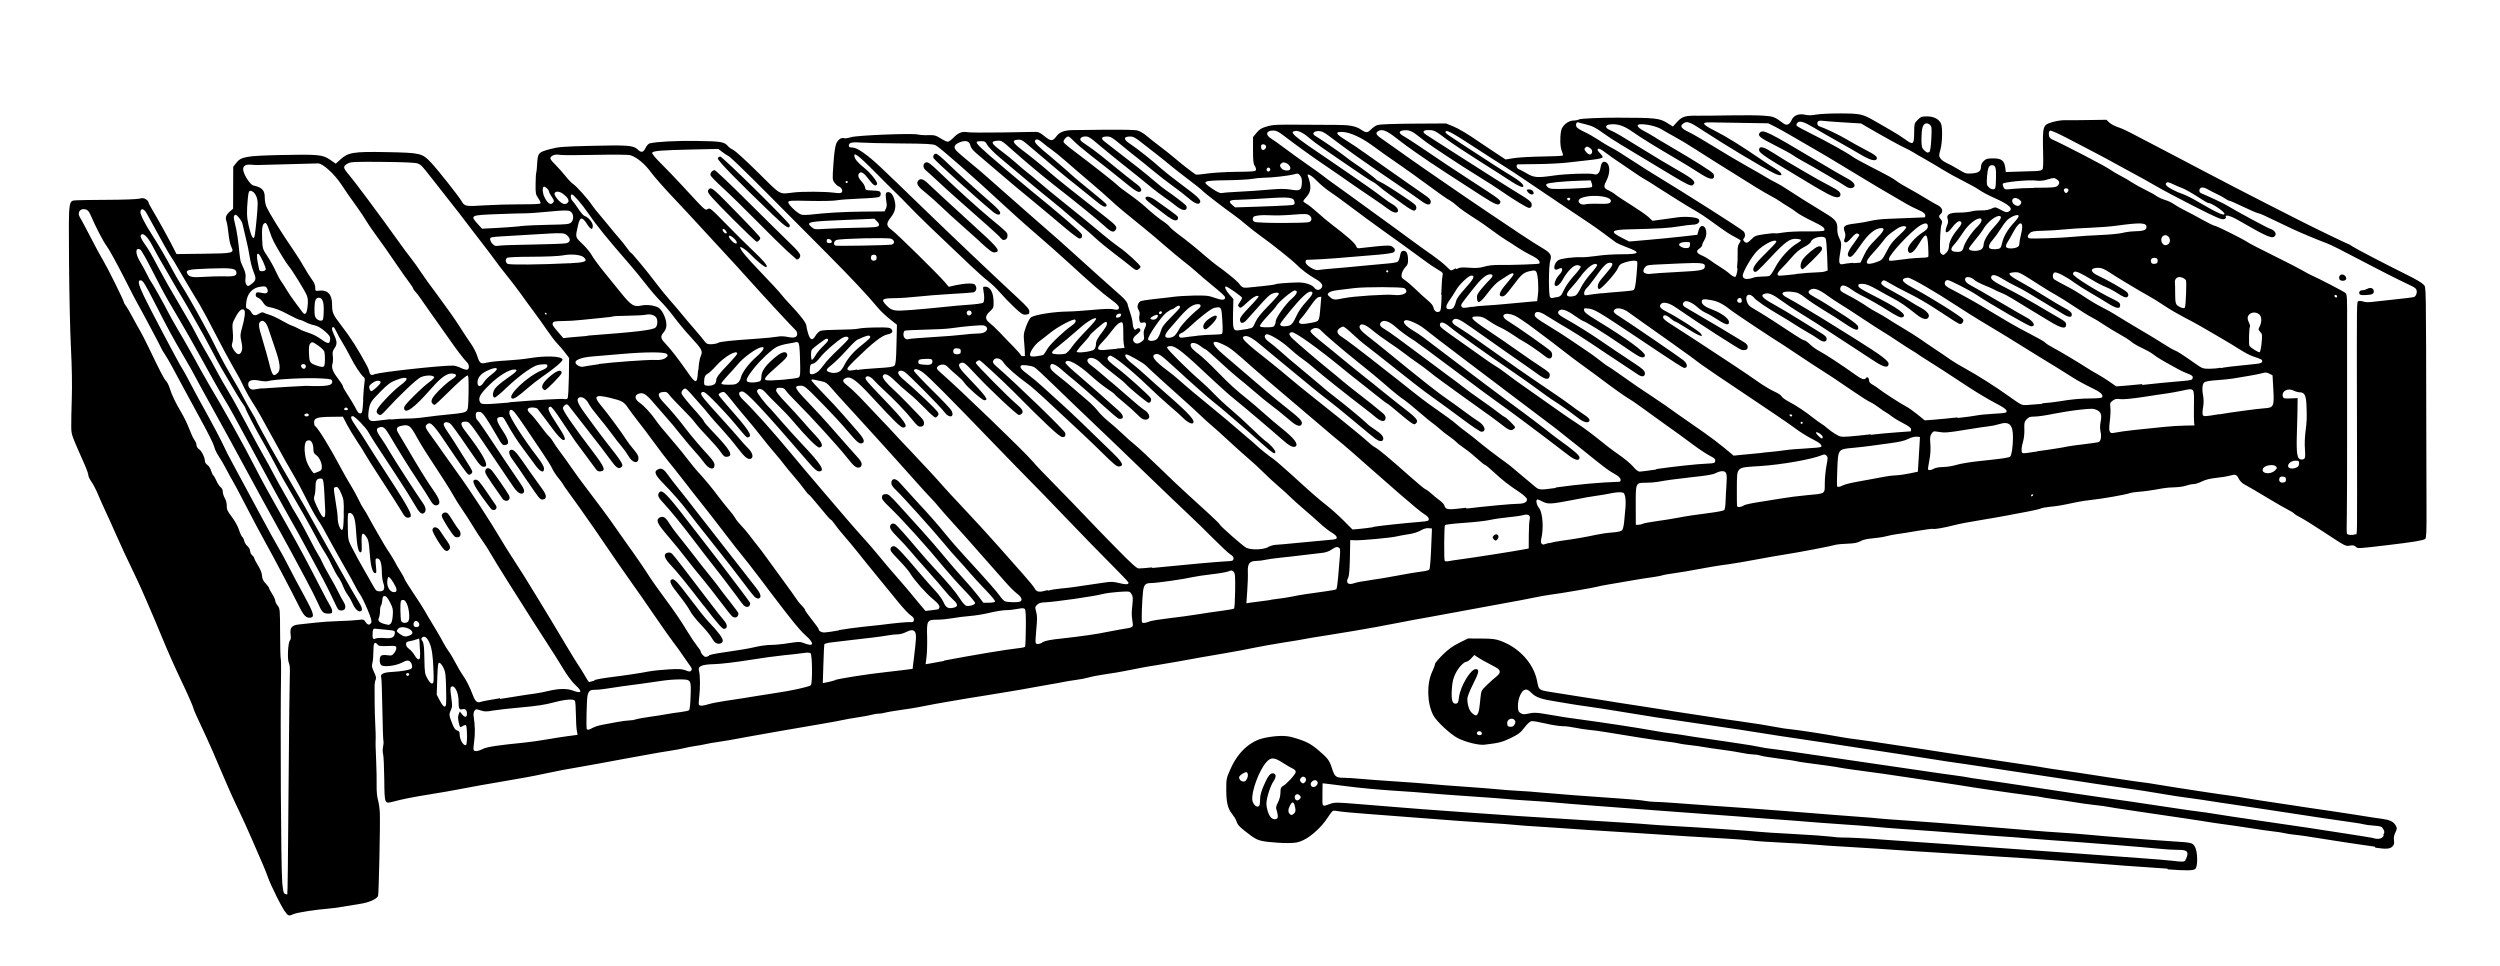
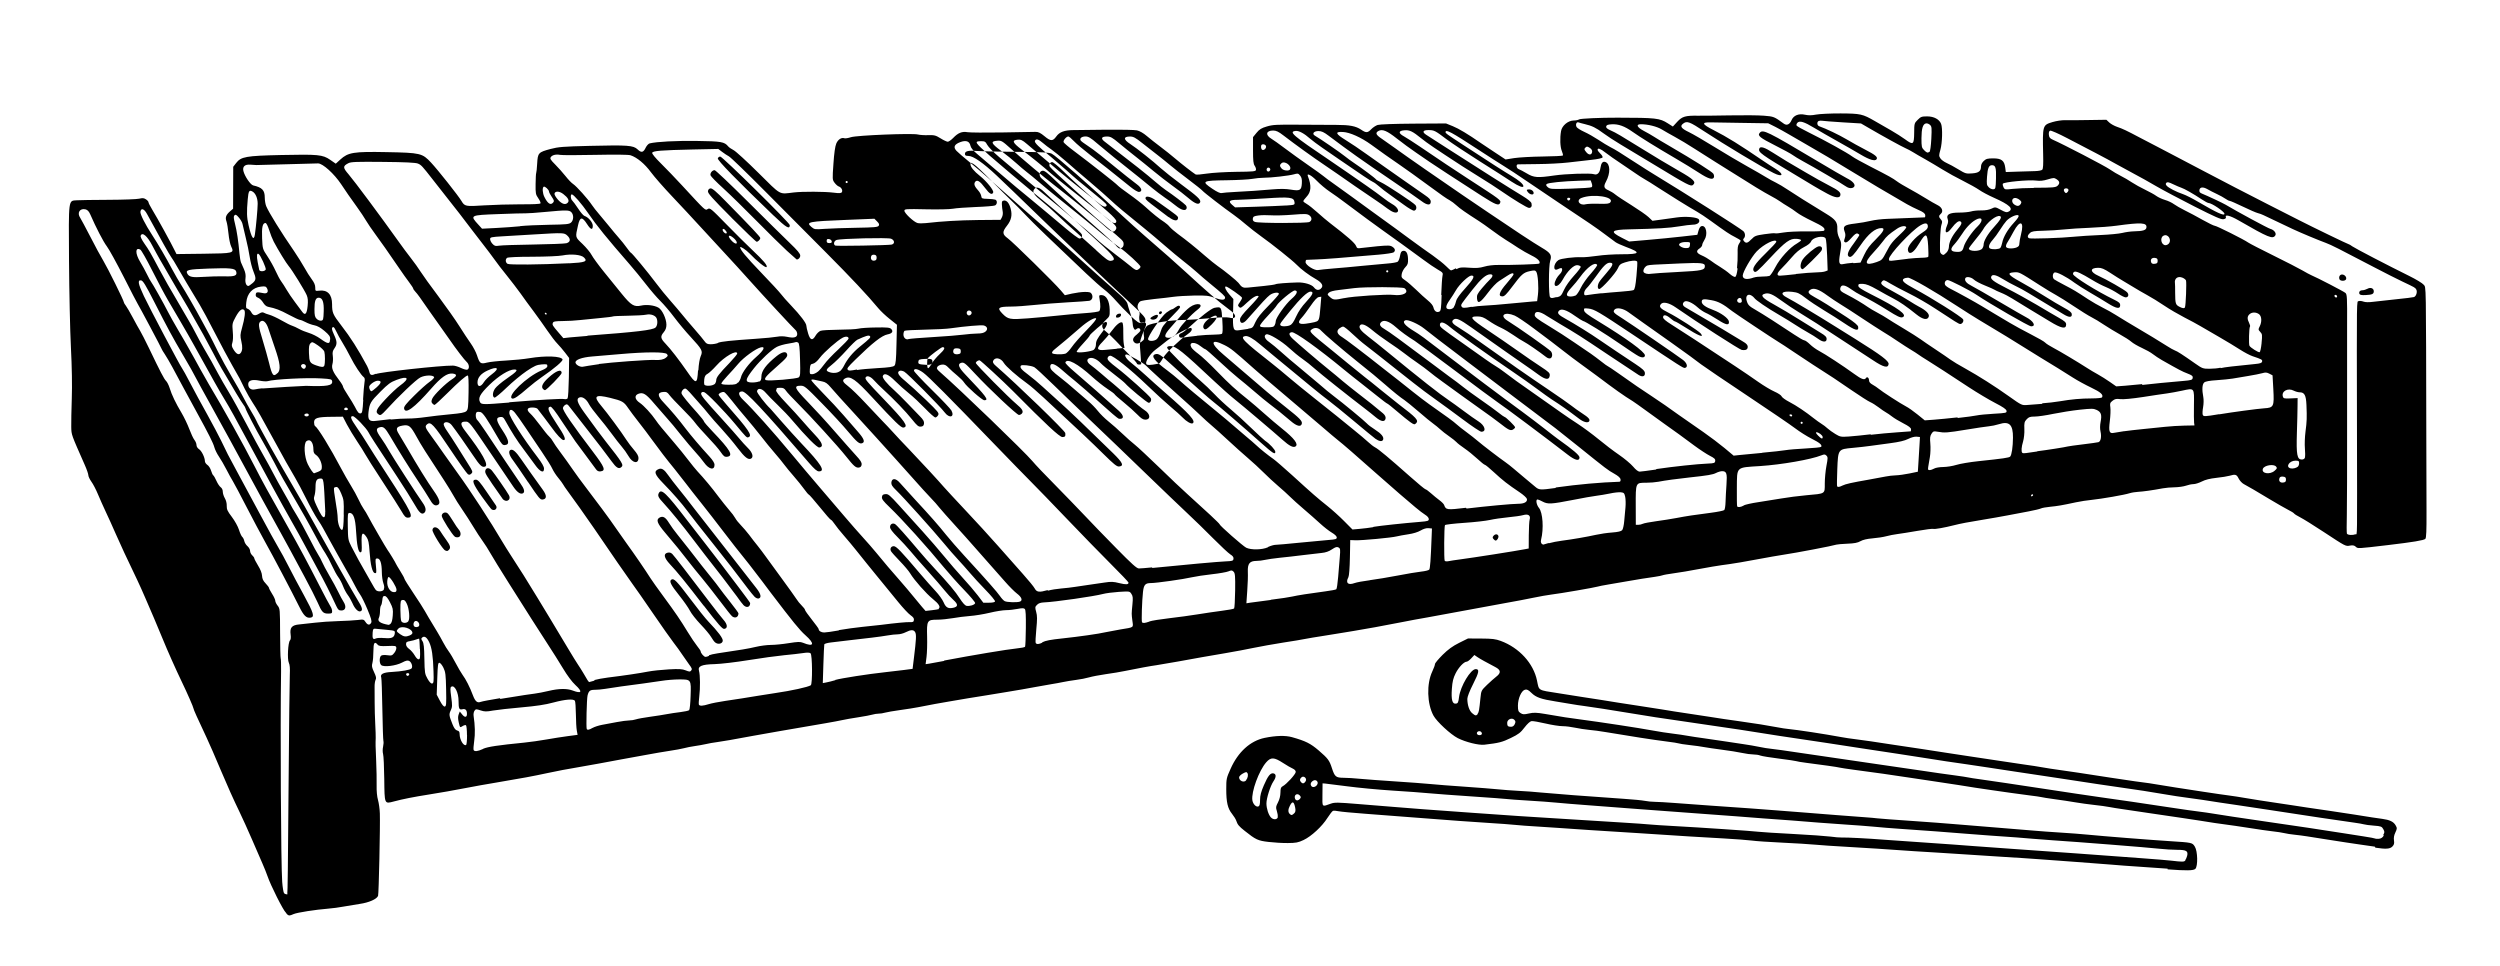
<svg xmlns="http://www.w3.org/2000/svg" width="380.32" height="146.88">
-   <path d="M43.49 138.84c-.39-.313-2.324-4.156-2.797-5.56-.133-.396-.48-1.26-.77-1.92-.29-.66-1.008-2.316-1.598-3.68-.59-1.364-1.437-3.236-1.885-4.16-.895-1.846-1.908-4.1-2.84-6.32-.872-2.076-1.727-4.04-2.16-4.96-1.426-3.032-2-4.308-2-4.45 0-.168-.972-2.39-1.765-4.03-.894-1.85-2.215-4.816-2.923-6.56-.392-.968-.98-2.372-1.305-3.12-.326-.748-.915-2.116-1.31-3.04-.395-.924-.96-2.184-1.256-2.8-1.65-3.44-2.53-5.32-3.28-7.04-.46-1.056-1.14-2.568-1.52-3.36-.37-.792-.91-1.994-1.19-2.672-.28-.678-.72-1.523-.98-1.88-.25-.354-.47-.8-.47-.986 0-.188-.24-.89-.54-1.562-2.09-4.738-2.03-4.55-2.06-5.796-.01-.65.02-2.588.08-4.304.07-1.99.02-4.802-.13-7.76-.13-2.552-.26-8.476-.29-13.165-.06-9.676-.12-9.15 1.21-9.248.39-.03 2.55-.06 4.79-.07 2.25-.008 4.36-.088 4.7-.176.49-.12.69-.1 1 .1.22.14.39.34.39.45 0 .11.27.63.59 1.16.77 1.26 2.85 5.04 3.43 6.24l.24.48 4.07-.05c4.67-.06 4.74-.08 4.25-1.1-.16-.33-.34-1.21-.41-1.96-.07-.74-.21-1.59-.31-1.87-.22-.59-.07-1 .6-1.57l.41-.35.01-3.19.01-3.19.45-.58c.74-.96 1.5-1.09 6.84-1.21 5.63-.12 6.32-.06 7.46.73l.85.59.69-.63c1.19-1.09 2.02-1.23 7.02-1.13 5.2.1 5.45.16 6.8 1.61 1.02 1.09 4.15 5.04 4.61 5.82.49.83.61.86 3.47.67 1.44-.09 3.93-.16 5.53-.16 1.82.01 2.95-.04 3.02-.14.06-.09-.09-.44-.33-.78-.4-.58-.43-.73-.41-2.17.01-.85.05-1.6.09-1.66.04-.06.11-.72.15-1.45.09-1.63.18-1.72 2.04-2.22 1.17-.31 1.89-.37 5.97-.47 5.8-.14 6.62-.08 7.27.54.57.55.88.48 1.24-.29.15-.3.42-.59.6-.63 1.07-.26 3.99-.41 7.14-.37 3.76.05 4.22.13 4.8.83.12.15.49.4.82.57.33.17 2.03 1.72 3.77 3.45 3.54 3.51 3.09 3.26 5.35 2.99 1.35-.16 4.74-.15 6.12.03.86.11 1.12.09 1.23-.08.17-.27-.08-.74-.46-.86-.16-.05-.45-.3-.64-.56-.35-.46-.35-.52-.18-2.91.1-1.56.26-2.67.43-3.06.26-.62.79-.97 1.23-.81.13.05.58-.02 1-.16.9-.29 9.37-.63 10.19-.41.27.07.97.12 1.55.1.94-.03 1.15.02 1.89.48.46.29.96.52 1.1.52.15 0 .52-.26.83-.58.75-.78 1.35-1.02 2.19-.87.37.06 2.71.08 5.2.04l5.11-.09c.46-.01.76.14 1.4.67.92.77 1.25.77 1.78.03.48-.68 1.23-.96 2.58-.97l5.11-.06c2.15-.02 4.22.02 4.58.1.41.09.99.42 1.5.86.46.39 1.38 1.12 2.05 1.62.67.5 1.69 1.31 2.26 1.8.92.79 2.63 2.12 3.12 2.43.1.06.86 0 1.69-.13.84-.13 2.84-.25 4.48-.27 2.64-.03 2.96-.06 3.01-.3.03-.15-.06-.43-.2-.63-.2-.28-.25-.8-.25-2.35v-2l.54-.66c.43-.53.74-.72 1.56-.96.9-.27 1.49-.3 4.94-.27 2.15.02 4.69.03 5.63.03 2.02 0 2.98.18 3.78.73.75.51.99.5 1.54-.08.25-.26.69-.55.97-.64.31-.1 2.5-.18 5.46-.2l4.94-.03 1.04.42c.89.36 2.33 1.22 4.24 2.55.26.18 1.22.82 2.13 1.42l1.65 1.09 1.31-.21c.73-.11 2.67-.22 4.32-.24 1.66-.02 3.04-.09 3.09-.152.04-.07-.03-.39-.17-.71-.25-.61-.3-1.94-.11-3.01.14-.826 1.06-1.59 1.91-1.606.33 0 .71-.08.84-.17.2-.13 3.23-.27 5.84-.26 5.88.01 6.41.07 7.65.86l.77.49.67-.73c.75-.81 1.24-.95 3.15-.92.57.01 2.73-.01 4.8-.05s4.42-.02 5.23.048c1.51.12 1.56.14 3.04 1.22.45.32.89.11 1.17-.55.3-.71 1.08-1.03 2.02-.82.54.12 1.02.115 1.73-.02.54-.1 2.21-.18 3.71-.175 3.05.02 3.33.08 5.22 1.17.65.38 1.76 1.01 2.47 1.42.71.41 1.66 1.01 2.12 1.35 1.23.91 1.36.82 1.38-.97.01-1.44.02-1.486.54-2 .47-.47.61-.52 1.44-.52 1.03 0 1.86.45 2.12 1.15.24.62.18 2.904-.11 3.92-.24.85-.24.96 0 1.32.14.22.57.53.94.694.38.16 1.19.61 1.8.98 1.05.64 1.18.68 2.06.61 1.04-.07 1.38-.34 1.38-1.086 0-.25.17-.584.42-.81.35-.33.58-.39 1.44-.39 1.24 0 1.68.33 1.82 1.39l.09.687 1.76-.06c.97-.03 2.17-.07 2.68-.08.5-.01 1-.1 1.1-.21.14-.14.18-.81.14-2.32-.1-4.45-.09-4.47 1.42-4.93.61-.18 1.43-.3 1.94-.29.48.02 2.09.01 3.57-.02l2.69-.04.43.41c.24.228.79.53 1.23.68.78.26 1.4.55 3.36 1.59.53.28 1.82.96 2.88 1.5 1.06.55 2.35 1.23 2.88 1.51.53.29 2.29 1.22 3.92 2.06l4.88 2.55c1.06.55 3.36 1.73 5.12 2.63l4.64 2.36c2.03 1.04 7.42 3.646 7.53 3.646.06 0 .3.14.54.32.46.327 5.41 2.9 8.67 4.51 1.02.504 2.01 1.1 2.19 1.33.38.48.35-.95.4 23.45.01 3.91.02 8.89.03 11.07.01 2.89-.03 4-.18 4.14-.22.22-1.83.49-5.72.95-4.67.55-4.53.55-4.87.24-.22-.2-.44-.243-.86-.17-.68.13-.62.16-4.03-2.083-1.49-.98-3.09-1.98-3.55-2.21-.45-.23-.87-.49-.93-.58-.05-.09-.47-.354-.93-.58-.45-.23-1.69-.94-2.74-1.57-2.09-1.26-3.25-1.94-4-2.34-.26-.14-.61-.52-.77-.84-.31-.63-.5-.68-1.38-.42-.31.09-1.21.24-2 .32-.99.11-1.68.28-2.22.556-.43.22-1 .4-1.28.4s-.79.11-1.15.24c-.35.12-1.1.23-1.68.24-.57 0-1.4.08-1.84.16-1.46.28-3.03.5-3.76.534-.39.02-.97.11-1.28.21-.75.25-4.28.86-5.76 1.01-.66.06-1.74.23-2.4.37-2.14.46-2.78.57-3.92.68-.61.06-1.25.17-1.42.26-.16.08-.99.28-1.84.44l-3.22.61c-.92.18-2.61.47-3.76.66-2.15.35-3.43.59-4.4.84-1.42.364-2.93.63-3.13.555-.12-.05-1.21.09-2.42.3s-2.59.43-3.08.49-1.24.21-1.68.33c-.44.12-1.37.263-2.08.32-.84.07-1.47.22-1.84.433-.42.24-.92.34-2 .38-.79.03-1.53.1-1.65.14-.47.17-6.24 1.274-7.95 1.52-.7.1-2.61.44-4.24.743-1.62.31-3.46.62-4.08.7-1.36.17-3.73.56-5.36.88-.66.14-1.98.35-2.94.49-.96.13-1.81.284-1.89.334-.08.05-.62.15-1.21.24-1.29.18-2.38.35-4.18.67-.75.13-2.01.35-2.8.48s-1.55.28-1.68.33c-.32.12-5.74 1.06-7.04 1.21-.57.07-1.79.285-2.72.48-.92.195-2.83.56-4.24.806-1.41.25-4.14.75-6.08 1.12-1.93.37-4.53.84-5.76 1.06-1.23.21-2.96.53-3.84.71-2.14.43-6.54 1.235-7.44 1.36-.39.056-1.08.17-1.52.25-.44.08-1.77.3-2.96.48s-2.48.4-2.88.48c-.39.09-1.91.34-3.36.56-1.45.23-3.47.59-4.48.8-1.01.216-2.95.58-4.32.81-2.93.5-4.09.7-7.2 1.27-1.27.23-2.75.48-3.28.56-.96.13-2.71.46-4.8.88-.61.13-1.91.35-2.88.48-.97.14-2.12.36-2.56.49-.44.13-1.34.31-2 .39-.66.09-1.56.23-2 .33-.44.09-1.23.24-1.76.32-.53.08-1.57.27-2.32.41-.75.14-1.72.312-2.16.39-.44.07-1.48.25-2.32.39-.83.15-2.2.37-3.04.5-.83.13-2.09.33-2.8.45l-2.88.49c-1.5.25-2.63.46-4.72.87-.48.1-1.71.29-2.72.43-1.01.14-2.06.32-2.33.4-.27.09-.71.15-.97.15s-.69.07-.947.15c-.256.08-1.22.26-2.14.403-.93.14-2.01.33-2.4.42-.4.09-1.55.31-2.56.48-5.15.88-10.04 1.73-11.04 1.92-3.19.59-4.53.83-5.44.95-.577.073-1.37.212-1.76.31-.4.09-1.157.23-1.68.3-.53.07-1.267.22-1.63.32-.37.1-1.34.28-2.16.4-.82.12-2.5.41-3.73.64-1.237.23-2.89.53-3.68.67-.797.14-2.31.42-3.36.625-1.06.2-2.68.49-3.6.64-.93.14-2.837.51-4.24.81-2.33.5-3.78.77-7.76 1.44-2.13.36-2.86.49-4.32.77-2.53.48-3.917.73-6 1.06-2.22.35-3.96.69-5.33 1.06-1.41.37-1.383.44-1.426-3.42-.02-1.83-.1-3.55-.18-3.81-.08-.27-.08-.76 0-1.1.07-.34.1-.74.05-.88-.046-.15-.117-2.32-.16-4.83-.04-2.513-.117-4.68-.167-4.81-.2-.53.27-.79 1.6-.86 1.544-.09 2.77-.303 3-.53.23-.24.02-.95-.348-1.144-.234-.123-.49-.07-1.11.256-.95.49-2.75.71-3.14.38-.3-.25-.32-1.18-.03-1.43.14-.11.5-.14.94-.08.65.09.75.06 1.07-.35.2-.244.335-.594.31-.78-.04-.3-.137-.32-1.337-.27-1.03.046-1.33.006-1.5-.2-.47-.57-.65-.3-.65.99 0 .69-.07 1.49-.15 1.785-.13.45-.09.68.25 1.4.32.68.37.92.23 1.18-.09.18-.16.66-.15 1.08.01.42.02 1.48.01 2.36 0 .88.04 2.36.09 3.28.05.93.08 1.88.07 2.12-.037.88-.03 1.2.07 3.48.054 1.28.09 2.95.07 3.72-.02.86.06 1.73.21 2.24.13.46.26 1.38.28 2.04.065 1.91-.16 12.24-.27 12.53-.19.5-1.39 1.03-2.79 1.23-.75.11-1.86.3-2.48.41-.616.12-1.66.26-2.32.31-1.96.16-4.68.58-5.246.82-.64.28-.71.28-1.02.03zm.21-2.8c.062-.34.105-3.966.208-17.32.062-8.052.142-15.276.18-16.054.045-.98 0-1.545-.148-1.84-.26-.516-.127-3.103.174-3.404.124-.124.16-.44.098-.883-.146-1.07.186-1.45 1.342-1.55.51-.05 1.574-.17 2.366-.26.792-.1 2.376-.21 3.52-.24 1.144-.03 2.487-.11 2.985-.17.86-.11.92-.1 1.18.3.32.49.64.53.863.12.124-.23-.007-.7-.57-2.04-.403-.96-.896-1.96-1.097-2.23-.2-.27-.56-.89-.8-1.37s-.81-1.53-1.28-2.32c-.46-.79-1.09-1.91-1.4-2.48-.31-.57-.86-1.58-1.24-2.24-.37-.66-.79-1.42-.92-1.68s-.53-.91-.89-1.44c-.35-.53-1.11-1.9-1.67-3.04-.57-1.15-1.33-2.59-1.7-3.21-.73-1.22-1.91-3.31-3.19-5.68-1.78-3.29-2.71-4.92-3.28-5.76-.32-.48-.86-1.42-1.19-2.08l-.79-1.6c-.11-.22-.62-1.12-1.13-2-.51-.88-1.68-3.08-2.61-4.88-.92-1.8-1.97-3.75-2.32-4.32-1.26-2.07-2.94-4.9-3.47-5.84-.29-.53-.7-1.18-.89-1.44-.29-.4-1.55-2.64-3.66-6.53-.44-.82-.92-.97-1.01-.34-.05.37.72 1.9 1.79 3.54.92 1.41 2.11 3.44 3.06 5.24.43.79 1 1.8 1.29 2.24.7 1.09 2.18 3.65 3.27 5.68l1.17 2.16c.15.26.67 1.31 1.17 2.32.5 1.01 1.47 2.78 2.15 3.93.69 1.15 1.48 2.56 1.76 3.12.29.56.83 1.55 1.22 2.18.38.64.7 1.2.7 1.25 0 .05.42.86.94 1.8.52.94 1.12 2.03 1.33 2.43.46.85 3.08 5.4 4.28 7.44.47.79 1.22 2.12 1.68 2.96.46.83 1.19 2.14 1.62 2.89.43.75 1.71 3.02 2.83 5.04 1.13 2.01 2.37 4.17 2.75 4.78.75 1.19.87 1.63.47 1.78-.34.13-.86-.38-1.22-1.23-.17-.39-.49-.96-.72-1.26-.22-.29-.55-.9-.72-1.36-.17-.45-.49-1.05-.71-1.34-.22-.29-.65-1.07-.95-1.73-.3-.67-.75-1.51-1-1.88-.45-.67-1.17-1.95-2.27-4.03-.32-.61-1.22-2.2-1.99-3.52-2.11-3.61-2.51-4.31-3.55-6.32-.53-1.01-1.34-2.49-1.8-3.28-.91-1.55-2.57-4.76-2.57-4.96 0-.07-.17-.35-.37-.62-.32-.43-1.34-2.11-3.29-5.46-.31-.53-.89-1.61-1.3-2.4-.41-.79-1.07-2.02-1.46-2.72-2.2-3.9-2.91-5.14-3.24-5.66-.2-.32-.93-1.55-1.61-2.74-.68-1.19-1.47-2.56-1.76-3.04-.28-.49-.79-1.41-1.12-2.05-.77-1.49-1.55-2.16-1.79-1.54-.06.16.17.62.57 1.2.68.96.99 1.5 2.18 3.75.37.7.99 1.82 1.37 2.48 1.35 2.34 2.46 4.25 3.12 5.36.37.61.9 1.59 1.19 2.16.29.57.82 1.54 1.18 2.16 1.01 1.72 1.33 2.29 2.11 3.76.4.74 1.16 2.08 1.7 2.96.54.88 1.73 3.04 2.66 4.8.92 1.76 2.09 3.92 2.6 4.8.51.88 1.17 2.1 1.49 2.72.31.61 1.04 1.94 1.62 2.94.58 1 1.05 1.85 1.05 1.89 0 .04.38.7.85 1.46s1.34 2.36 1.95 3.55c.6 1.19 1.23 2.35 1.4 2.59.16.24.41.7.55 1.04.14.33.64 1.28 1.12 2.1.48.82 1.09 1.93 1.35 2.48.26.54.62 1.22.81 1.51.46.72.31 1.31-.33 1.31-.39 0-.51-.11-.78-.68-.96-2.06-1.74-3.62-2.76-5.48-.62-1.15-1.52-2.8-1.98-3.68-.46-.88-1.44-2.65-2.17-3.92-1.28-2.24-4.08-7.38-6.47-11.84-1.83-3.43-2.9-5.35-3.57-6.44-.34-.55-1.05-1.76-1.56-2.68-.51-.92-1.23-2.22-1.6-2.88-.36-.66-1.05-1.88-1.51-2.72-.46-.84-1.33-2.35-1.92-3.36l-2.06-3.52c-.54-.92-1.64-3-2.45-4.61-.81-1.61-1.6-3-1.76-3.09-.79-.42-.8.59-.02 1.87.32.52.78 1.37 1.03 1.88.25.52.53 1.02.61 1.12.23.28 1.99 3.41 2.58 4.59.29.57.97 1.79 1.52 2.72.55.92 1.28 2.18 1.62 2.8.34.61.75 1.33.9 1.6.15.26.55.99.89 1.62.34.62.91 1.63 1.27 2.24 2.33 3.89 5.27 9.17 6.95 12.46 1.25 2.43 2.01 3.83 5.19 9.44 1.53 2.69 3.1 5.63 4.69 8.75.79 1.55 1.56 2.99 1.7 3.19.14.2.25.53.25.73 0 .32-.08.36-.61.36-.76 0-.954-.21-1.61-1.72-.28-.64-1.177-2.4-1.997-3.92-.82-1.51-1.78-3.3-2.13-3.96-.353-.66-1.02-1.88-1.49-2.72-2.322-4.19-3.512-6.36-4.61-8.4-1.21-2.27-4.87-8.95-6.26-11.44-.63-1.12-1.69-3.06-2.77-5.08-.11-.2-.67-1.17-1.25-2.16-1.47-2.49-2.36-4.14-4.3-7.95-1.36-2.67-1.75-3.3-2.04-3.34-.56-.08-.46.51.43 2.39.87 1.84 5.53 10.65 5.81 10.99.1.12.66 1.13 1.24 2.25s1.74 3.26 2.577 4.75c.83 1.5 1.78 3.3 2.12 4 .84 1.78 1.1 2.28 2.34 4.56l3.44 6.38c1.29 2.41 2.62 4.82 2.95 5.36.33.54 1.02 1.81 1.53 2.82.51 1.01 1.57 3.01 2.36 4.44 1.47 2.69 1.64 3.28.97 3.37-.63.09-1.02-.29-1.72-1.7-1.12-2.26-3.95-7.64-5.16-9.79-.61-1.1-1.9-3.51-2.85-5.36-.95-1.85-1.89-3.61-2.08-3.92-.2-.31-.63-1.1-.97-1.76-.34-.66-.85-1.55-1.14-1.97-.29-.42-.604-1.06-.7-1.42-.174-.65-.884-2.06-2.63-5.24l-2-3.68-1.764-3.28c-.38-.71-.9-1.58-1.14-1.95-.25-.37-.45-.7-.45-.74 0-.1-3.52-6.71-3.67-6.91-.07-.09-1.03-1.93-2.12-4.09-1.1-2.15-2.26-4.27-2.59-4.69-.52-.68-1.66-2.88-2.51-4.84-.2-.46-.42-.69-.71-.77-.88-.22-1.35.53-.82 1.29.12.19.82 1.48 1.54 2.88.71 1.4 1.61 3.05 1.98 3.66.68 1.13 3.12 6.06 3.12 6.31 0 .07.13.305.3.514.16.21.64 1.03 1.06 1.82.42.793.92 1.693 1.11 2 .19.31.8 1.5 1.35 2.64 1.71 3.57 2.31 4.72 2.6 4.99.15.14.4.62.54 1.07.33 1.07.92 2.29 1.81 3.78.39.66.92 1.765 1.18 2.46.26.695.607 1.443.78 1.66.175.22.316.57.316.78 0 .22.16.48.39.63.4.26.89 1.28.89 1.83 0 .17.17.42.374.56.21.13.46.526.564.874.1.34.253.67.34.72.08.05.3.43.48.84s.47.84.642.96c.19.13.32.4.32.68 0 .25.14.7.31.99.19.32.31.79.29 1.17-.01.53.11.8.78 1.68.45.6.92 1.44 1.08 1.95.155.5.382.99.502 1.09.12.1.26.38.31.63.05.24.27.6.49.782.21.18.39.51.39.71 0 .21.14.51.32.67.17.16.32.36.32.46 0 .09.26.59.57 1.1.37.593.59 1.16.61 1.56.03.47.17.77.545 1.16.28.29.51.6.51.68 0 .09.22.5.48.92.27.41.48.89.48 1.05 0 .16.16.49.36.74.35.44.36.58.37 4.14.01 2.03.05 3.76.09 3.85.05.09.07.99.06 2-.13 8.33-.02 29.49.17 32.017.06.83.19 1.6.274 1.71.17.22.59.27.62.08zm29.8-22.128c.704-.31 2.236-.542 6.26-.94.88-.09 2.392-.3 3.36-.474.968-.173 2.433-.402 3.254-.51l1.495-.197-.12-.65c-.07-.36-.13-1.48-.14-2.49-.01-1.01-.08-1.93-.15-2.04-.21-.32-1.43-.23-3.27.26-1.25.34-2.6.54-4.85.74-1.72.15-3.66.37-4.32.48-1.04.19-1.3.18-1.91-.02-.66-.22-.73-.22-.92.05-.12.16-.18.51-.14.78.22 1.45.25 2.76.09 3.84-.1.66-.14 1.28-.08 1.37.15.25.6.2 1.42-.17zm-2.46-2.072c0-.782-.07-1.464-.155-1.517-.086-.053-.326.015-.533.15-.373.245-.38.24-.56-.55-.133-.573-.137-.925-.016-1.24l.17-.443.37.46c.4.5.725.45.722-.11-.004-.568-.238-.805-.684-.693-.493.124-.594-.09-.594-1.25 0-1.3-.6-2.488-1.102-2.178-.174.1-.176.38-.013 1.58.177 1.29.17 1.51-.073 2.02-.29.61-.268.78.272 2.13.24.59.447.87.707.93.28.07.37.2.37.54 0 .87.61 1.89.99 1.66.08-.05.14-.72.14-1.51zm19.1-1.098c.276-.163.932-.377 1.46-.475l2.256-.422c.713-.135 1.548-.245 1.856-.245.308 0 .774-.074 1.035-.165.26-.09 1.226-.268 2.144-.393.92-.125 2.07-.305 2.55-.4.49-.094 1.41-.234 2.06-.31.65-.077 1.25-.21 1.34-.297.09-.085.19-1.06.22-2.166.09-2.52.09-2.51-1.76-2.51-.73 0-1.93.1-2.67.22-.73.12-1.98.3-2.78.4-2.14.27-4.84.65-5.82.82-.47.08-1.17.14-1.54.14-.73 0-.93.15-1.11.88-.12.5-.23 4.87-.12 5.08.1.19.37.14.91-.18zm-22.272-5.864c-.045-2.234-.096-2.65-.4-3.278-.19-.396-.464-.74-.606-.767-.225-.042-.27.262-.342 2.4l-.083 2.447.487.927c.326.62.572.91.742.877.222-.043.247-.37.202-2.606zm39.942 2.246c.412-.13 1.542-.352 2.51-.494.968-.142 2.12-.317 2.56-.388.44-.07 1.52-.247 2.4-.39.88-.145 2.068-.33 2.64-.414 2.502-.365 4.965-.905 5.423-1.188.273-.168.24-4.64-.036-4.867-.147-.123-.503-.132-1.16-.03-.52.08-1.81.227-2.867.325-1.056.1-3.49.434-5.406.745-1.95.316-4.22.584-5.152.607-1.993.05-2.594.31-2.385 1.023.182.618.203 2.653.04 3.92-.077.6-.1 1.16-.05 1.24.13.21.623.182 1.483-.09zm-31.692-.8c3.852-.62 4.38-.702 5.242-.808.44-.053 1.386-.236 2.102-.407 1.547-.37 2.78-.39 3.658-.06 1.392.53 1.545.2.403-.85-.5-.46-1.238-1.45-1.884-2.53-.59-.98-1.61-2.6-2.28-3.62-.67-1.02-1.78-2.74-2.47-3.84-.69-1.1-2.26-3.58-3.49-5.51-1.23-1.94-2.48-3.98-2.79-4.53-.31-.56-.84-1.39-1.17-1.84-.34-.46-.98-1.44-1.43-2.19-.45-.75-1.22-1.94-1.7-2.64-.49-.71-1.08-1.64-1.31-2.08-.24-.44-.88-1.49-1.42-2.32-2.81-4.28-3.54-5.43-4.22-6.68-.9-1.64-1.15-1.84-2.1-1.68-.99.17-1.11.46-.56 1.32.24.39.82 1.36 1.28 2.15 1.46 2.53 3.1 5.19 4 6.45.94 1.33 1.11 2.01.54 2.19-.42.13-.71-.11-1.23-1.03-.23-.4-1.04-1.67-1.8-2.81-1.27-1.91-2.8-4.36-4.17-6.69-.72-1.22-.99-1.46-1.51-1.33-.67.16-.64.5.14 1.61.4.57.96 1.45 1.23 1.95.51.92 4.32 6.82 5.13 7.95.49.69.57 1.23.22 1.53-.38.31-.76-.03-1.5-1.35-.38-.68-1.53-2.5-2.55-4.06-3.75-5.7-4.17-6.36-4.41-6.83-.36-.7-2.08-2.48-2.4-2.48-.46 0-.32.4.59 1.71.48.69 1.18 1.75 1.55 2.37.37.62 1.73 2.74 3.02 4.72 3.82 5.87 4.19 6.64 3.2 6.64-.31 0-.51-.2-.94-.96-.31-.53-1.61-2.58-2.91-4.56-1.3-1.98-2.48-3.85-2.64-4.16-.16-.31-.71-1.18-1.22-1.94s-1.21-1.92-1.55-2.56l-.61-1.18-1.75.02c-2.14.02-2.63.18-2.63.84 0 .26.06.51.15.56.45.28 2.3 3.3 3.98 6.48.39.74 1.05 1.9 1.46 2.56.41.66.94 1.62 1.17 2.13.23.51.58 1.15.78 1.43.2.28.51.79.69 1.15.44.86 2.78 4.91 2.98 5.16.2.24 1.25 1.98 1.25 2.06 0 .03.29.52.64 1.08.35.56.64 1.08.64 1.17 0 .09.62 1.09 1.38 2.22.76 1.13 1.54 2.35 1.73 2.7.33.6.55.96 1.88 3.16.28.46.7 1.21.93 1.65.23.44.61 1.06.84 1.36.23.3.7 1.1 1.05 1.77.35.67.82 1.47 1.03 1.76.49.65 1.13 1.9 1.57 3.09.37.98.67 1.24 1.22 1.03.2-.08 1.5-.32 2.89-.55zm-8.39-22.587c-.387-.158-1.994-2.747-1.94-3.127.083-.59.768-.496 1.17.158.177.29.592.9.922 1.356.633.872.723 1.21.408 1.524-.204.204-.256.212-.56.09zm1.463-2.096c-.39-.28-1.99-2.81-1.99-3.16 0-.44.54-.68.89-.39.13.11.5.64.82 1.17.32.54.73 1.14.9 1.33.39.44.32 1.08-.12 1.14-.17.03-.39-.01-.49-.08zm-3.24 20.52c-.07-2.37-.26-3.63-.66-4.47-.36-.75-.72-.99-1.06-.71-.18.15-.17.25.04.56.2.3.26.91.29 2.67.04 2.16.07 2.32.48 3.05.29.51.53.75.7.72.23-.04.26-.28.21-1.8zm61.1 1.28c.95-.27 5.01-.9 7.6-1.18.88-.09 2.18-.25 2.89-.34l1.29-.17.21-1.71c.34-2.76.38-3.49.19-3.85-.22-.42-.64-.42-1.45-.01-.34.18-.89.32-1.22.32-.33 0-.99.07-1.48.16s-1.57.24-2.41.34c-.83.1-2.38.28-3.44.4-1.05.13-2.34.28-2.85.34-.51.06-.95.19-.98.28-.03.1-.09 1.47-.14 3.04l-.09 2.86.52-.1c.29-.05.92-.21 1.4-.35zm-36.67.02c.42-.12 1.37-.3 2.11-.39 2.46-.3 4.86-.66 6.08-.9.66-.13 2.08-.28 3.15-.34 1.6-.09 2.06-.06 2.59.15.57.23.67.23.84.02.17-.19.11-.36-.31-.91-.27-.37-.75-1.05-1.06-1.52-.3-.46-.9-1.29-1.33-1.84-.42-.54-1.83-2.54-3.12-4.43-1.29-1.89-2.7-3.91-3.13-4.49-.42-.58-1.43-2.02-2.24-3.2-3.33-4.88-4.27-6.24-5.73-8.3-.84-1.19-1.72-2.41-1.96-2.72-.23-.31-.51-.71-.6-.89-.1-.18-.44-.65-.77-1.04-.32-.38-.71-.99-.87-1.34-.15-.35-.87-1.5-1.59-2.56-.72-1.05-1.84-2.71-2.48-3.68s-1.38-2-1.64-2.31c-.5-.59-.84-.56-.84.07 0 .56 2.07 3.8 4.28 6.69.68.89 1 1.46 1 1.76.01.76-.6.5-1.35-.56-.35-.5-1.15-1.58-1.77-2.4-.98-1.29-1.78-2.55-2.83-4.44-.22-.41-.36-.5-.72-.45-.7.08-.62.56.36 2.04 1 1.52 1.11 2.14.38 2.22-.36.04-.5-.1-1.13-1.2-1.67-2.89-2.24-3.73-2.62-3.82-.2-.05-.45-.04-.54.01-.25.16-.2.98.07 1.21.13.11.72.93 1.31 1.82 1.73 2.62 4.67 7 5.26 7.84.57.79.7 1.28.39 1.47-.36.23-.9-.13-1.49-1.01l-2.95-4.36c-3.79-5.61-3.72-5.52-4.35-5.52-.78 0-.79.41-.02 1.41 2.63 3.41 3.64 5.23 3.03 5.43-.45.16-.78-.15-1.81-1.69-1.11-1.66-2.65-3.84-3.26-4.62-.38-.49-1.07-.6-1.22-.2-.05.14.17.62.53 1.12.34.49 1.01 1.52 1.5 2.3.49.78 1.23 1.97 1.66 2.65.73 1.15.77 1.25.52 1.5-.2.2-.33.23-.54.09-.15-.1-1.38-1.83-2.72-3.84-2.49-3.73-2.92-4.2-3.47-3.75-.38.32-.31.51.62 1.78.48.65 1.37 1.91 1.98 2.79.61.88 1.57 2.23 2.13 2.99 1.63 2.22 5.08 7.51 6.65 10.21.34.57.97 1.59 1.41 2.26 1 1.51 2.68 4.18 3.98 6.34.55.9 1.35 2.23 1.79 2.95 1.03 1.69 1.85 3.06 3.02 5.03.52.87 1.13 1.86 1.36 2.2.23.34.6.92.81 1.28.62 1.09.82 1.39.91 1.39.05 0 .42-.1.84-.23zm-15.6-25.98c-.1-.06-.76-.94-1.48-1.94-1.36-1.92-1.6-2.57-.91-2.57.31 0 .63.36 1.64 1.85l1.41 2.06c.31.46-.18.92-.65.61zm1.63-1.67c-2.64-3.76-2.69-3.86-2.56-4.28.13-.42.59-.4.98.05.36.41 2.31 3.22 2.59 3.75.41.78-.5 1.22-1.01.49zm3.92-2.46c-.98-1.47-2.03-3-2.33-3.39-.57-.74-.7-1.37-.32-1.52.35-.14.82.28 1.62 1.45.73 1.06 2.22 3.17 3.26 4.6.64.88.64 1.42 0 1.5-.39.04-.57-.18-2.21-2.63zm-18.08 29.2c0-.08-.1-.15-.24-.15-.24 0-.31.19-.13.37.13.13.38-.01.38-.22zm81.36-2.06c4.38-.83 9.66-1.71 11.08-1.85.64-.06 1.2-.17 1.25-.25.05-.08.11-1.36.12-2.85.02-1.92-.02-2.77-.16-2.9-.15-.14-.4-.15-1.1-.01-.5.1-1.29.19-1.75.19-.46 0-1.59.18-2.5.4-.91.22-2.27.44-3.01.49-.74.06-1.91.2-2.6.33-.69.12-1.74.23-2.33.23-1.57 0-1.64.11-1.57 2.59.03 1.09-.01 2.47-.09 3.08l-.14 1.1.54-.08c.3-.05 1.34-.24 2.3-.42zm-79.74-1.77c-.03-.83-.07-1.53-.1-1.56-.02-.02-.21.03-.42.11-.21.09-.65.2-.98.26-.5.08-.6.16-.6.48 0 .24.18.51.48.72.26.19.64.63.84.98.22.39.46.62.61.59.21-.04.24-.29.19-1.56zm43.98.97c.17-.08.75-.22 1.31-.3 3.59-.53 4.67-.71 5.81-.98.71-.17 1.75-.3 2.32-.3.58 0 1.79-.12 2.7-.27 1.39-.22 1.74-.23 2.16-.06 1.69.7 1.86.17.37-1.15-.87-.77-1.87-2-5.31-6.52-.3-.39-.85-1.13-1.23-1.64-.94-1.27-3-3.9-4.14-5.29-.23-.28-1.11-1.42-1.97-2.55-.85-1.12-2.25-2.92-3.11-4-.86-1.07-1.97-2.49-2.47-3.15-.5-.66-1.23-1.59-1.63-2.08-1.17-1.42-2.5-3.15-3.47-4.5-.5-.7-1.4-1.89-2.01-2.66-.6-.77-1.34-1.74-1.62-2.16-.66-.97-.89-1.1-2.76-1.56-2.3-.56-2.6-.27-1.3 1.26.85.99 3.08 4.01 3.8 5.15.25.4.77 1.07 1.14 1.5.46.53.69.93.69 1.23 0 .97-.9.81-1.53-.29-.24-.42-.7-1.06-1.02-1.43-.32-.36-1.01-1.26-1.54-1.98-.53-.73-1.45-1.89-2.04-2.59-.59-.7-1.22-1.55-1.4-1.89-.38-.75-.97-1.17-1.42-1.03-.57.18-.38.8.67 2.26 1.75 2.41 2.58 3.54 3.27 4.41 2.63 3.34 2.8 3.62 2.38 3.96-.37.31-.76.07-1.45-.89-.58-.82-2.32-3.08-3.91-5.1-1.06-1.34-2.15-2.74-2.51-3.22-.28-.38-.39-.43-.64-.28-.16.1-.32.3-.35.46-.07.37 1.44 2.57 4.59 6.71 1.76 2.32 1.97 2.85 1.12 2.95-.3.03-.5-.06-.68-.32-.14-.2-.82-1.12-1.5-2.03l-1.66-2.24c-.23-.32-1.12-1.64-1.98-2.94-1.08-1.66-1.63-2.35-1.81-2.32-.54.11-.33.67.93 2.56 1.25 1.87 1.53 2.53 1.07 2.53-.25 0-1.02-.82-1.81-1.93-.52-.71-1.83-2.45-2.14-2.83-.09-.11-.44-.2-.78-.2-.83 0-.95.36-.31.93.27.24.94 1.05 1.49 1.79.55.75 1.16 1.51 1.36 1.68.2.18.46.52.59.77.13.25.65 1 1.16 1.68.51.68 1.34 1.84 1.84 2.57.51.74 1.35 1.89 1.87 2.56 1.48 1.92 4 5.32 4.46 6.03.23.35 1.03 1.49 1.78 2.53 1.4 1.93 2.94 4.19 3.72 5.42.24.38 1.13 1.63 1.97 2.77 1.87 2.54 2.57 3.57 3.71 5.44.48.79 1.12 1.74 1.42 2.11.3.37.54.73.54.81 0 .27.5.85.74.85.13 0 .37-.07.53-.16zm.95-1.95c-.14-.11-.42-.49-.62-.84s-.92-1.21-1.6-1.92c-.67-.7-1.41-1.64-1.63-2.08-.22-.44-.95-1.48-1.62-2.32-1.28-1.59-1.57-2.18-1.19-2.41.38-.23.8.19 2.87 2.94 1.1 1.47 2.33 3.01 2.74 3.43 1.51 1.58 2.26 2.58 2.2 2.96-.06.43-.7.58-1.11.26zm-1.75-5.6c-2.91-3.77-3.89-4.97-5.14-6.32-.9-.97-1.02-1.58-.35-1.74.3-.07.5-.01.72.2.3.3 2.44 3.07 5.62 7.26.9 1.19 1.88 2.44 2.18 2.77.61.69.65 1.28.1 1.36-.28.04-.85-.61-3.1-3.52zm4.3 1.59c-.14-.11-.95-1.13-1.81-2.28-.86-1.14-2.08-2.69-2.7-3.44-.63-.74-1.66-2.02-2.28-2.83-1.17-1.52-1.51-1.92-3.41-4.18-1.19-1.41-1.38-1.95-.8-2.27.51-.27.89-.05 1.43.83.27.45.84 1.23 1.25 1.73.7.86 2.8 3.54 3.71 4.73.22.29.83 1.06 1.36 1.7.53.65 1.14 1.43 1.35 1.74.22.31.95 1.27 1.64 2.13.69.87 1.25 1.64 1.25 1.71 0 .6-.51.83-.99.44zm1.69-1.76c-.17-.19-.42-.51-.55-.7-.12-.19-.55-.76-.95-1.28-.39-.51-.85-1.11-1-1.33-.15-.22-.96-1.26-1.79-2.32-.83-1.05-2.25-2.89-3.15-4.08-1.86-2.45-3.53-4.5-4.62-5.68-.84-.9-.96-1.16-.76-1.56.38-.74 1.11-.05 4.3 4.11.66.86 1.9 2.46 2.76 3.55.86 1.09 1.95 2.51 2.43 3.15.48.64 1.67 2.21 2.64 3.48.97 1.28 1.77 2.37 1.77 2.43 0 .66-.58.8-1.07.26zm1.73-1.21c-.17-.17-.62-.73-1.01-1.24-1.96-2.59-3.09-4.06-4.7-6.07-2.85-3.58-3.76-4.74-4.45-5.67-.83-1.13-2.3-2.81-3.75-4.29-1.31-1.34-1.45-1.84-.61-2.15.43-.16.83.12 1.41.96.29.42.99 1.33 1.57 2.04.58.71 1.67 2.09 2.41 3.07.75.98 2.23 2.87 3.29 4.21 1.06 1.34 2.71 3.46 3.68 4.71s2.07 2.67 2.45 3.14c.71.89.83 1.48.32 1.58-.15.03-.41-.09-.58-.26zm43.78 6.95c.52-.26 1.27-.4 3.07-.59 2.45-.26 5.56-.7 6.56-.94.4-.09 1.41-.28 2.24-.42 2.15-.35 1.99-.24 1.85-1.3-.14-1.13-.14-.99 0-2.47.1-1.03.08-1.3-.15-1.64-.27-.41-.27-.41-1.9-.31-.9.06-1.99.2-2.43.32-1.34.36-7.33 1.22-8.93 1.28-.54.02-.87.13-1.1.37-.31.31-.32.39-.13 1.07.17.6.17 1.12.02 2.66-.1 1.06-.15 1.99-.09 2.08.14.22.5.2 1.01-.06zm-100.09-.65c1.13.11 1.53-.07 1.6-.73.04-.38.01-.4-1.24-.52-.7-.06-1.46-.13-1.68-.16-.35-.03-.4.03-.45.58-.07.88.05 1.12.45.91.2-.1.72-.13 1.33-.07zm3.87-.4c.23-.08.41-.25.41-.37 0-.67-1.62-1.18-2.13-.67-.36.36-.34.43.25.85.57.4.86.44 1.47.2zm65.26-.8c.99-.17 2.62-.4 3.63-.5 1.02-.1 2.28-.23 2.8-.3 2.26-.29 3.88-.44 4.4-.42.47.02.57-.03.61-.32.04-.25-.11-.45-.51-.73-.31-.21-1.14-1.1-1.85-1.97l-3.49-4.27s-2.55-3.13-2.97-3.68c-.43-.54-1.25-1.53-1.82-2.18-.57-.65-1.22-1.46-1.44-1.8-.23-.34-.47-.61-.54-.61-.08 0-.84-.86-1.69-1.92-.86-1.05-1.61-1.92-1.68-1.92-.06 0-.38-.38-.71-.84-.33-.46-1.04-1.34-1.58-1.96-.54-.61-1.19-1.41-1.45-1.76-.25-.35-.9-1.14-1.44-1.76-.54-.61-1.48-1.77-2.09-2.56-.61-.79-1.64-2.04-2.28-2.79-.64-.74-1.61-1.91-2.13-2.59-.53-.68-1.06-1.28-1.19-1.33-.26-.1-.85.17-.85.4 0 .08.53.75 1.17 1.47 3.45 3.92 4.01 4.75 3.38 4.99-.27.11-.29.09-2.05-2.03-1.64-1.97-4.29-4.7-4.69-4.82-.25-.07-.39-.03-.46.15-.1.28.31.8 3.27 4.05 1.06 1.16 2.2 2.46 2.54 2.87.34.42.92 1.05 1.29 1.42.68.66.9 1.36.51 1.6-.43.27-.98-.16-2.07-1.6-.63-.83-1.73-2.14-2.45-2.92-.72-.77-1.59-1.77-1.94-2.21-.34-.44-1.03-1.24-1.52-1.78s-1.11-1.24-1.38-1.56c-.27-.31-.57-.57-.67-.57-.31 0-.66.48-.56.77.12.32.95 1.34 2.4 2.95.55.61 1 1.19 1 1.28 0 .09.6.79 1.33 1.55 2.7 2.81 3.21 3.71 2.17 3.83-.35.04-.51-.08-.95-.72-.28-.43-1.18-1.46-1.98-2.29-.8-.84-1.66-1.81-1.91-2.16-.24-.35-1.14-1.33-1.99-2.17-.84-.84-1.71-1.76-1.92-2.05-.32-.44-.46-.51-.96-.47-.91.08-.88.61.1 1.63 1.02 1.07 2.35 2.64 3.32 3.94.8 1.05 2.25 2.76 3.64 4.27.48.53.76.97.76 1.23 0 .9-.85.72-1.6-.34-.3-.42-.91-1.16-1.36-1.64-.45-.49-1.42-1.64-2.16-2.56-.73-.93-1.66-2.05-2.07-2.49-.4-.44-1.29-1.46-1.97-2.26-1.28-1.51-1.71-1.77-2.43-1.5-.64.24-.55.86.2 1.36.63.42 1.79 1.68 2.47 2.68.4.59.88 1.17 2.81 3.43.65.75 1.59 1.92 2.1 2.59.51.67 1.14 1.44 1.39 1.71.98 1.04 2.27 2.59 3.18 3.82.53.7 1.27 1.63 1.65 2.07.39.43.81 1 .94 1.25s.51.73.85 1.07c.33.34.9 1 1.26 1.47.35.48.93 1.22 1.29 1.66.35.44.92 1.19 1.25 1.66.33.47 1.44 1.98 2.45 3.36 1.01 1.38 2 2.76 2.19 3.06.19.31.56.77.83 1.03s.49.55.49.65c0 .1.47.76 1.04 1.48.57.72 1.04 1.36 1.04 1.44 0 .28.39.52.84.52.25 0 1.26-.14 2.25-.32zm-63.83-.7c.13-.33-.28-.8-.59-.68-.26.1-.36.6-.15.81.19.19.66.12.75-.11zm-4.34-.29c.17-.13.28-.55.33-1.24.07-.93.02-1.14-.42-2-.35-.68-.59-.96-.81-.96-.25 0-.32.13-.36.64-.03.36-.12.71-.2.8-.08.09-.15.47-.15.85 0 .39-.08.85-.17 1.03-.27.51.18.84 1.47 1.07.05.01.2-.07.34-.18zm2.69-.36c.28-.33.14-1.92-.23-2.68-.22-.46-.37-.6-.63-.56-.31.05-.34.15-.34 1.49 0 .79.06 1.57.13 1.72.16.35.8.37 1.08.04zm112.74.03c.34-.12 1.7-.34 3.02-.49 1.32-.15 3.27-.42 4.32-.59 1.06-.17 2.71-.42 3.67-.54.97-.12 1.81-.28 1.88-.35.07-.07.14-1.3.16-2.73.03-2.24-.01-2.64-.24-2.87-.23-.23-.32-.24-.78-.05-.29.12-1.42.32-2.52.44s-2.47.33-3.04.46c-1.29.3-5.39.88-6.22.88-.87 0-1.1.25-1.22 1.36-.15 1.28-.25 4.43-.15 4.59.11.18.41.16 1.12-.09zm-32.06-1.97c.34-.2.03-.72-.86-1.43-1.04-.84-2.85-2.88-3.47-3.92-.2-.34-.91-1.18-1.57-1.86-.66-.68-1.26-1.35-1.34-1.5-.21-.39 0-.77.42-.77.38 0 1.11.76 3.99 4.16.79.93 1.85 2.13 2.36 2.67.51.54 1.06 1.31 1.23 1.71.33.79.7 1 1.46.83.76-.16.77-.52.04-1.18-.35-.31-.96-.97-1.34-1.45-.38-.48-1.54-1.82-2.56-2.96-1.03-1.14-2.23-2.51-2.66-3.04-.44-.53-1.31-1.48-1.94-2.11-.8-.8-1.15-1.27-1.15-1.54 0-.43.37-.66.75-.46.25.14 1.64 1.69 3.61 4.03.63.75 1.69 1.95 2.36 2.67 2.19 2.35 3.25 3.61 3.9 4.64.38.59.78 1.05.98 1.1.48.11 1.29-.14 1.35-.41.02-.12-.73-1.02-1.66-1.98-.94-.97-2.32-2.52-3.08-3.44-2.52-3.08-6.36-7.33-8.32-9.21-.93-.89-1.17-1.21-1.12-1.52.04-.3.16-.4.53-.43.43-.04.65.15 2.11 1.76l3.53 3.9c1.04 1.16 2.54 2.88 3.32 3.84.78.96 2.05 2.42 2.82 3.26.77.84 1.79 2.02 2.26 2.64l.85 1.12h.86c.54 0 .88-.07.92-.2.04-.11-.61-.9-1.45-1.76s-1.91-2.03-2.39-2.6c-.48-.57-1.29-1.47-1.78-2-.5-.53-1.5-1.67-2.22-2.55-1.63-1.97-6.11-6.95-7.18-7.98-.63-.61-.78-.86-.75-1.2.08-.7.68-.67 1.3.06.28.33 1.3 1.45 2.27 2.5 2.31 2.49 3.59 3.94 4.78 5.43.54.67 1.77 2.09 2.74 3.14 3.35 3.65 5.04 5.56 5.44 6.16.22.33.54.67.71.76.34.18 1.91.23 2.32.07.45-.17.27-.68-.45-1.22-.38-.29-1.19-1.1-1.8-1.8-.6-.7-1.57-1.78-2.14-2.42-.57-.63-1.65-1.86-2.4-2.72-.75-.86-2.15-2.43-3.12-3.49s-2.02-2.25-2.34-2.64c-.31-.4-.85-1.01-1.2-1.36-.68-.7-.95-1-5.34-5.91-1.63-1.82-4.4-4.87-6.16-6.79-1.76-1.91-3.49-3.82-3.84-4.25-.49-.58-.79-.8-1.28-.89-.35-.07-.87-.18-1.15-.25-.33-.07-.52-.06-.52.05 0 .1.81.99 1.8 2s2.38 2.49 3.08 3.31c.71.82 1.7 1.96 2.2 2.53.93 1.05 1.13 1.58.67 1.75-.42.17-.79-.14-2.17-1.78-.73-.88-2.51-2.81-3.96-4.28-2.47-2.53-2.66-2.68-3.22-2.68-1.13 0-.97.36 1.08 2.48 1.04 1.07 2.92 3.12 4.17 4.57 1.26 1.44 2.68 3.05 3.17 3.58.67.72.87 1.05.84 1.36-.03.28-.16.42-.42.46-.46.06-.77-.21-1.92-1.66-1.25-1.58-5.53-6.27-7.36-8.08-.84-.84-1.67-1.72-1.82-1.96-.22-.34-.42-.44-.84-.44-.3 0-.55.03-.55.07 0 .04-.04.18-.1.31-.06.16.43.8 1.48 1.9.87.91 2.01 2.16 2.53 2.77.53.61 1.41 1.6 1.97 2.19 1.07 1.13 1.27 1.75.59 1.85-.32.05-2.01-1.65-4.11-4.13-.48-.58-1.48-1.63-2.22-2.34-.74-.71-1.57-1.56-1.85-1.89-.55-.65-1.2-.75-1.3-.2-.04.23 1.26 1.93 2.05 2.67.05.04.8.91 1.68 1.92.88 1.01 2.25 2.52 3.04 3.36 3.02 3.18 3.68 4.24 2.65 4.24-.29 0-.68-.34-1.52-1.31-7.03-8.16-9.55-10.85-10.15-10.85-.68 0-.62.56.15 1.29 1.46 1.39 4.54 4.83 7.36 8.23 1.19 1.43 3.15 3.77 4.37 5.18 1.22 1.42 2.91 3.4 3.76 4.4.85 1 2.07 2.39 2.7 3.08.63.69 1.55 1.74 2.04 2.34 1.19 1.46 2.34 2.81 3.69 4.34.61.7 1.48 1.72 1.92 2.27.44.54 1.05 1.28 1.35 1.63l.55.63.97-.11c.53-.06 1.02-.14 1.09-.18zm50.52-1.33c1.46-.18 2.93-.4 3.28-.49.7-.17 2.68-.48 5.04-.79.84-.11 1.59-.25 1.66-.32.08-.07.2-.91.28-1.86l.25-3.03c.1-1.18.08-1.32-.2-1.47-.24-.13-.45-.07-.99.29-.47.32-.96.49-1.59.55-.5.05-1.77.2-2.83.33-1.05.13-2.64.32-3.52.4-.88.09-1.88.24-2.24.32-.35.09-.94.16-1.32.16-1.03.01-1.35.41-1.3 1.66.03.55-.01 1.85-.09 2.89l-.13 1.9.54-.09c.3-.05 1.73-.24 3.18-.42zM60.32 89.7c0-.41-.935-1.915-1.2-1.93-.088-.005-.182.3-.21.673-.06.85.43 1.638 1.02 1.638.304 0 .39-.08.39-.38zm99.13.15c.435-.126 1.33-.272 1.99-.325.66-.053 1.596-.162 2.08-.242.484-.08 1.438-.22 2.12-.314.682-.1 1.764-.25 2.404-.35.976-.15 1.337-.14 2.236.09 1.027.25 1.4.23 1.4-.08 0-.08-1.21-1.36-2.69-2.83-1.482-1.48-4.483-4.56-6.67-6.85-2.188-2.29-4.63-4.81-5.43-5.61-.797-.8-3.392-3.46-5.765-5.92-6.734-6.98-9.86-10.13-10.666-10.72-.79-.58-1.42-.72-1.42-.3 0 .13 1.23 1.44 2.73 2.92 1.5 1.47 2.84 2.88 2.97 3.13.53 1-.31 1.25-1.02.3-.7-.94-5.68-5.96-6.16-6.21-.24-.13-.55-.19-.68-.13-.5.19-.24.68.83 1.55.59.49 2 1.78 3.14 2.87 1.9 1.83 2.04 2.01 1.87 2.33-.11.19-.3.35-.43.35s-.83-.62-1.56-1.38c-.73-.76-1.82-1.79-2.44-2.28-.62-.49-1.58-1.35-2.13-1.9-1.03-1.03-1.66-1.28-1.86-.75-.11.28.58 1.14 1.74 2.17.36.32 1.23 1.18 1.93 1.91s1.58 1.64 1.96 2.03c.52.53.68.8.64 1.12-.04.32-.15.44-.48.47-.36.04-.57-.13-1.36-1.12-.94-1.18-2.76-3.07-4.38-4.55-.49-.45-1.12-1.07-1.41-1.4-.51-.57-1.04-.75-1.24-.43-.16.26.08.55 2.73 3.31 3.29 3.43 3.84 4.21 3 4.34-.34.05-1.32-.9-4.68-4.54-2.59-2.81-3.39-3.37-4.17-2.95-.52.27-.41.55.5 1.24.46.35 1.59 1.45 2.52 2.45.92.99 2.07 2.21 2.56 2.71.48.49 1.24 1.29 1.68 1.78.44.49 1.55 1.68 2.48 2.64 1.95 2.04 4.5 4.81 5.29 5.73.3.35 1.77 1.93 3.26 3.52 1.49 1.58 3.73 4.02 4.96 5.42l3.79 4.28c.85.95 1.67 1.95 1.8 2.21.29.55.7.6 1.93.24zm-101.065-.22c.108-.203.087-.488-.067-.92-.123-.346-.227-1.104-.23-1.685-.01-1.343-.25-2.064-.684-2.064-.307 0-.32.07-.214 1.14.102 1.03.086 1.13-.17 1.08-.38-.07-.664-1.24-.8-3.3-.086-1.3-.18-1.76-.45-2.16-.62-.92-.817-.68-.753.9.048 1.17.017 1.4-.184 1.4-.326 0-.548-1.08-.67-3.27-.106-1.9-.4-2.72-.972-2.72-.29 0-.31.12-.28 2.04.03 1.94.05 2.09.53 3.04.62 1.22 1.51 2.85 2.24 4.09.3.51.71 1.24.92 1.62.21.39.46.8.56.92.27.33 1.07.28 1.25-.07zM208.4 88.26c.968-.124 2.878-.442 4.245-.706 1.366-.265 2.966-.533 3.555-.596.59-.063 1.14-.198 1.226-.3.137-.166.23-1.453.37-5.138l.044-1.12-.515-.05c-.334-.032-.758.093-1.207.356-.428.25-1.147.47-1.885.575-.656.1-1.445.24-1.753.32-.756.2-5.328.63-6.296.59l-.775-.03-.05 2.66c-.03 1.57-.12 2.79-.23 2.99-.47.87-.06 1.26.94.89.3-.11 1.35-.31 2.32-.43zm-33.086-1.858c4.738-.48 10.187-.97 11.166-1.003 1.007-.04 1.125-.08 1.17-.39.033-.24-.107-.44-.48-.67-.292-.18-1.466-1.28-2.61-2.43-1.144-1.16-2.905-2.87-3.912-3.81-1.008-.94-3.96-3.77-6.56-6.28-2.6-2.52-6.2-5.97-8-7.68-1.798-1.71-4.426-4.23-5.84-5.61-1.412-1.38-2.718-2.58-2.9-2.67-.5-.26-1.93-.42-2.048-.23-.18.29.055.58 1.146 1.39.59.44 1.578 1.27 2.194 1.84.616.57 1.767 1.62 2.557 2.32 1.314 1.16 4.534 4.24 8.138 7.77 1.478 1.45 1.694 1.93.904 2.02-.33.03-.78-.33-2.4-1.93-1.8-1.78-3.53-3.41-9.04-8.52-.95-.88-2.08-1.86-2.51-2.16-1.6-1.15-3.27-2.62-3.58-3.15-.45-.78-1.38-.94-1.64-.28-.07.18.06.42.44.74 3.22 2.8 10.5 9.86 10.55 10.21.06.48-.03.61-.44.61-.43 0-2.52-1.95-7.49-6.97-1.51-1.52-4.97-4.71-5.11-4.71-.25 0-.57.23-.57.41 0 .22 4.98 5.25 6.2 6.27.86.71 1.08 1.1.82 1.41-.11.13-.31.23-.46.23-.31 0-4.53-3.97-6.64-6.24-1.59-1.71-1.74-1.82-2.18-1.68-.54.17-.35.7.63 1.73 3.29 3.45 3.66 3.95 2.92 3.95-.33 0-2.69-2.08-3.08-2.71-.14-.23-.61-.7-1.04-1.05-.43-.35-1.02-.88-1.3-1.17-.41-.43-.62-.53-1.03-.49-.29.03-.6.18-.69.34-.15.24-.08.38.46.84 2.84 2.47 12.87 12.14 14 13.5.39.48 1.94 2.11 3.44 3.62 1.49 1.52 3.51 3.6 4.48 4.63.97 1.03 3.13 3.27 4.81 4.97 2.43 2.47 3.14 3.11 3.47 3.11.23 0 1.13-.07 1.99-.16zM222 85.118c2.056-.27 8.624-1.3 10-1.57l.56-.108.012-2c.007-1.1.067-2.184.133-2.41.182-.617-.222-.888-.99-.666-.327.095-1.35.244-2.275.33-.924.088-2.175.27-2.78.408-.604.137-2.368.336-3.92.44-1.55.107-2.865.26-2.92.344-.13.194-.165 5.225-.038 5.43.053.085.32.11.597.052.27-.057 1-.17 1.62-.25zM227.2 82c-.16-.19-.16-.29 0-.48.256-.31.624-.308.743.002.092.24-.19.718-.423.718-.066 0-.21-.108-.32-.24zm-34.263 1.196c.384-.174.888-.315 1.12-.314.233 0 1.863-.144 3.623-.322 1.76-.178 3.758-.365 4.44-.416 1.06-.078 1.24-.134 1.24-.382 0-.178-.294-.464-.756-.735-.416-.243-1.23-.88-1.808-1.415-.58-.535-1.688-1.512-2.466-2.172-.777-.66-1.71-1.5-2.072-1.864-.362-.365-1.167-1.094-1.788-1.62-.622-.528-1.63-1.46-2.24-2.072-.61-.612-1.686-1.602-2.39-2.2-.704-.6-2.072-1.826-3.04-2.727-.968-.9-2.084-1.905-2.48-2.23-.396-.327-1.188-1.045-1.76-1.597-.572-.55-1.766-1.643-2.653-2.426-1.937-1.71-5.14-4.635-5.59-5.104-.353-.368-2.646-1.68-2.937-1.68-.468 0-.102.652.727 1.296.5.387 1.494 1.244 2.212 1.904.71.66 2.05 1.848 2.96 2.64 3.72 3.242 4.68 4.313 4.16 4.637-.23.14-.98-.29-1.53-.88-.27-.284-1.09-1.026-1.84-1.65-.75-.627-2.31-2.054-3.47-3.172-2.65-2.544-5.28-4.647-5.73-4.582-.2.027-.35.186-.38.382-.04.258.29.593 1.44 1.468 1.45 1.103 4.89 4.19 5.13 4.603.16.282-.03.714-.31.714-.23 0-3.09-2.367-3.58-2.96-.13-.158-.93-.81-1.76-1.445-.84-.636-1.7-1.352-1.92-1.59-.55-.6-1.24-.93-1.7-.815-.55.137-.48.64.14 1.068.28.198 1.02.798 1.64 1.334.61.535 1.44 1.234 1.84 1.552.39.318 1.47 1.254 2.4 2.08.92.825 1.95 1.668 2.28 1.872.93.578 1.02 1.464.13 1.464-.33 0-.65-.21-1.18-.76-.4-.418-1.35-1.264-2.1-1.88-.76-.616-1.38-1.167-1.38-1.226-.01-.058-.49-.426-1.09-.817-.6-.392-1.64-1.223-2.33-1.846-2.22-2.01-3.84-2.87-4.07-2.16-.03.1.57.72 1.33 1.36 1.29 1.09 5.45 4.75 6.82 6 .81.75.8 1.31-.02 1.19-.12-.01-1.39-1.09-2.81-2.38-1.42-1.29-3.11-2.78-3.76-3.3-.65-.52-1.61-1.33-2.14-1.8-1.06-.93-1.72-1.11-1.72-.46 0 .41.26.69 1.62 1.74.5.38 1.48 1.2 2.18 1.82.7.62 1.61 1.4 2.02 1.74.42.34 1.05.99 1.41 1.44.36.46 1.09 1.18 1.63 1.61.54.43 1.48 1.26 2.1 1.85.61.59 1.48 1.36 1.92 1.7.44.35 2.09 1.89 3.68 3.43 1.58 1.54 3.52 3.38 4.31 4.08 2.77 2.49 4.89 4.47 4.89 4.58 0 .2 3.54 3.31 4.05 3.57.74.36 2.42.33 3.29-.06zm42.686-.554c.44-.13 1.336-.305 1.99-.388 1.537-.194 3.773-.58 5.187-.895.616-.14 1.712-.3 2.436-.35.91-.07 1.387-.18 1.543-.36.12-.14.26-.76.31-1.38.05-.62.13-1.56.19-2.08.05-.53.03-1.25-.04-1.6-.13-.58-.2-.65-.67-.7-.3-.03-1.05.05-1.68.19-.63.13-1.54.28-2.02.34-.49.05-2.14.35-3.67.65-3.24.63-3.73.66-4.54.23-.33-.18-.67-.32-.76-.32-.31 0-.16.83.22 1.29.58.69.75 3.16.32 4.84-.1.38.03.67.34.74l.81-.24zM358.36 81.31c.254-.163.234 1.43.2-16.35-.038-20.367-.056-19.03.264-19.15.145-.057.467-.025.716.07.303.113.814.122 1.537.026.596-.08 2.157-.252 3.47-.383 1.313-.13 2.52-.28 2.68-.33.35-.113.562-.825.346-1.167-.18-.285-.152-.27-2.133-1.21-.836-.397-2.708-1.345-4.16-2.106-5.39-2.827-6.66-3.467-7.44-3.752-1.15-.42-3.823-1.537-5.038-2.105-1.453-.68-4.003-1.89-4.482-2.13-.22-.11-.602-.248-.848-.306-.247-.06-1.265-.5-2.262-.982-.997-.48-1.9-.875-2.007-.875-.106 0-.4-.146-.65-.325-.252-.18-.84-.503-1.305-.72-.466-.217-1.1-.54-1.408-.72-.698-.402-1.183-.355-1.25.123-.04.268.063.405.4.54.82.332 3.163 1.43 3.57 1.675 1.74 1.044 6.462 3.593 6.828 3.687.555.142.952.666.75.99-.385.612-1.024.35-5.574-2.274-1.282-.74-2.123-.958-1.95-.507.06.15-.055.26-.345.32-.35.07-1.26-.33-4.44-1.94-2.2-1.12-4.83-2.51-5.84-3.1-1.02-.6-2.56-1.46-3.44-1.92-.88-.47-2.07-1.12-2.64-1.44-.58-.33-1.94-1.07-3.04-1.64s-3.07-1.6-4.37-2.28c-1.36-.71-2.47-1.2-2.61-1.15-.17.06-.23.26-.2.61.04.41.15.56.59.76 1.62.71 7.9 3.98 8.65 4.5.48.33 1.26.8 1.72 1.02.46.23 1.21.66 1.66.97.45.3 1.37.81 2.04 1.13.66.32 1.43.74 1.69.94.27.2.86.47 1.32.61.46.13 1.07.42 1.36.64.29.21 1.03.64 1.64.94.62.3 1.84.95 2.72 1.45.88.49 1.71.9 1.85.9.27 0 4.45 2.09 5.09 2.55.23.16 1.97 1.06 3.86 1.99 1.89.93 3.87 1.95 4.4 2.26.53.31 1.14.64 1.36.73.85.35 4.9 2.45 5.16 2.68.26.22.28.64.26 4.98-.01 2.6-.01 9.55 0 15.45.01 5.9-.01 11.9-.04 13.35-.04 1.44-.03 2.72.01 2.84.09.23.96.28 1.29.08zm.578-36.59c-.125-.326.07-.56.47-.566.194-.003.53-.104.75-.225.476-.27.962-.07.962.38 0 .42-.243.53-1.24.58-.617.03-.88-.02-.942-.18zm-3.04-2.24c-.14-.365.056-.72.397-.72.39 0 .73.402.608.718-.12.313-.885.315-1.005.002zM52.286 78.307c.043-2.104.022-2.282-.378-3.227-.3-.708-.51-1-.717-1-.16 0-.33.068-.38.15-.05.084.05.978.23 1.988s.33 2.17.33 2.575c0 .87.39 1.904.68 1.808.15-.04.22-.67.25-2.29zm156.674 1.838c.885-.157 4.74-.57 7.12-.76 1.134-.093 1.28-.14 1.28-.422 0-.188-.217-.448-.535-.64-.295-.178-.98-.7-1.52-1.16l-2.345-1.997c-.748-.636-2.413-2.095-3.7-3.24-2.727-2.43-5.13-4.513-5.722-4.962-.23-.174-1.38-1.146-2.556-2.16-1.176-1.014-3.624-3.095-5.44-4.624-1.816-1.528-3.96-3.364-4.76-4.08-3.09-2.75-3.55-3.12-4.506-3.602-2.156-1.088-2.227-.277-.127 1.47.54.458 1.74 1.48 2.65 2.272 2.89 2.512 5.19 4.44 6.9 5.787 1.99 1.57 2.42 2.01 2.35 2.4-.11.577-.75.436-1.69-.375-1.1-.946-2.48-2.055-3.33-2.68-.36-.26-1.33-1.068-2.18-1.798s-1.98-1.672-2.51-2.09c-.53-.42-1.84-1.574-2.9-2.564-1.07-.99-2-1.8-2.08-1.8-.08 0-.42-.216-.75-.48-.92-.727-1.82-.586-1.37.215.1.19.59.632 1.07.982s1.77 1.552 2.85 2.67c1.84 1.896 2.82 2.793 4.8 4.37.44.35 1.49 1.25 2.33 2 .84.75 2.06 1.788 2.72 2.308 1.9 1.513 2.58 2.417 2.06 2.74-.34.21-.94-.1-1.95-1.004-1.44-1.28-5.89-5.05-7.32-6.2-.66-.52-2.04-1.75-3.06-2.71-4.83-4.54-5.84-5.36-6.67-5.36-.35 0-.52.08-.52.24 0 .25 3.18 3.41 5.04 5.01.62.53 1.59 1.46 2.16 2.06.57.61 1.68 1.64 2.47 2.3.79.66 2.21 1.95 3.15 2.87.95.92 1.88 1.77 2.08 1.91.72.48 1.56 1.39 1.56 1.69 0 .48-.36.25-2.22-1.41-2.45-2.19-6.53-5.7-7.09-6.1-.54-.39-3.49-3-6.22-5.51-1.91-1.76-2.24-1.98-2.74-1.82-.71.23-.11 1.03 1.86 2.48.53.39 1.36 1.07 1.85 1.51.93.84 2.93 2.52 5.67 4.75.88.72 1.98 1.64 2.43 2.04.46.41 1.35 1.17 1.99 1.7s1.34 1.14 1.57 1.36c.55.53 1.86 1.58 2.59 2.08.32.22 1.61 1.34 2.87 2.48 3.12 2.85 3.9 3.52 5.36 4.68.69.55 1.84 1.58 2.54 2.29l1.28 1.29 1.12-.1c.61-.05 1.51-.17 2-.25zm40.955-.463c.162-.086 1.076-.262 2.03-.39.954-.127 2.347-.348 3.095-.49 1.534-.294 2.63-.46 5.27-.8 1.006-.132 1.906-.315 2-.41.093-.094.18-.653.195-1.242.014-.588.077-1.772.14-2.63.124-1.714.017-2.04-.673-2.04-.213 0-.618.12-.9.265-.508.263-1.26.39-4.032.687-1.85.198-3.793.465-4.772.657-.425.08-1.26.15-1.855.15-1.602 0-1.582-.05-1.57 3.48l.01 2.92h.384c.21 0 .517-.07.68-.16zM49.487 77.905c-.246-5.174-.236-5.105-.738-5.105-.57 0-.75.31-.75 1.302 0 .504-.08 1.112-.17 1.35-.14.36-.08.61.33 1.49.64 1.384.93 1.812 1.16 1.733.11-.04.17-.34.15-.77zm173.626-.54c2.937-.356 6.952-.727 7.856-.726.91 0 1.41-.28 1.32-.73-.03-.17-.53-.63-1.1-1.01-1.82-1.22-2.61-1.84-3.89-3.03-.69-.64-1.32-1.16-1.41-1.16-.09 0-.61-.42-1.16-.93-.55-.51-1.43-1.22-1.96-1.58-.53-.36-1.07-.78-1.19-.93-.13-.15-.63-.55-1.12-.89-.49-.34-1.11-.82-1.37-1.07-.27-.25-.73-.63-1.04-.85-.31-.21-1.32-1.04-2.24-1.84-.93-.8-1.9-1.59-2.16-1.76-.55-.35-1.71-1.28-2.9-2.33-.99-.87-2.36-2.01-4.3-3.55-2.19-1.75-5.08-4.23-5.47-4.68-.39-.45-.95-.53-1.41-.2-.47.34-.41.4 3.16 3.28.37.29 1.43 1.16 2.35 1.93.92.76 2.05 1.67 2.5 2.02.45.34 1.61 1.27 2.58 2.07.97.79 2.14 1.72 2.6 2.08 2.75 2.09 3.1 2.48 2.66 2.92-.23.22-.31.21-.87-.18-.34-.23-1.24-.97-2.01-1.63-.77-.66-1.45-1.2-1.51-1.2-.07-.01-.69-.48-1.4-1.05-.71-.57-1.86-1.49-2.56-2.03s-1.86-1.46-2.56-2.04c-3.96-3.27-7.5-5.8-7.99-5.73-.53.07-.47.43.18 1.04.74.7 3.95 3.44 5.43 4.63.57.46 1.53 1.25 2.12 1.76.6.5 1.61 1.31 2.25 1.8 1.26.95 3.17 2.48 3.89 3.11.3.26.43.52.4.76-.09.59-.65.54-1.47-.14-.4-.34-1.16-.94-1.67-1.33-2.49-1.9-6.75-5.29-7.64-6.08-.54-.49-1.4-1.17-1.91-1.52-.51-.35-1.4-1.08-1.99-1.63-1.15-1.06-3.08-2.22-3.46-2.08-.45.17-.26.71.42 1.17.36.25 1.17.92 1.8 1.49s1.85 1.62 2.72 2.32c.87.71 2.23 1.85 3.03 2.54.79.7 1.84 1.56 2.33 1.92 1.25.93 4.67 3.76 5 4.13.15.18.7.6 1.23.93.98.63 1.38 1.13 1.23 1.53-.13.33-.6.27-1.17-.14-.27-.2-1.75-1.41-3.27-2.69-1.53-1.28-3.32-2.74-3.98-3.23-1.04-.78-2.61-2.06-8.54-6.97-.61-.5-1.41-1.17-1.79-1.49-1.01-.86-1.79-1.3-2.19-1.24-.95.13-.36.73 4.17 4.28.5.39 1.59 1.29 2.42 2 .84.71 2.6 2.15 3.92 3.19 1.32 1.04 2.83 2.25 3.36 2.68.53.43 1.68 1.37 2.56 2.08.88.71 1.89 1.56 2.24 1.89.35.33.83.7 1.07.82.49.25 2.11 1.6 5.28 4.41 1.21 1.08 2.28 1.96 2.37 1.96.09 0 .46.27.83.6.38.34.95.81 1.29 1.06.34.25.66.57.71.72.27.76.42.78 3.32.43zm42.155-.48c.25-.127 1.235-.347 2.192-.487.957-.14 2.532-.394 3.5-.563.968-.17 2.696-.392 3.84-.494 2.938-.26 2.8-.17 2.8-1.79 0-.74.113-1.94.25-2.67.228-1.2.228-1.34 0-1.57-.215-.21-.323-.22-.77-.04-1.562.63-6.068 1.42-9.32 1.63-3.734.24-3.503.02-3.536 3.37-.014 1.45.006 2.68.045 2.75.11.19.5.15 1-.11zm44.024-1.57c-.02-.19-.24-.153-.308.053-.035.106.022.163.128.128.106-.035.187-.116.18-.18zm-72.572-1.162c3.405-.473 6.715-.77 9.65-.866.126-.004.19-.15.16-.36-.033-.24-.348-.522-.973-.873-.98-.55-1.15-.68-5.348-4.06-1.48-1.19-3.09-2.47-3.57-2.84-1.05-.8-5.37-4.064-6.42-4.846-.41-.3-1.6-1.2-2.64-1.997-1.05-.79-2.95-2.24-4.23-3.2-4.11-3.11-5.83-4.43-6.68-5.12-.87-.7-2.49-1.42-2.87-1.27-.56.22-.08.81 1.33 1.66.92.56 1.36.88 4.85 3.56 2.86 2.2 8.8 6.66 11.6 8.7 1.05.78 2.6 1.95 3.44 2.61.83.66 1.74 1.36 2.01 1.55 2.34 1.67 3.26 2.46 3.26 2.79 0 .61-.67.45-1.79-.42-3.27-2.53-9.67-7.32-10.78-8.06-.44-.29-3.3-2.41-6.35-4.71-3.06-2.29-5.83-4.34-6.16-4.55-1.01-.62-2.16-1.45-2.84-2.07-1.07-.95-1.91-1.21-2.31-.72-.27.32-.08.65.59 1.02.65.37 2.42 1.66 7.36 5.36 1.79 1.34 3.41 2.55 3.6 2.67.19.13.67.5 1.06.82.39.32 1.55 1.16 2.57 1.87 1.02.71 2.23 1.58 2.69 1.95.46.37.88.66.94.67.19 0 1.62 1.4 1.62 1.58 0 .1-.15.25-.32.35-.4.21-.68.07-2.08-1.03-.58-.45-1.71-1.28-2.53-1.85-.82-.57-2.23-1.58-3.13-2.24-.9-.66-2.24-1.63-2.98-2.16-.74-.53-1.64-1.21-2-1.52-.37-.31-1.19-.92-1.83-1.36-.64-.44-1.54-1.09-1.99-1.45-.46-.36-1.5-1.1-2.32-1.64-.82-.54-1.96-1.38-2.53-1.86-1-.84-1.67-1.1-1.9-.72-.21.35.14.82 1.25 1.67.63.48 1.88 1.48 2.77 2.21 5.23 4.29 8.14 6.58 9.61 7.56.33.22 1.29.91 2.13 1.54.83.62 1.86 1.35 2.28 1.61.99.63 1.26 1.57.43 1.57-.17 0-1.44-.85-2.83-1.89-1.39-1.04-3.29-2.43-4.21-3.08-.93-.65-2.4-1.76-3.28-2.46-.88-.7-2.18-1.72-2.88-2.27-.71-.55-1.79-1.41-2.4-1.9-.62-.49-1.52-1.19-2-1.56-.49-.36-1.4-1.15-2.03-1.75-.63-.6-1.25-1.09-1.38-1.09-.13 0-.4.13-.6.29-.48.39-.32.87.43 1.31.53.32 3.17 2.32 6.45 4.92.75.59 1.69 1.33 2.1 1.64.4.31 1.41 1.11 2.24 1.78.83.66 1.94 1.51 2.47 1.88 2.68 1.88 3.72 2.64 4.16 3.05.26.24.94.78 1.52 1.2.57.42 1.32 1.01 1.68 1.32.69.6 3.34 2.63 4.24 3.25.3.21.85.64 1.21.95.36.31 1.14.97 1.72 1.45.59.49 1.3 1.08 1.58 1.32.6.51.75.52 3.07.2zm43.568-.287c.49-.242 1.39-.443 4.032-.904 1.012-.177 2.164-.39 2.56-.474.396-.085 1.08-.163 1.52-.175.44-.01 1.376-.14 2.08-.286l1.28-.267.106-1.68c.058-.924.13-2.112.16-2.64l.054-.96-.507-.05c-.305-.03-.816.108-1.28.342-.543.275-1.368.47-2.773.654-1.1.144-2.468.33-3.04.412-.572.083-1.748.215-2.614.294-2.257.207-2.24.185-2.362 3.272-.053 1.34-.066 2.49-.03 2.556.095.175.325.148.814-.094zm67.472-.906c0-.318-.09-.41-.44-.45-.288-.034-.475.036-.538.2-.172.447.064.755.537.7.35-.04.44-.132.44-.45zM48.405 71.768c.467-.195.555-.312.555-.736 0-.666-.414-1.512-.894-1.826-.283-.186-.386-.4-.386-.8 0-1.12-.484-1.712-1.056-1.294-.458.335-.338 2.432.202 3.51.377.75.815 1.378.964 1.378.033 0 .31-.104.615-.232zm297.62-.15c.383-.328.415-.417.23-.64-.362-.436-1.8-.197-2.005.333-.275.72 1.035.95 1.776.31zM252 71.353c2.585-.38 6.213-.766 7.76-.828 1.016-.04 1.125-.078 1.17-.397.04-.284-.113-.435-.797-.782-.467-.236-1.533-.934-2.37-1.552l-2.323-1.713c-.44-.32-1.448-1.04-2.24-1.6-.792-.56-2.088-1.49-2.88-2.08-.792-.58-1.656-1.19-1.92-1.36-1.377-.84-2.71-1.79-5.54-3.92-.65-.49-1.72-1.27-2.38-1.74-.66-.47-1.836-1.36-2.614-1.97-.778-.61-1.623-1.27-1.877-1.45-.26-.18-1.44-1.08-2.64-1.98-1.2-.9-2.51-1.79-2.92-1.97-1.55-.66-2.4-.01-1.05.81 1.41.86 6.31 4.31 6.56 4.63.28.35.24.93-.08 1.06-.17.06-.44-.02-.68-.22-.93-.73-2.85-2.06-3.37-2.32-.31-.15-1.01-.6-1.57-.99s-1.42-.9-1.92-1.13c-.51-.22-1.34-.7-1.85-1.06-.75-.52-1.08-.64-1.68-.65-1.36-.02-1.09.35 1.51 2.08 1.3.87 3.34 2.26 4.53 3.11 1.18.84 2.79 1.95 3.57 2.45 1.25.82 1.4.97 1.36 1.36-.08.7-.63.65-1.72-.15-.52-.38-1.47-1.06-2.12-1.5-1.04-.71-3.67-2.56-8.13-5.71-1.73-1.22-2.26-1.45-2.65-1.17-.43.32-.21.65.87 1.28.53.32 1.96 1.28 3.16 2.14 4.21 3.01 7.51 5.31 10.37 7.23 1.58 1.07 3.17 2.17 3.52 2.46.35.28 1.09.81 1.63 1.16.98.63 1.24.93 1.07 1.21-.19.3-.85.13-1.51-.37-1.89-1.43-2.58-1.92-4.24-2.99-.35-.23-1.33-.93-2.16-1.55-.84-.63-2.47-1.78-3.62-2.56-3.66-2.48-8.78-6.13-9.66-6.88-.9-.77-1.52-.9-1.52-.32 0 .34.11.43 3.61 2.89 1.25.88 2.75 1.94 3.33 2.36.58.41 1.27.87 1.53 1.02.26.14.83.54 1.28.88 1.49 1.13 1.91 1.44 4.89 3.52 1.63 1.14 3.38 2.37 3.89 2.74.51.37 1.61 1.11 2.44 1.65.83.54 2.25 1.59 3.15 2.33.9.75 2.31 1.82 3.13 2.38.82.56 1.78 1.37 2.14 1.79.4.48.78.77.99.77.18 0 1.31-.15 2.49-.32zm42.24-.073c.224-.128.835-.23 1.386-.234.542-.003 1.442-.15 2-.324.558-.175 2.058-.428 3.334-.562 3.81-.4 4.67-.525 4.843-.7.23-.23.416-1.48.427-2.868.017-2.005-.562-2.563-2.137-2.06-.447.143-1.137.287-1.533.32-.396.035-1.944.265-3.44.512-2.877.475-3.286.505-4.344.316-.604-.107-.69-.08-.94.304-.223.34-.258.63-.178 1.5.055.59.025 1.508-.067 2.036l-.25 1.48c-.07.434-.04.52.21.514.17-.003.48-.108.7-.234zm55.32-.28c.11-.087.2-.33.2-.54 0-.328-.077-.38-.56-.38-.935 0-1.55.963-.746 1.17.323.084.834-.032 1.106-.25zm1.08-1.397c.055-.175.055-.805 0-1.4-.053-.596-.013-1.73.09-2.523.21-1.6.227-2.108.146-4.07-.063-1.492-.3-1.93-1.043-1.93-.225 0-.626-.113-.892-.25-.89-.464-1.91.09-1.65.905.09.288.22.317 1.17.274l1.07-.05-.01 1.2c0 .66-.05 2.52-.1 4.13-.1 3.31.03 4.02.75 4.02.25 0 .43-.12.49-.32zm-82.56-.73c1.496-.134 3.093-.31 3.548-.39.456-.08 1.844-.198 3.086-.26 1.24-.06 2.294-.172 2.34-.246.175-.282-.218-.618-1.454-1.24-.704-.355-1.82-1.057-2.48-1.56-.66-.504-3.936-2.74-7.28-4.967-3.344-2.227-6.512-4.374-7.04-4.77-.528-.396-1.276-.954-1.66-1.24-.806-.597-4.782-3.426-7.14-5.08-.88-.618-1.896-1.344-2.257-1.614-.8-.596-1.813-.783-2.136-.395-.27.33-.127.5 1.075 1.25 1.193.75 8.642 5.84 9.366 6.41.628.49.768 1.11.272 1.2-.245.05-.652-.21-7.937-5.08-5.212-3.48-5.846-3.85-6.737-3.95-.675-.07-.71-.06-.66.29.04.29.553.68 2.174 1.66 4.31 2.63 7.08 4.65 7.08 5.17 0 .35-.42.41-.965.12-.282-.14-1.567-.99-2.854-1.88-2.24-1.55-5.35-3.47-5.6-3.47-.06 0-.64-.36-1.28-.81-1.27-.9-2.06-1.13-2.4-.72-.28.34-.07.6 1.01 1.19 1.42.79 3.98 2.38 5.07 3.15.58.4 1.76 1.21 2.64 1.79l2.96 1.97c1.05.7 1.37 1 1.41 1.31.07.55-.36.7-.94.34-.25-.15-2.35-1.55-4.66-3.09-4.22-2.83-4.82-3.21-7.32-4.68-.74-.44-1.64-.99-2-1.22-1.13-.76-1.84-.8-1.84-.11 0 .28.43.61 2.12 1.63 1.17.7 2.91 1.83 3.88 2.5L242 53.8c.43.3 1.164.85 1.635 1.22.47.376.895.68.94.68.045 0 .77.49 1.612 1.08 2.57 1.82 3.3 2.32 5.04 3.46.92.606 1.85 1.235 2.07 1.4.44.333 3.124 2.213 5.86 4.11.975.677 2.41 1.76 3.18 2.4l1.4 1.17.82-.09c.45-.05 2.04-.2 3.54-.336zm41.84-.225c1.402-.17 4.293-.624 4.64-.728.132-.04 1.176-.184 2.32-.322 1.144-.137 2.2-.287 2.35-.33.357-.11.497-.824.317-1.627-.092-.4-.087-.95.013-1.45.215-1.09.08-1.5-.58-1.82-.502-.23-.742-.24-2.606-.04-1.13.12-2.94.41-4.022.63-1.083.23-2.348.41-2.812.41-.7 0-.91.07-1.232.42-.343.37-.383.54-.347 1.49.03.62-.06 1.42-.19 1.87-.26.86-.31 1.55-.12 1.74.07.07.34.08.6.03.27-.05 1.02-.16 1.68-.24zm-32.64-2.16c0-.265-.6-.728-.946-.728-.155 0-.08.16.226.48.506.528.72.602.72.25zm7.28-.342c1.144-.135 2.98-.306 4.08-.378 1.1-.072 2.018-.14 2.04-.15.022-.01.04-.153.04-.318 0-.21-.343-.475-1.16-.893-.638-.326-1.412-.79-1.72-1.034-.308-.242-.73-.532-.94-.643-.21-.112-.713-.458-1.12-.77-.407-.31-.976-.666-1.265-.788-.29-.12-1.55-.924-2.8-1.783-1.25-.86-2.496-1.71-2.767-1.88-2.104-1.34-4.29-2.77-6.254-4.09-.866-.59-1.8-1.2-2.077-1.36-.8-.48-6.655-4.37-7.097-4.72-1.4-1.1-2.12-1.48-3.148-1.67-1.208-.23-1.492-.18-1.492.24 0 .4.607.84 1.747 1.25 1.173.43 2.314 1.26 2.384 1.74.1.65-.4.58-1.69-.26-.68-.44-1.5-.91-1.82-1.04-.32-.14-.87-.5-1.22-.82-.83-.75-1.74-1.14-2.05-.88-.33.27-.28.59.14.84.2.12 1.7.99 3.32 1.95 1.63.95 3.32 1.96 3.76 2.24.44.28 1.14.7 1.54.93.78.43 1 .73.84 1.14-.09.23-.36.31-.86.24-.32-.04-6.81-4.22-10.03-6.46-1.01-.71-1.94-.92-2.27-.52-.34.41-.1.69 1.14 1.31 1.36.68 4.59 2.76 4.91 3.16.61.75-.36.35-2.48-1.01-.69-.44-1.33-.81-1.41-.81-.08 0-.41-.22-.71-.48-.64-.55-1.12-.62-1.12-.16 0 .22.37.54 1.23 1.08 1.18.73 5.15 3.33 9.69 6.33 1.17.77 2.78 1.87 3.57 2.43.8.56 1.89 1.22 2.44 1.46s1.05.57 1.1.73c.05.15.57.54 1.16.84 1.11.58 2.49 1.51 3.71 2.48.4.31.93.7 1.2.86.27.16.68.47.91.69.24.22.78.61 1.2.86.73.44.85.46 2.05.38.71-.05 2.22-.2 3.36-.34zm38.56-.54c.616-.086 1.948-.24 2.96-.338 1.012-.098 2.488-.25 3.28-.336.792-.086 2.124-.17 2.96-.184l1.52-.028-.057-.4c-.032-.22-.042-1.425-.023-2.678.04-2.702.105-2.623-1.817-2.207-.717.155-1.735.34-2.263.414-.528.07-2.184.31-3.68.55-1.648.25-3.01.38-3.456.32-.596-.08-.817-.03-1.167.25-.383.3-.42.41-.333 1 .054.36.018 1.3-.08 2.08-.202 1.61-.082 1.95.626 1.8.226-.05.914-.16 1.53-.25zm-48.88-1.286c0-.088-.072-.16-.16-.16-.088 0-.16.072-.16.16 0 .088.072.16.16.16.088 0 .16-.072.16-.16zm-214.8-.5c.88-.093 2.07-.16 2.646-.15.575.012 1.763-.085 2.64-.214.877-.128 2.566-.322 3.754-.43 1.638-.148 2.232-.263 2.46-.474.264-.247.303-.578.34-2.856.027-1.656-.015-2.576-.12-2.576-.264 0-1.34.934-3.176 2.76-.95.946-1.796 1.72-1.877 1.72-.08 0-.237-.108-.347-.24-.157-.19-.158-.34-.005-.707.234-.565 2.06-2.354 3.015-2.956.785-.493.802-.794.05-.868-.803-.08-1.72.57-3.223 2.29-2.59 2.96-3.987 3.98-4.127 3-.037-.27.344-.75 1.53-1.92.87-.87 1.924-1.81 2.342-2.1.42-.29.732-.62.697-.72-.12-.35-1.37-.33-2.09.04-.62.3-3.33 2.88-5.22 4.96-.68.74-.85.85-1.09.7-.62-.38-.44-.8 1-2.34.76-.82 1.77-1.76 2.23-2.09 1.51-1.08 1.24-1.53-.53-.86-.93.35-1.3.62-2.48 1.81-1.5 1.5-1.64 1.76-1.8 3.09-.14 1.2.12 1.49 1.19 1.33.31-.05 1.28-.16 2.16-.25zm238.4-.233c1.232-.135 2.53-.31 2.885-.39.355-.08 1.53-.194 2.608-.255 1.864-.105 1.96-.128 1.915-.442-.035-.24-.506-.568-1.728-1.198-.924-.477-2.724-1.55-4-2.386l-3.84-2.516c-.836-.55-1.952-1.26-2.48-1.583-.528-.32-1.14-.718-1.36-.88-.22-.164-.724-.486-1.12-.718-.396-.24-1.275-.8-1.954-1.26-.68-.47-1.713-1.13-2.3-1.48-.585-.36-2.033-1.29-3.217-2.08-1.19-.8-2.65-1.74-3.25-2.1-.6-.37-1.51-.97-2.02-1.35-1.27-.94-2.06-1.21-2.56-.88-.51.33-.36.6.62 1.13.98.52 2.52 1.49 4.88 3.04 1.2.79 1.72 1.23 1.76 1.48.1.71-.43.58-2.02-.49-.85-.58-2.31-1.5-3.23-2.05-.93-.56-2.16-1.38-2.75-1.84-.93-.72-1.2-.85-2.02-.94-1.59-.18-2 .27-.8.88.82.41 4.76 2.77 7.4 4.43l3.09 1.93c3.87 2.42 5.02 3.29 4.96 3.75-.09.65-.75.5-2.37-.58-1.68-1.11-7-4.59-8.64-5.65-.58-.37-1.73-1.09-2.56-1.6-.84-.51-2.05-1.32-2.7-1.8-1.33-.98-1.93-1.24-2.51-1.09-.83.21-.48.65 1.32 1.64.94.52 2.74 1.59 3.99 2.38 1.25.79 2.67 1.67 3.16 1.96.69.41.88.62.88.92 0 .53-.56.52-1.29-.02-.3-.23-1.02-.67-1.59-.99-.57-.32-1.44-.85-1.94-1.18-.49-.33-1.61-1.01-2.48-1.52-1.73-1-3.52-2.22-3.71-2.54-.07-.11-.28-.29-.47-.39-.53-.28-.88.13-.69.79.19.68.37.86 1.41 1.45.95.54 3.71 2.31 5.86 3.75.7.47 1.38.86 1.51.86.13 0 .51.27.85.6.33.33.96.78 1.38 1 .87.45 3.7 2.3 5.36 3.51 1.09.8 1.57.97 1.77.64.18-.28.47-.08.48.32 0 .26.17.47.56.68.3.17.7.43.88.59.47.41 3.42 2.32 4.17 2.7.36.18 1.16.74 1.76 1.23l1.11.9 1.36-.1c.75-.06 2.37-.21 3.6-.35zM46.953 63.21c.05-.08.016-.195-.078-.253-.237-.146-.677.045-.556.242.12.2.51.21.63.01zm225.687-.01c0-.088-.112-.16-.25-.16-.137 0-.204.072-.15.16.054.088.167.16.25.16.082 0 .15-.072.15-.16zm64.96-.167c1.938-.327 5.898-.858 6.845-.918 1.46-.09 1.536-.25 1.39-2.916l-.117-2.1-.484-.25c-.386-.2-.602-.22-1.06-.08-.315.09-1.294.29-2.174.43-.88.14-1.954.32-2.386.4-.432.07-1.512.18-2.4.24-1.092.07-1.705.18-1.894.35-.306.27-.357 1.08-.137 2.22.073.37.06 1.04-.03 1.54-.09.48-.113 1-.055 1.15.112.29.303.28 2.502-.09zM55.23 60.798c.06-1.1.16-2.28.22-2.625.08-.454.05-.675-.113-.8-.425-.328-1.38-1.776-2.04-3.092-.362-.72-.92-1.72-1.236-2.22-.31-.49-.71-1.21-.88-1.6-.17-.38-.37-.7-.45-.7-.32 0-.3.34.08 1.15.49 1.05.5 1.47.06 2.09-.27.38-.32.62-.24 1.17.05.38.03.93-.06 1.22-.17.62.07 1.21 1.04 2.47.32.41.57.84.57.95 0 .11.33.7.74 1.31.4.61.88 1.4 1.06 1.75.44.88.61 1.07.91 1.01.21-.04.28-.4.37-2.05zM52.92 62.2c-.037-.11-.163-.2-.28-.2-.117 0-.243.09-.28.2-.04.12.074.2.28.2.206 0 .32-.08.28-.2zm257.72-.843c.792-.05 2.016-.19 2.72-.312 1.768-.303 3.193-.43 4.883-.435.792-.003 1.48-.07 1.53-.15.25-.405-.196-.808-1.662-1.502-.85-.403-2.09-1.08-2.75-1.504-1.18-.758-3.22-2.02-4.97-3.076-.49-.296-1.23-.754-1.64-1.018-1.68-1.07-5.06-3.132-7.7-4.702-.7-.418-2.21-1.374-3.36-2.124-3.3-2.17-6.98-4.294-7.43-4.292-.22.002-.51.072-.64.156-.41.264.02.67 1.62 1.523 2.55 1.36 7.19 4.28 7.4 4.66.15.27-.12.71-.44.71-.21 0-.77-.35-3.77-2.33-1.1-.73-2.9-1.77-4-2.31s-2.41-1.24-2.92-1.55c-.85-.52-.95-.55-1.18-.31-.37.37-.13.6 1.69 1.57.85.46 1.94 1.09 2.43 1.41.49.32 1.15.71 1.47.88 1.06.54 1.63 1.11 1.5 1.51-.18.59-.9.46-1.88-.33-1.48-1.2-2.57-1.94-3.56-2.45-.53-.27-1.62-.87-2.42-1.33-1.07-.61-1.64-.84-2.16-.87-.6-.02-.7.02-.7.29 0 .24.45.54 1.92 1.29 4.21 2.12 5.65 3.18 4.8 3.5-.29.11-.79-.12-2.3-1.08-1.23-.78-2.99-1.78-4.01-2.27-.39-.19-1.08-.6-1.52-.92-.9-.65-1.44-.74-1.6-.26-.14.45-.01.59 1.02 1.11 1 .51 2.4 1.34 3.15 1.87.26.19.91.57 1.44.85.53.28 1.19.67 1.47.86.28.2 1.4.88 2.48 1.53s2.26 1.39 2.61 1.65c.35.26 1.4.97 2.32 1.58.92.61 1.93 1.3 2.24 1.53.31.23 1.35.86 2.32 1.39 1.96 1.09 4.39 2.63 6.54 4.16 2 1.42 2 1.42 2.9 1.34.44-.04 1.45-.12 2.24-.17zm-233.12-.165c4.52-.374 7.97-.573 8.342-.48.188.047.407-.004.487-.114.08-.11.16-1.535.19-3.17l.04-2.972-.6-.788c-.33-.433-.86-1.05-1.17-1.37-.32-.318-1.01-1.218-1.54-2-.53-.78-1.47-2.093-2.08-2.917-.62-.82-1.52-2.05-2-2.74-.49-.68-1.43-1.91-2.1-2.74-.67-.82-1.52-1.93-1.89-2.46-.37-.52-1.09-1.47-1.59-2.11-.5-.63-1.36-1.75-1.91-2.48-1.2-1.6-2.31-3.03-3.81-4.92-.62-.77-1.55-1.97-2.08-2.65-1.59-2.04-1.73-2.19-2.24-2.4-.35-.14-1.9-.22-5.29-.25-4-.04-4.88-.01-5.27.19-.88.45-.87.67.02 1.7.87 1.01 4.88 6.4 7.59 10.2.55.78 1.41 1.94 1.9 2.56s1.15 1.55 1.46 2.04c.31.5 1.53 2.19 2.71 3.76 1.18 1.58 2.62 3.62 3.2 4.55.58.92 1.36 2.11 1.73 2.62.37.52.8 1.34.95 1.82.41 1.25.54 1.34 1.52 1.09.44-.11 1.73-.25 2.88-.31s2.76-.22 3.58-.36c2.48-.41 4.83-.32 5.03.19.09.24-1.24 1.37-3.12 2.66-.6.41-1.57 1.17-2.17 1.69-1.43 1.25-2.09 1.7-2.37 1.6-.89-.34 2.26-3.36 4.45-4.27.66-.27.9-.46.9-.68 0-.28-.09-.3-.88-.24-.74.06-1.09.22-2.28 1.01-.77.52-2.14 1.65-3.04 2.52-.9.87-1.73 1.56-1.84 1.52-.35-.11-.31-.82.08-1.38.21-.3 1.01-.99 1.79-1.52 1.54-1.06 1.8-1.38 1.14-1.38-.82 0-2.37.96-3.8 2.35-1.42 1.39-1.74 1.99-1.41 2.62.2.38.51.38 4.4.06zm5.056-2.053c-.276-.34.004-.89.828-1.65 1.19-1.1 2.036-1.41 2.036-.74 0 .25-2.298 2.61-2.546 2.61-.074 0-.217-.1-.318-.22zm-25.296-.2c.763-.69.823-1.02.183-1.02-.444 0-1.303.62-1.303.94 0 .28.192.66.337.66.078 0 .43-.26.783-.58zm-17.36.16c1.037-.09 6.38-.41 6.64-.4 3.176.12 4.062-.03 3.97-.68-.047-.33-.163-.36-1.663-.45-2.185-.14-7.17.12-8.17.42-.19.05-.737.02-1.215-.08-1.102-.23-1.722-.04-1.722.53 0 .6.423.93 1.02.8.275-.06.788-.14 1.14-.17zm286-.54c1.38-.16 4.07-.43 6.16-.6 1.308-.11 1.445-.16 1.49-.47.04-.29-.1-.4-.8-.67-.77-.29-1.304-.57-3.89-2.04-.44-.25-1.052-.66-1.36-.9-.308-.25-1.064-.67-1.68-.95-.616-.28-1.34-.7-1.61-.94s-1.063-.75-1.76-1.13c-.7-.39-1.774-1.04-2.39-1.45-.616-.42-1.48-.94-1.92-1.16-.44-.22-1.628-.96-2.64-1.64-1.012-.68-2.236-1.45-2.72-1.71s-1.6-.93-2.48-1.5c-3.18-2.04-3.14-2.02-3.92-1.97-1.137.07-.917.41.89 1.4.887.48 2.524 1.45 3.64 2.16 1.115.7 2.514 1.54 3.11 1.85.753.4 1.096.68 1.13.92.087.58-.396.58-1.297.02-.458-.29-1.625-.99-2.593-1.57-.968-.57-2.192-1.31-2.72-1.64-.528-.33-1.392-.8-1.92-1.05s-1.4-.72-1.937-1.06c-.972-.61-1.553-.76-1.744-.45-.26.41.22.79 2.36 1.87 1.25.63 3.28 1.76 4.52 2.49 1.23.74 2.74 1.62 3.36 1.97.91.52 1.12.71 1.12 1.03 0 .75-.72.61-2.53-.5-.9-.55-2.36-1.43-3.24-1.96-.88-.53-1.98-1.2-2.45-1.5-.47-.3-1.22-.69-1.68-.87-.46-.18-.91-.39-1-.46-.09-.07-.74-.36-1.44-.64s-1.47-.68-1.69-.9c-.44-.41-1.2-.52-1.32-.19-.13.36.2.76.97 1.14.41.21 2.34 1.31 4.27 2.45 1.93 1.14 3.75 2.19 4.05 2.34 1.09.56 1.53 1.37.74 1.37-.35 0-6.27-3.42-8.32-4.8-1.03-.69-4.06-2.24-4.38-2.24-.34 0-.54.36-.4.72.05.14.43.41.83.61 1.04.52 3.79 2.04 4.74 2.62.44.27 1.33.81 1.98 1.19.65.39 1.7 1 2.32 1.38.62.38 2.04 1.14 3.14 1.71 1.1.56 2.11 1.14 2.23 1.29.12.14.69.51 1.27.81.99.52 3.58 2.07 5.11 3.05.38.25 1.1.68 1.6.95.49.27 1.33.8 1.86 1.17l.96.67 1.36-.1c.74-.058 1.9-.167 2.56-.24zm-252.315-.41c.193-.32.74-.86 1.218-1.21 1.273-.94.865-1.28-.676-.56-.992.46-1.507 1.07-1.507 1.8 0 .74.495.73.965-.03zm35.104.31c.13-.14.25-.42.25-.62 0-.42.42-.97 2.04-2.65.63-.66 1.15-1.29 1.15-1.4 0-.66-1.98.48-3.17 1.83-.51.57-1.11 1.13-1.34 1.25-.32.16-.44.37-.5.82-.04.33-.04.69 0 .8.1.29 1.24.25 1.54-.05zm3.59-.25c.17-.19.36-.54.41-.78.16-.74 1.23-2.17 2.36-3.15 1.14-.99 1.43-1.62.66-1.43-.75.18-2.63 1.55-3.39 2.46-.42.49-1.17 1.34-1.68 1.87-.51.54-.92 1.06-.92 1.17 0 .12.37.18 1.11.18.93 0 1.17-.06 1.43-.35zm3.22-.15c.22-.12.31-.34.31-.77 0-.86.72-1.83 2.29-3.09.8-.65 1.44-.8 1.6-.38.15.4-.02.61-1.59 1.99-1.66 1.45-1.99 1.87-1.6 2.02.45.17 4.69-.19 4.98-.42.24-.2.26-.52.2-2.69-.05-1.88-.12-2.49-.29-2.6-.13-.08-.27-.11-.33-.08-.06.04-.59.14-1.19.24-.6.09-1.36.31-1.7.48-.79.4-2.49 1.99-3.49 3.25-1.41 1.78-1.46 2.18-.26 2.18.4 0 .87-.08 1.04-.17zm-9.28-1.69c.05-.96.2-1.83.36-2.19.35-.78.22-1.02-1.53-2.92-.74-.79-1.86-2.14-2.5-2.99-.64-.86-1.59-1.97-2.11-2.48-.52-.51-1.5-1.65-2.18-2.53-.68-.88-1.8-2.25-2.49-3.04-3.46-3.97-5.04-5.92-6.31-7.78-1-1.45-2.23-2.87-2.49-2.87-.24 0-.18.74.07.95.12.1.52.65.89 1.21.36.56.8 1.07.96 1.12.6.19 1.27.98 1.27 1.5 0 .7-.32.61-.86-.24-.76-1.19-1.1-1.15-1.39.18-.42 1.88-.45 1.74.69 2.83.57.55 1.19 1.3 1.38 1.67.19.37 1.03 1.52 1.87 2.56l2.74 3.38c1.39 1.71 1.86 2 2.92 1.76.83-.19 1.99-.05 2.63.31.58.32 1.22 1.7 1.22 2.6 0 .46-.12.79-.4 1.13-.55.65-.51.95.27 1.76.76.79 2.07 2.48 3.3 4.26 1.35 1.96 1.52 1.94 1.64-.22zm-64.01.41c.51-.52.41-1.49-.42-3.88-.41-1.17-.84-2.46-.97-2.87-.29-.92-.76-1.4-1.15-1.16-.44.27-.4.72.27 2.88.34 1.13.79 2.7.98 3.49.46 1.91.66 2.14 1.27 1.52zm14.93.13c.54-.29 9.92-1.32 11.75-1.29.28 0 .83.17 1.22.36.39.19.82.31.96.26.36-.14.31-.81-.09-1.17-.36-.33-1.6-1.94-2.67-3.5-.37-.53-1.03-1.47-1.47-2.08-.45-.62-1.14-1.59-1.53-2.16-1.48-2.14-1.8-2.59-2.13-2.94-.19-.2-.34-.42-.34-.5 0-.07-.28-.5-.62-.95-.34-.44-1.03-1.42-1.54-2.17-1.78-2.61-2.66-3.85-3.61-5.15-.53-.72-1.16-1.64-1.39-2.04-.23-.41-.86-1.35-1.4-2.1-1.31-1.83-1.41-1.97-2.39-3.44-1.08-1.62-2.81-3.18-3.52-3.18-.27 0-2.44.06-4.82.13-2.38.07-4.43.13-4.56.12-.13 0-.55-.03-.94-.06-.82-.06-1.2.29-1.04.97.19.79 1.07 2.09 1.49 2.19 1.37.31 1.76.73 1.76 1.86 0 .43.1 1.01.22 1.3.41.97 2.21 3.89 4.29 6.91.48.71 1.16 1.79 1.5 2.4.33.61.85 1.43 1.14 1.81.36.48.53.87.53 1.25 0 .54.01.55.6.48 1.26-.16 1.96.57 1.96 2.06 0 1.29.12 1.57 1.37 3.19 1.47 1.9 2.54 3.59 3.96 6.22.14.26.3.68.35.92.1.48.38.55.93.25zm67.26-.36c.25-.21.7-.74 1-1.16.3-.43 1.24-1.43 2.1-2.22.85-.8 1.56-1.54 1.57-1.65.02-.33-.4-.4-.9-.14-.79.41-2.83 2.2-3.47 3.05-.39.52-.77.84-1.04.9-.38.07-.43.16-.48.84-.04.71-.02.76.35.76.22 0 .6-.17.85-.38zm3.35-.06c.19-.16.47-.53.62-.84.51-1.03 1.34-2.03 2.41-2.9 1.6-1.3 1.72-1.43 1.52-1.63-.16-.16-.63-.02-1.89.56-.2.09-.96.83-1.69 1.65-.74.82-1.71 1.78-2.17 2.14-.92.72-1 .91-.47 1.12.58.23 1.29.18 1.66-.12zm2.63-.2c.48-.09 1.9-.22 3.15-.29 1.69-.09 2.34-.19 2.52-.37.19-.2.26-.85.31-3.23l.07-2.99-1.1-.88c-.61-.48-1.38-1.21-1.72-1.62-1.66-2-4.18-4.68-7.9-8.42l-9.24-9.29c-2.83-2.85-5.35-5.29-5.6-5.41-.24-.13-.71-.43-1.03-.68l-.59-.45-3.81.08c-4.89.11-6.13.21-6.24.5-.06.14.45.76 1.33 1.63.78.77 2.21 2.26 3.18 3.31 3.69 4 3.54 3.86 3.94 3.62.33-.21.48-.09 2.84 2.33 1.37 1.4 3.14 3.16 3.93 3.9 1.74 1.64 2.37 2.39 2.17 2.6-.16.15-1.47-.9-2.57-2.06-.53-.55-1.44-1.16-1.44-.95 0 .38.86 1.42 3.14 3.8 1.46 1.51 2.83 3 3.06 3.31.22.31.93 1.1 1.56 1.76 1.4 1.47 2.31 2.67 2.31 3.06 0 .16.12.69.27 1.18.32 1.05.66 1.15 1.14.32.18-.31.52-.64.75-.72.22-.09 1.47-.16 2.76-.17 1.29-.01 2.64-.07 2.99-.16.35-.09 1.56-.17 2.69-.18 1.68-.03 2.09.01 2.3.22.37.37.16.7-.54.83-.86.16-2.29 1.28-4.87 3.81-1.25 1.23-1.37 1.39-1.16 1.6.14.14.32.13 1.35-.06zm-10.65-18.1c-.8-.73-2.88-2.79-4.64-4.57-1.76-1.79-4.03-4.01-5.06-4.95-1.04-.94-1.91-1.83-1.96-2-.09-.34.27-.78.63-.78.13 0 2.39 2.14 5.02 4.76 2.63 2.61 5.5 5.45 6.39 6.3 1.2 1.15 1.61 1.64 1.61 1.94 0 .31-.26.59-.54.59-.02 0-.68-.6-1.48-1.32zm-8.45-5.06c-3.01-3.02-3.64-3.73-3.6-4.04.03-.25.17-.4.39-.43.25-.04.84.46 2.27 1.92 3.88 3.94 5.3 5.45 5.3 5.63 0 .23-.33.57-.55.57-.1 0-1.82-1.65-3.83-3.66zm6.41-.31c-5.6-5.37-8.61-8.46-8.51-8.73.06-.15.22-.27.37-.27.34 0 10.58 10.09 10.58 10.43 0 .7-.55.38-2.44-1.44zM46.53 55.78c.06-.323-.408-.536-.65-.293-.127.13-.117.25.034.43.25.3.54.23.61-.14zm291.31.22c.572-.137 1.98-.304 5.198-.62.81-.078 1.05-.16 1.092-.378.055-.288-.04-.34-1.45-.813-.42-.14-1.283-.6-1.92-1.01-.638-.42-2.06-1.27-3.16-1.91-1.1-.63-2.387-1.38-2.86-1.66-.472-.28-1.57-.88-2.442-1.32-.872-.45-2.25-1.25-3.062-1.8-.813-.55-1.982-1.27-2.597-1.6-.62-.34-1.52-.86-2-1.16-.49-.3-1.23-.75-1.65-.99-.43-.25-1.31-.8-1.96-1.23-.96-.62-1.33-.78-1.86-.77-1.28.02-1.24.64.06 1.22 1.18.52 3.98 2.13 4.34 2.48.35.35.24.8-.2.8-.17 0-.69-.26-1.16-.58-.47-.32-1.29-.76-1.82-.98-.54-.22-1.48-.7-2.09-1.08-1.7-1.03-2.44-1.37-2.72-1.26-.14.05-.24.21-.21.36.07.4 3.58 2.59 6.25 3.89.75.37.92.52.92.85 0 .61-.56.52-1.86-.29-.61-.39-1.83-1.12-2.71-1.63-.88-.51-1.96-1.2-2.4-1.52-1.22-.91-2.7-1.67-3.01-1.55-.32.12-.36.8-.07 1.04.11.09.81.48 1.56.87 1.39.72 1.79.96 3.64 2.18.58.38 1.57.95 2.19 1.26.62.31 1.49.79 1.93 1.08.44.28 1.23.77 1.76 1.08 3.28 1.94 5.23 3.12 6.04 3.65.51.33 1.08.65 1.26.71.35.11 1.14.62 3.09 1.99 1.07.75 1.17.79 2.16.79.57 0 1.33-.07 1.68-.16zm-288.497-.413c.122-.32.123-1.635 0-2.09-.05-.19-.485-.615-.966-.946-.822-.56-.89-.58-1.146-.33-.21.22-.26.53-.23 1.5.05 1.36.13 1.52 1.08 1.86.87.31 1.15.31 1.27.02zm41.777-.216c1.785-.25 7.513-.67 8.48-.61.802.05 1.353-.06 1.697-.34.32-.25.342-.33.158-.56-.285-.34-3.172-.34-7.135.01-1.584.14-3.492.3-4.24.36-1.578.13-2.612.51-2.53.94.068.36.758.72 1.17.61.176-.04 1.256-.22 2.4-.38zm50.62-.06c.102-.12.14-.34.083-.49-.084-.21-.286-.26-1.083-.22-.866.04-.986.09-1.03.4-.053.38.06.43 1.175.5.425.03.735-.04.854-.18zm-17.664-1.28c.225-.38.772-1.03 1.215-1.44.74-.68.9-1.06.43-1.06-.18 0-2.02 1.38-2.23 1.68-.17.25-.14 1.53.03 1.53.09 0 .34-.31.57-.7zm34.702-.1c.076-.07.328-.46.56-.86.4-.69 2.53-2.73 3.66-3.5.562-.38.77-.73.56-.94-.214-.21-2.58 1.03-3.753 1.97-.59.48-1.364 1.08-1.716 1.34-.74.56-1.52 1.75-1.38 2.11.07.2.26.23 1.01.14.5-.06.98-.17 1.05-.24zm-2.884.04c.04-.06.008-.8-.07-1.64-.136-1.43-.12-1.58.282-2.69.244-.67.57-1.26.76-1.38.63-.4 3.527-.85 5.572-.87.68 0 2.394-.12 3.807-.25 1.702-.16 2.75-.19 3.103-.1.293.08.62.1.728.03.398-.24.052-.72-1.115-1.55-1.1-.78-3.27-2.67-6.24-5.41-1.27-1.18-3.61-3.24-6.25-5.52-.86-.75-2.43-2.15-3.47-3.12-4.86-4.52-10.07-9.09-10.67-9.37-.44-.2-1.4-.25-5.39-.28-2.67-.02-5.33-.08-5.92-.13-1.34-.12-1.89.01-1.89.43 0 .25.11.32.53.32.73 0 2.25 1.06 4.29 2.98.92.86 3.79 3.63 6.39 6.15 4.51 4.37 10.62 10.17 14.46 13.73 1.42 1.31 1.79 1.75 1.79 2.08 0 .37-.07.44-.52.48-.46.05-.68-.09-1.8-1.14-.7-.66-1.67-1.67-2.16-2.24-.49-.57-1.28-1.33-1.76-1.69-.48-.36-1.72-1.46-2.75-2.44-5.24-4.95-8.08-7.69-9.24-8.92-.7-.74-1.7-1.75-2.22-2.24-.52-.49-1.89-1.86-3.06-3.05s-2.34-2.29-2.62-2.45c-.48-.28-.49-.28-.49.02 0 .41.52 1.05 1.47 1.8.98.78 2.1 2.18 1.99 2.48-.17.44-.57.23-1.21-.64-.8-1.08-1.25-1.36-1.54-.96-.24.33-.09.7.51 1.36.2.22.39.58.42.8.05.37.12.4.97.42.51.01 1.03.07 1.16.12.34.13.32.7-.03.88-.15.08-1.47.19-2.92.24-1.46.06-3.02.17-3.48.26-.46.09-2.29.13-4.11.09-3.09-.07-3.28-.05-3.28.22 0 .38 1.45 1.73 2 1.87.23.06.79.06 1.25.01 2.57-.29 4.97-.43 7.99-.47l3.39-.03.21-.4c.12-.23.17-.61.11-.88-.05-.27-.11-.73-.12-1.04-.03-.46.03-.57.3-.61.44-.06.81.38 1.04 1.25.26.98.09 1.74-.57 2.58-.74.94-.72 1.3.12 1.91.75.53 7.09 6.77 8.08 7.94l.61.72 1.09-.25c.6-.13 1.48-.25 1.96-.25.71 0 .9.06 1.04.33.24.44.05.93-.37 1.02-.2.04-1.72.15-3.39.24-1.68.09-3.94.28-5.04.4s-2.71.24-3.57.24c-1.86.01-2.07.19-1.24 1.05.87.9 1.15.95 3.89.74 1.34-.1 3.44-.3 4.67-.43 1.23-.14 3.09-.3 4.12-.37 1.05-.07 1.97-.2 2.07-.31.2-.2.22-.88.05-1.83-.1-.56-.08-.6.28-.6.74 0 1.23.87 1.26 2.24.02.94-.01 1.01-.56 1.52-.78.71-.77 1.21.01 1.8.32.25.99.88 1.48 1.4.49.52 1.41 1.48 2.05 2.12.64.65 1.16 1.25 1.16 1.33 0 .19.58.23.69.05zm-6.804-17.2c-.996-.91-2.422-2.19-3.17-2.84-.748-.65-1.972-1.77-2.72-2.49-.748-.72-1.806-1.66-2.35-2.09-1.144-.89-1.478-1.38-1.226-1.78.313-.5.785-.4 1.53.32.695.68 3.354 3.12 8.206 7.56 2.52 2.3 2.88 2.84 1.97 2.95-.355.04-.752-.24-2.24-1.61zm3.047-.69c-.34-.37-2.99-2.74-6.69-5.99-.752-.66-2.02-1.81-2.818-2.56-.8-.75-1.62-1.49-1.81-1.64-.49-.39-.42-1.13.11-1.2.29-.04.74.3 2.08 1.6 2.1 2.04 5.93 5.52 7.54 6.84 2.68 2.21 2.72 2.25 2.72 2.73 0 .41-.24.65-.64.65-.07 0-.3-.18-.51-.41zm-1.177-3.95c-1.866-1.5-8.672-7.64-8.92-8.05-.178-.29.033-.7.36-.7.157 0 .888.6 1.625 1.32 1.312 1.3 4.43 4.13 6.895 6.27.747.65 1.24 1.2 1.24 1.39 0 .46-.465.38-1.2-.21zM36.597 53.72c.294-.375.327-.895.116-1.803-.19-.817-.18-1.02.11-2.052.41-1.456.536-2.49.33-2.696-.315-.32-.76.04-1.3 1.04-.524.97-.54 1.06-.442 2.22.07.73.04 1.41-.06 1.7-.14.41-.11.58.17 1.04.44.71.81.89 1.09.53zm109.563-.28c0-.33-.086-.408-.5-.45-.337-.03-.53.034-.595.2-.178.466.065.75.595.7.414-.042.5-.12.5-.45zm15.888.377c.204-.054.643-.5.982-.998.338-.5 1.347-1.65 2.243-2.56 1.08-1.11 1.575-1.72 1.47-1.82-.197-.2-1.354.48-2.403 1.41-1.007.89-3.232 2.77-3.873 3.27-.322.25-.48.48-.407.6.125.2 1.36.25 1.988.09zm4.384-.646c.158-.14.288-.47.288-.72 0-.57.173-.91 1.08-2.09.647-.84.794-1.39.374-1.39-.21 0-2.414 1.91-2.414 2.09 0 .08-.467.64-1.037 1.25-.57.61-.984 1.16-.92 1.22.206.22 2.32-.06 2.63-.34zm177.618-1c.12-1.22.105-1.35-.204-1.68-.31-.33-.317-.39-.09-.82.37-.71.317-1.59-.112-1.89-.462-.32-1.064-.31-1.43.02-.355.32-.373.72-.06 1.33.128.25.188.5.132.55-.144.15-.212 2.72-.078 2.93.187.3 1.356 1.03 1.54.97.095-.03.23-.65.302-1.38zm-174.155.86l1.175-.1-.105-.58c-.058-.31-.095-1.16-.083-1.88.014-.81-.045-1.34-.157-1.41-.284-.17-.9.32-1.632 1.32-.372.51-.986 1.24-1.364 1.62-1.01 1.01-.9 1.36.35 1.23.35-.04 1.17-.11 1.81-.17zm-60.665-.88c.5-.2 1.916-.35 5.73-.61 1.408-.09 2.884-.24 3.28-.32.455-.09 1.003-.08 1.49.02 1.034.23 1.55.09 1.55-.42 0-.21-.107-.48-.238-.59-.38-.33-4.96-5.28-7.07-7.64-1.062-1.19-2.642-2.92-3.51-3.85-.87-.93-2.554-2.76-3.742-4.06-1.188-1.3-3.193-3.46-4.456-4.79-1.263-1.33-2.72-2.99-3.236-3.69-.94-1.28-2.124-2.26-3.108-2.58-.298-.1-2.327-.12-5.36-.06-2.684.06-5.096.06-5.36 0-.618-.12-1.205.02-1.418.36-.136.21-.01.42.684 1.11.47.47 1.178 1.27 1.576 1.77.397.51.918 1.05 1.157 1.2.5.33 2.22 2.24 2.84 3.17.23.35.72.97 1.07 1.37.35.4 1.04 1.23 1.52 1.83s1.17 1.43 1.53 1.83c.36.4.89 1.07 1.19 1.49.29.42.58.76.63.76.13 0 2.6 2.98 3.84 4.64.56.75 1.52 1.94 2.15 2.64.62.71 1.42 1.64 1.77 2.08.35.44 1.21 1.46 1.92 2.27.7.81 1.41 1.65 1.56 1.88.22.32.42.41.91.41.34 0 .82-.08 1.07-.18zm-58.99-.52c0-.45-.135-.65-.87-1.28-.59-.5-1.088-.78-1.56-.87-.38-.07-.977-.29-1.328-.48-.35-.19-.74-.34-.865-.34-.126 0-.883-.35-1.683-.78-1.334-.72-2.002-.97-3.158-1.21-.262-.05-.55-.3-.756-.65-.182-.31-.52-.63-.747-.72-.306-.11-.402-.25-.364-.51.05-.37.17-.39 1.18-.19.58.12.81-.22.52-.76-.15-.27-.29-.31-.9-.24-1.28.15-2.1 1.01-2.24 2.39-.08.79-.06.91.22.99.17.06.41.28.52.49.29.55.6.62 1.18.26.35-.22.58-.27.74-.16.13.08.52.23.87.32.35.1 1.18.48 1.84.86.66.38 1.38.74 1.6.8.22.07.69.28 1.04.48.35.2 1.04.48 1.52.62s1.28.54 1.76.89c1.12.82 1.44.84 1.44.12zm123.5.28c.32-.22.36-.35.275-.88-.068-.42-.02-.78.154-1.11.33-.64.2-.98-.32-.85-.33.09-.42.03-.5-.31-.06-.23-.06-.6 0-.83.06-.26.01-.55-.15-.79-.27-.4-.15-.97.25-1.29.12-.09 1.08-.25 2.13-.36 1.05-.1 2.38-.26 2.96-.34.57-.08 1.97-.17 3.12-.19 1.84-.03 2.2.01 3.14.35 1.07.39 1.57.37 1.57-.04 0-.22-.33-.53-2.34-2.18-.59-.48-1.48-1.24-1.97-1.69-.5-.44-1.4-1.2-2.02-1.67-.62-.48-1.91-1.55-2.87-2.39-.97-.84-2.24-1.92-2.84-2.4-3.43-2.77-4.47-3.65-5.34-4.47-.53-.5-1.97-1.77-3.2-2.81-1.24-1.04-2.89-2.47-3.67-3.16-.79-.69-1.76-1.47-2.16-1.75-.4-.27-1-.73-1.33-1.02-.65-.57-1.04-.67-1.19-.29-.1.25.57.91 2.42 2.41.52.43 1.6 1.36 2.4 2.07 1.29 1.17 2.04 1.8 4.53 3.82 1.44 1.18 1.65 1.39 1.55 1.55-.2.33-.59.15-1.73-.8-.64-.53-1.96-1.59-2.93-2.36-1.53-1.2-3-2.43-7.47-6.24-.68-.58-.91-.68-1.38-.64-.94.08-.8.45.57 1.49 1.47 1.11 3.26 2.56 4.52 3.68.78.69 3.8 3.09 8.42 6.72 1.43 1.12 1.65 1.4 1.4 1.8-.33.51-.69.39-1.79-.63-1.01-.93-4.56-3.81-7.55-6.13-1.57-1.21-4.78-3.91-6.62-5.56-1.34-1.2-1.44-1.26-2.08-1.21-1.06.08-.93.41.6 1.54.75.55 1.77 1.39 2.28 1.85.51.46 1.25 1.09 1.64 1.39.4.3 1.27 1.02 1.94 1.6.67.58 2.02 1.7 3.01 2.49 3.49 2.8 4.98 4.02 6.53 5.33.86.73 2.03 1.64 2.6 2.03 1.02.68 3.2 2.68 3.2 2.93 0 .21-.36.51-.61.51-.13 0-.5-.23-.82-.52-.33-.28-1.42-1.13-2.41-1.88-1-.75-2.33-1.83-2.95-2.41-.62-.58-1.36-1.22-1.63-1.44-.28-.21-1.25-1.04-2.16-1.83-.91-.8-2.16-1.85-2.78-2.34-1.31-1.03-5.87-4.83-8.11-6.74-.85-.72-1.68-1.57-1.84-1.88-.26-.49-.38-.56-.92-.56-1.12 0-1.02.16 1.36 2.26 1.06.93 5.34 4.55 6.33 5.35 3.85 3.11 7.49 6.23 7.6 6.54.14.37-.01.66-.34.66-.16 0-1.11-.71-2.12-1.56-1.01-.86-2.33-1.97-2.94-2.47-.61-.5-1.78-1.48-2.6-2.16-.83-.69-1.73-1.43-2-1.65-.28-.22-1.55-1.3-2.83-2.4-1.28-1.1-2.7-2.31-3.15-2.69-.54-.45-.87-.86-.94-1.17-.15-.72-.68-.9-1.58-.56-.89.34-1.07.76-.55 1.32.21.22 1.09.99 1.97 1.7.88.71 2.07 1.73 2.66 2.26.59.53 1.81 1.61 2.72 2.4.91.79 2.42 2.12 3.36 2.96.94.83 2.38 2.09 3.2 2.8.82.7 2.32 2.03 3.34 2.96 2.73 2.48 6.51 5.87 7.65 6.86.59.51 1.04 1.04 1.1 1.28.04.23.23.83.4 1.34.28.83.37 1.24.44 2.04.01.13.09.34.17.47.12.19.19.19.39.02.27-.22.58-.11.58.22 0 .12-.26.4-.56.64-.58.44-.71.84-.37 1.18.26.26.63.24 1.07-.07zm2.213-.3c.2-.14.455-.62.604-1.13.22-.76.454-1.08 1.61-2.23.745-.74 1.353-1.41 1.353-1.5 0-.32-.292-.32-.686-.01-.223.18-.472.32-.555.32-.09 0-.46.22-.83.49-.77.56-2.93 3.72-2.79 4.09.11.3.85.29 1.28-.01zm-34.033-.33c1.892-.11 3.98-.28 4.64-.37.66-.09 1.606-.16 2.102-.17.615 0 1.013-.09 1.25-.29.427-.34.3-.8-.26-.94-.38-.09-2.843.12-5.012.43-.572.09-2.346.18-3.943.21s-2.983.11-3.08.17c-.097.06-.177.32-.177.57 0 .51.407.86.8.69.132-.05 1.788-.19 3.68-.3zm-52.56-.22c7.54-.56 9.928-.85 10.36-1.23.28-.25.366-.91.18-1.39-.175-.45-.898-.72-1.592-.57-.345.08-1.592.14-2.77.16-1.178.02-2.198.06-2.267.1-.06.05-.9.15-1.85.24-.95.09-2.34.23-3.09.31-.74.09-1.98.16-2.74.16-1.11.01-1.4.06-1.48.27-.12.31-.06.41.86 1.48l.73.85.96-.11c.53-.05 1.76-.16 2.72-.23zm89.302.03c.188-.16.5-.6.695-.98.338-.66 1.768-2.17 2.89-3.06 1.034-.81-.137-1.12-1.238-.32-.36.26-1 .88-1.43 1.38-.43.51-1.13 1.31-1.55 1.78-.93 1.05-1 1.5-.24 1.5.28 0 .67-.13.86-.29zm3.418-.02c.836-.09 1.988-.16 2.56-.16.572 0 1.127-.06 1.232-.12.143-.09.164-.61.08-2.03-.123-2.1-.142-2.13-1.208-1.93-.473.09-2.195 1.42-3.956 3.06-.403.37-.89.73-1.08.79-.346.11-.455.41-.23.63.064.07.334.08.6.03.265-.05 1.166-.16 2.002-.25zm1.034-1.13c-.212-.34.104-.93.757-1.41 1.37-1 1.71-.42.48.81-.79.79-1.04.91-1.23.61zm6.778.06c.657-.09.71-.14 1.082-.98.28-.63.844-1.34 1.99-2.5.877-.89 1.596-1.71 1.596-1.81 0-.32-.868-.21-1.38.17-.42.31-1.182 1.13-3.515 3.78-.566.64-1.025.61-1.025-.06 0-.3.39-.81 1.465-1.92.806-.83 1.42-1.56 1.368-1.61-.226-.23-.903.15-1.786.98-.845.8-.97.87-1.187.65-.218-.22-.207-.29.108-.72.194-.26.347-.57.342-.68-.01-.18-2.205-1.72-2.454-1.72-.278 0-.024.6.52 1.21l.614.7-.047 2.11c-.058 2.57.02 2.78.953 2.63.365-.06.975-.15 1.356-.2zm4.022-.52c.09-.17.166-.45.166-.62 0-.5 1.528-2.65 2.404-3.39.83-.7 1.048-1.28.48-1.28-.358 0-2.46 1.75-2.746 2.28-.104.2-.717.91-1.363 1.59s-1.175 1.35-1.175 1.48c0 .2.203.25 1.034.25.86 0 1.063-.05 1.2-.31zm2.318 0c.3-.11.56-.47.948-1.33.352-.77.87-1.53 1.517-2.22 1.02-1.09 1.222-1.57.66-1.57-.443 0-1.57 1.07-3.023 2.86-1.61 1.99-1.66 2.06-1.54 2.26.132.21.896.22 1.438.01zm3.788-.49c.666-.17.694-.24.872-2.44l.114-1.41-.372.05c-.26.04-.65.46-1.28 1.38-.5.73-1.108 1.54-1.352 1.79-.677.71-.464 1.02.6.89.46-.06 1.1-.17 1.418-.25zm-150.773-1.6c.05-1.46-.183-2.1-.765-2.1-.462 0-.642.49-.642 1.75 0 .93.06 1.19.33 1.46.184.19.485.31.68.28.324-.04.354-.15.397-1.39zm126.81.91c.275-.43-.024-.54-.628-.21-.4.22-.5.34-.36.44.3.2.79.09.98-.22zm-5.524-.34c.043-.23-.03-.28-.317-.24-.207.03-.398.18-.43.35-.042.23.03.28.318.24.207-.03.398-.18.43-.34zm-22.723-.31c.064-.33-.398-.55-.642-.31-.244.25-.02.71.31.64.153-.03.302-.18.332-.33zM46.798 46.58c.082-.813.047-1.23-.138-1.675-.303-.723-2.25-3.87-2.735-4.422-.357-.404-1.628-2.476-2.282-3.72-.196-.373-.51-1.165-.696-1.76-.2-.64-.427-1.08-.557-1.08-.445 0-.59.66-.517 2.325.072 1.626.075 1.634.815 2.748.408.614.965 1.613 1.238 2.22.273.61.657 1.323.854 1.587.197.26.565.84.82 1.28.253.44.825 1.28 1.27 1.87.446.59.937 1.25 1.093 1.47.45.63.713.36.835-.86zM83.2 47.77c0-.04-.072-.116-.16-.17-.088-.054-.16-.023-.16.07 0 .094.072.17.16.17.088 0 .16-.032.16-.07zm93.563-.22c.035-.105-.05-.19-.19-.19s-.253.114-.253.253c0 .283.344.234.443-.063zm42.488-2.71c.05-1.298.13-2.583.19-2.856.11-.47.07-.523-.74-.993-.47-.27-1.43-.92-2.13-1.45-1.22-.91-5.48-3.99-6.21-4.49-.53-.36-3.85-2.8-5.54-4.08-.83-.63-1.98-1.46-2.56-1.84-.57-.38-1.44-1.11-1.94-1.63-.84-.86-1.56-1.24-1.36-.71.58 1.49.51 2.41-.22 3.17-.25.27-.47.56-.47.64 0 .08.23.27.51.42.28.15 1.02.74 1.64 1.3.62.56 1.49 1.3 1.94 1.64 2.65 2.03 3.77 3.02 3.94 3.47.14.35.22.38.75.3.33-.05 1.45-.17 2.49-.27 1.66-.15 1.95-.14 2.28.08.43.28.5.6.19.85-.11.09-1.13.25-2.28.35-5.42.47-8.27.69-9.52.73-.75.03-1.41.05-1.48.06-.06.01-.12.17-.12.34 0 .46 1.38 1.33 1.92 1.21.22-.05 1.27-.15 2.32-.24 1.06-.08 3.04-.26 4.4-.4 1.37-.13 3.08-.29 3.8-.35.73-.05 1.43-.18 1.57-.27.13-.09.3-.5.36-.89.1-.55.2-.73.46-.77.48-.07.73.34.76 1.24.02.67-.04.87-.42 1.26-.25.26-.49.72-.54 1.02-.08.51-.03.59.53.97.34.23 1.08.87 1.66 1.43.57.56 1.38 1.3 1.79 1.63.47.38.79.78.85 1.07.12.56.51.82.9.62.23-.12.28-.49.34-2.5zm1.93 1.84c.13-.198.28-.6.34-.894.08-.35.55-1.01 1.38-1.92 1.29-1.41 1.54-1.946.94-1.946-.43 0-1.83 1.33-2.35 2.234-.23.4-.65 1.06-.94 1.467-.69.96-.7 1.42-.05 1.42.32 0 .55-.11.71-.36zm2.68.026c.48-.096 1.4-.194 2.06-.217.66-.03 2.39-.16 3.84-.31 1.46-.15 2.97-.28 3.36-.31l.72-.05.12-.96c.14-1.17 0-3.18-.26-3.53-.16-.22-.3-.23-.98-.08-.97.22-1.26.47-2.67 2.36-.87 1.16-1.19 1.48-1.49 1.48-.71 0-.49-.67.65-1.98.58-.66 1.04-1.27 1.04-1.37 0-.28-.34-.2-.95.21-.31.21-.87.57-1.24.8-.39.24-1.11.99-1.73 1.82-1.16 1.54-1.56 1.74-1.64.82-.04-.5.07-.72.74-1.52.44-.52.98-1.12 1.21-1.33.51-.47.54-.81.08-.81-.64 0-1.41.66-2.73 2.35-1.8 2.3-1.77 2.25-1.66 2.52.11.28.41.3 1.56.06zm108.53.037c.13-.2.27-3.804.16-4.08-.05-.128-.29-.318-.54-.422-.71-.29-1.26.12-1.14.86.02.08.03.72.03 1.44.01 1.63.07 1.81.6 2.1.5.27.78.31.9.11zm-67.42-.974c0-.41-.27-.57-.55-.34-.29.24-.13.64.26.64.2 0 .31-.12.31-.31zm-60.5-.41c1.39-.3 6.57-.63 7.61-.49.98.12 1.87-.14 1.87-.56 0-.17-.14-.38-.31-.47-.37-.2-6.01-.21-7.61-.01l-2.37.29c-.8.09-1.35.24-1.52.42-.24.25-.23.29.19.66.52.45.68.46 2.16.15zm32.29-.11c.68-.17.75-.25 1.17-1.16.27-.59.88-1.45 1.52-2.15.6-.65 1.05-1.26 1.02-1.36-.03-.11-.26-.22-.5-.24-.54-.07-1.54.91-2.25 2.22-.74 1.35-1.68 1.22-.97-.14.13-.24.38-.57.56-.74.35-.32.46-.9.17-.9-.09 0-.31.08-.49.17-.78.41-.69-.87.09-1.38.38-.25 2.34-.49 3.52-.44.43.02 1.51-.08 2.39-.21.89-.14 2.56-.24 3.73-.24 2.82 0 2.96-.25.62-1.12-.67-.25-1.37-.57-1.56-.71-.19-.14-.93-.68-1.63-1.21-1.29-.97-2.28-1.65-7.2-4.92-1.5-1-3.66-2.46-4.8-3.24-1.14-.79-2.66-1.78-3.36-2.21-.7-.43-2.43-1.54-3.84-2.46-4.17-2.73-5.04-3.2-5.04-2.7 0 .17.08.23 2.64 1.91 4.19 2.74 6.29 4.09 7.42 4.76 1.08.64 1.77 1.23 1.78 1.53.02.32-.71.04-1.78-.66-.64-.43-2.83-1.83-4.86-3.11s-4.31-2.8-5.06-3.36c-1.74-1.32-1.88-1.39-2.76-1.39-.86 0-.98.31-.29.74.24.15 1.88 1.2 3.64 2.34 4.14 2.67 9.25 5.9 10.93 6.91.86.52 1.35.92 1.41 1.15.11.44-.03.7-.38.7-.27 0-2.31-1.24-4.35-2.65-.66-.46-1.99-1.32-2.96-1.91-.97-.6-2.23-1.39-2.8-1.76-4.18-2.72-5.37-3.53-6.26-4.25-1.35-1.09-1.78-1.3-2.58-1.24-.93.07-.96.44-.08.92.38.21 1.44.89 2.37 1.52 2.97 2.02 5.47 3.69 7.44 4.96 5.01 3.25 4.99 3.23 4.82 3.67-.18.45-.72.24-2.7-1.03-3.95-2.54-7.56-4.9-8.04-5.24-.27-.19-1.17-.81-2.01-1.38-.83-.56-2.16-1.54-2.96-2.17-1.48-1.17-2.19-1.47-2.78-1.15-.53.29-.4.6.51 1.2.46.31 1.38.96 2.04 1.44 1.42 1.04 7.41 5.2 10.24 7.12 1.1.74 2.79 1.89 3.76 2.55 3.78 2.57 7.13 4.78 8.3 5.46 1.33.78 1.55 1.13 1.27 1.98-.25.76-.26 5.4-.01 5.56.26.16.18.16 1.02-.05zm-4.33-16.02c-.23-.34-.23-.37.08-.41.39-.06.8.22.8.55 0 .35-.59.25-.87-.14zm123.11 15.91c0-.21-.19-.35-.34-.26-.16.1-.02.38.2.38.08 0 .15-.06.15-.14zm-115.84-.19c.17-.09.52-.61.78-1.16.26-.55.95-1.53 1.53-2.17.58-.65 1.01-1.24.96-1.32-.31-.52-1.5.33-2.58 1.83-.32.45-.93 1.19-1.36 1.65-.85.92-.88 1.33-.1 1.33.26 0 .61-.08.78-.16zm3.92-.32c.71-.08 2.04-.19 2.96-.26.93-.06 1.79-.17 1.93-.24.18-.1.3-.64.44-2.16.11-1.12.16-2.1.11-2.17-.14-.23-.98-.17-1.86.12-.69.22-.85.35-1.09.92-.33.74-2.47 3.13-2.82 3.13-.27 0-.3-.53-.04-1.01.1-.2.61-.83 1.12-1.41 1.04-1.18 1.17-1.58.52-1.58-.49 0-.99.5-2.2 2.21-.48.67-1.05 1.4-1.28 1.62-.23.21-.42.56-.42.78 0 .37.04.39.68.28.38-.06 1.26-.18 1.96-.25zm-42.73-.69c.53-.38.26-.93-.7-1.47-1.05-.59-2.29-1.52-2.96-2.22-.62-.64-3.71-3.11-5.4-4.31-.72-.51-1.73-1.31-2.26-1.76-.52-.46-1.37-1.12-1.87-1.48-1.43-1-4.53-3.39-4.78-3.69-.12-.15-1.09-.92-2.15-1.72-1.06-.8-2.32-1.78-2.8-2.19-.48-.41-1.34-1.1-1.91-1.54-.57-.44-1.6-1.24-2.29-1.79-1.05-.84-1.36-1-1.87-1-1.04 0-1.02.46.06 1.15.91.58 3.51 2.64 4.59 3.64.49.44 1.89 1.56 3.12 2.47 2.49 1.84 3.05 2.36 2.91 2.73-.18.46-.77.25-1.76-.6-.54-.47-1.63-1.31-2.43-1.88-.79-.57-2.11-1.59-2.94-2.28-.83-.69-2.05-1.68-2.72-2.2-.67-.52-1.78-1.42-2.46-1.99-1.06-.89-1.33-1.04-1.87-1.04-.83 0-.98.29-.39.75 4.9 3.78 6.31 4.9 7.75 6.14.57.49 1.29 1.07 1.6 1.27 1.04.69 2.82 2.05 3.03 2.3.12.14.17.36.12.49-.16.42-.79.26-1.62-.41-.44-.36-1.23-.94-1.76-1.3-.52-.36-1.35-.99-1.84-1.39-.48-.41-1.38-1.14-2-1.63-2.93-2.32-5.22-4.17-6.36-5.15-1-.87-1.36-1.08-1.79-1.08-.58 0-.94.29-.74.61.07.12.5.44.94.72.45.28 1.38.97 2.07 1.52l2.21 1.79 1.82 1.47c.47.38 1.15.91 1.52 1.18.72.53.88 1.07.34 1.15-.2.03-.73-.28-1.37-.8-2.84-2.29-4.22-3.39-5.99-4.75-1.05-.82-2.22-1.8-2.58-2.19-.36-.38-.74-.7-.84-.7-.3 0-.81.62-.72.87.05.13.79.76 1.64 1.39 2.61 1.96 6.34 4.89 6.58 5.18.13.15.91.75 1.74 1.33.83.58 1.95 1.46 2.49 1.95 1.07.99 2.16 1.86 2.89 2.32.26.17.62.48.79.7.17.21.72.7 1.24 1.08 1.34.98 2.69 2.07 4.16 3.35.71.61 1.55 1.3 1.88 1.52.94.63 2.96 2.28 3.19 2.58.51.71.71.8 1.46.72.4-.05 1.47-.16 2.37-.24.9-.09 1.72-.21 1.82-.27.16-.1 1.68-.22 3.34-.27 1.01-.03 2.13.3 2.48.73.36.46.69.52 1.1.21zm-23.11-10.9c-.39-.31-1.13-.86-1.64-1.24-1.63-1.22-1.88-1.43-1.88-1.66 0-.4.74-.25 1.5.29 3.58 2.54 3.5 2.47 3.44 2.81-.08.45-.65.36-1.4-.22zM38.39 43.1c.584-.492.604-.74.146-1.86-.19-.465-.434-1.422-.543-2.126-.1-.71-.38-2.04-.61-2.96-.23-.93-.45-1.86-.49-2.08-.04-.22-.28-.66-.54-.96-.38-.45-.51-.52-.673-.36-.165.16-.152.4.07 1.28.28 1.09.513 2.64.68 4.52.05.57.156 1.18.23 1.36l.457 1.04c.227.52.293.92.23 1.4-.086.63.11 1.15.44 1.15.07 0 .35-.19.62-.42zm228.462-.89c.204-.075.756-.136 1.227-.136.47 0 .97-.05 1.11-.1.14-.06.54-.65.89-1.32.69-1.34 2.23-3.03 3.3-3.62.34-.2.62-.42.62-.5 0-.08-.31-.17-.68-.2-1.01-.077-1.71.43-3.92 2.79-2.1 2.233-2.31 2.413-2.56 2.163-.38-.373.09-1.105 1.72-2.7.92-.897 1.67-1.707 1.67-1.8 0-.588-1.92.347-2.98 1.454-.8.84-2.13 3.14-2.13 3.69 0 .56.66.67 1.73.27zM34.18 42.04c1.574.046 1.946-.114 1.744-.75-.152-.476-.895-.552-4.224-.432-3.092.11-3.504.21-3.206.766.28.523.77.618 2.546.493.924-.067 2.336-.1 3.14-.078zm230.07-1.29c.072-.633.115-1.64.094-2.234-.027-.768.033-1.185.21-1.435.135-.19.246-.4.246-.47s-.378-.31-.84-.54c-.82-.41-1.358-.77-3.8-2.54-.66-.48-1.547-1.07-1.972-1.31-1.266-.72-4.243-2.57-5.868-3.63-.836-.55-1.808-1.16-2.16-1.35-.352-.2-.928-.57-1.28-.82s-1.36-.94-2.24-1.52c-.88-.58-1.95-1.33-2.38-1.67-.783-.62-1.22-.78-1.22-.44 0 .1.185.36.412.57.227.21.383.47.348.58-.04.12-.7.27-1.732.38-.918.1-2.496.28-3.508.4s-3.1.23-4.64.24c-1.54.02-2.89.03-3 .04-.324.02-.228.62.117.73.174.06.728.35 1.23.65 1.067.65 1.647.69 4.146.32 1.762-.26 5.564-.39 6.075-.2.493.18.88-.2.983-.96.11-.75.36-1.05.77-.89.74.29.77 1.7.07 2.99-.4.74-.31 1.02.4 1.32.3.13.75.4 1.01.62.26.22 1.36.95 2.46 1.63 1.1.69 2.27 1.5 2.6 1.81l.6.57 1.41-.19c.78-.1 1.81-.25 2.29-.32 1.4-.2 3.18-.04 3.37.31.23.42-.21.79-.93.79-.32 0-1.27.12-2.11.26-1.46.25-3.21.35-7.56.45-2.79.06-3.01.33-1.09 1.3l1.08.55 2.79-.24c1.54-.13 3.87-.36 5.19-.51l2.39-.27.18-.64c.11-.4.29-.66.48-.69.7-.13.97 1.28.4 2.14-.17.27-.32.6-.32.74s-.18.38-.4.52c-.59.39-.49.71.34 1.07.41.17 1 .52 1.32.76.32.25.98.69 1.46.98.48.29 1.15.77 1.48 1.07.33.29.7.5.82.45.14-.05.27-.5.36-1.24zm8.95.93c1.144-.13 2.525-.236 3.07-.24.544 0 1.164-.07 1.378-.15l.39-.147-.08-2.292c-.043-1.26-.144-2.41-.224-2.57-.277-.53-1.973-.19-2.216.45-.09.24-.5.57-1.08.86-.656.34-1.215.8-1.872 1.57-.515.6-1.214 1.36-1.552 1.69-.697.68-.794 1.09-.254 1.09.198 0 1.296-.1 2.44-.23zm.827-.83c-.216-.214-.097-.925.235-1.4.454-.653 1.883-1.84 2.355-1.96.464-.116.706.21.475.64-.175.328-2.706 2.825-2.865 2.828-.052 0-.142-.048-.2-.107zm-18.808.527c3.75-.19 4.14-.277 4.14-.915 0-.46-.6-.522-3.75-.385-4.24.184-4.56.204-4.96.303-.39.1-.78.744-.6 1.016.14.234.67.348 1.14.25.22-.046 2.02-.167 4.02-.268zm-44.02-.098c0-.09-.08-.16-.16-.16-.09 0-.16.07-.16.16 0 .08.07.16.16.16.08 0 .16-.08.16-.16zm-170.77-.26c.09-.25-.81-2.22-1.09-2.39-.27-.17-.32.28-.14 1.24.1.55.21 1.09.24 1.2.09.29.86.24.98-.06zm181.13-.07c.52-.28.78-.31 1.96-.22 1.05.08 1.58.04 2.29-.17.53-.16 1.41-.26 2.07-.25 1.89.03 6.18-.11 6.28-.21.26-.27-.21-.77-1.15-1.22-.57-.28-1.5-.81-2.06-1.18-.56-.38-1.41-.92-1.88-1.21-.47-.29-1.43-.96-2.13-1.48-.71-.53-1.59-1.15-1.97-1.39-1.97-1.26-2.89-1.9-3.39-2.37-.31-.29-.78-.64-1.04-.78-.5-.27-1.13-.71-3.27-2.28-1.81-1.33-3.12-2.27-4.32-3.1-1.45-.99-3.09-2.15-4.34-3.07-1.55-1.12-3.26-1.89-4.32-1.94-1.26-.06-1.14.27.44 1.24.72.44 2.12 1.38 3.12 2.1.99.71 2.24 1.59 2.77 1.96.53.36 1.93 1.35 3.12 2.19 1.19.83 2.55 1.79 3.04 2.12.66.45.88.69.88.99 0 .6-.54.57-1.4-.08-.41-.31-2.31-1.63-4.24-2.94-5.26-3.58-6.53-4.48-9.88-7-.74-.56-1.09-.72-1.57-.72-.71 0-1.03.42-.52.71.77.44 3.91 2.6 4.53 3.11.39.31 1.07.82 1.52 1.11 1.09.72 3.11 2.23 3.23 2.42.05.08.4.28.77.45.76.34 4.91 3.08 5.22 3.45.26.32.16.8-.19.86-.16.03-.85-.37-1.54-.88-.7-.52-1.68-1.22-2.19-1.58-.51-.35-1.22-.9-1.58-1.22-.36-.32-.78-.62-.92-.67-.25-.09-1.9-1.19-5.06-3.37l-2.64-1.82c-.73-.5-1.57-1.13-1.88-1.4-.9-.8-1.71-1.24-2.2-1.19-1.12.12-.51.65 5.23 4.52.84.56 2.07 1.41 2.73 1.87.66.47 1.96 1.37 2.88 2 .91.63 2.02 1.44 2.46 1.79.44.35 1.07.78 1.39.96.62.34 1.01.86.84 1.13-.2.31-.79.14-1.59-.47-.45-.34-1.18-.87-1.63-1.16-1.13-.75-5.5-3.75-5.99-4.12-.22-.16-1.12-.78-2-1.37-1.66-1.11-4.44-3.12-6.17-4.45-.78-.6-1.12-.76-1.59-.76-1.08 0-1.22.68-.26 1.25.29.17 1.23.84 2.09 1.49.86.65 2.45 1.79 3.53 2.54 1.08.75 2.11 1.49 2.28 1.64.17.16 1 .77 1.84 1.36.84.59 1.94 1.38 2.46 1.77.51.39 1.87 1.37 3.02 2.2 3.4 2.46 3.91 2.83 5.94 4.33 1.06.78 2.57 1.87 3.36 2.41.78.55 1.7 1.29 2.05 1.64.35.36.69.65.76.65.07 0 .4-.14.73-.32zm-134.97-.89c2.43-.12 2.86-.29 2.25-.89-.43-.43-1.95-.57-3.26-.31-.58.11-2.47.19-4.61.2-2.17 0-3.71.07-3.83.17-.29.23-.25.71.08.91.28.17 4.87.13 9.35-.09zm195.37-.02l1.08-.09.56-1.18c.42-.89.85-1.46 1.75-2.34 1.19-1.17 1.48-1.73.88-1.73-.95 0-1.99.85-3.21 2.64-.99 1.44-1.39 1.85-1.68 1.73-.45-.17-.25-.81.64-1.99.48-.66.88-1.25.88-1.32 0-.07-.12-.17-.27-.23-.19-.08-.46.12-.94.67-.46.53-.75.74-.93.67-.22-.08-.23-.18-.08-.61.13-.39.13-.65-.03-1.06-.29-.8-.02-1 1.61-1.19.73-.08 1.8-.27 2.37-.41.57-.14 1.68-.27 2.48-.3 1.1-.04 4.74-.18 5.73-.23.07-.01.11-.17.08-.36-.04-.25-.32-.46-1.01-.76-.53-.23-1.32-.63-1.76-.88-2.95-1.7-5.94-3.47-8-4.74-2.98-1.82-5.44-3.29-7.52-4.47-.88-.5-1.99-1.15-2.47-1.43-.48-.29-1.38-.78-2-1.11l-1.12-.56-3.84-.06c-2.11-.03-4.31-.07-4.88-.08-1.49-.04-1.38.27.4 1.17 2.08 1.06 3.99 2.25 7.55 4.68.55.38 1.39.92 1.88 1.22 1.35.83 1.13 1.35-.28.64-1.72-.86-7.71-4.46-10.43-6.26-2.46-1.62-2.78-1.73-3.41-1.21-.44.37-.19.7.92 1.23.61.29 2.39 1.33 3.96 2.3 1.56.96 3.78 2.28 4.92 2.91 1.14.64 2.44 1.38 2.88 1.66.44.27 1.1.64 1.47.81.37.17 1.24.69 1.94 1.16 1.17.78 2.7 1.74 5.76 3.61 1.41.86 1.71 1.27 1.67 2.27-.02.48.08.96.28 1.37.37.73.39.97.13 2.45-.24 1.36-.13 1.7.47 1.55.24-.06.93-.15 1.52-.2zM278 29.47c-.616-.33-1.552-.86-2.08-1.18-.528-.32-1.68-1.01-2.56-1.54-5.538-3.31-5.93-3.6-5.72-4.153.146-.39.8-.19 2.08.64.716.46 1.647 1.04 2.07 1.29.424.24 1.742 1.02 2.93 1.72 1.188.7 2.776 1.59 3.53 1.97 1.483.763 1.806 1.04 1.722 1.484-.092.49-.787.41-1.972-.23zm2.782-1.13c-.416-.32-4.866-2.93-6.542-3.833-.572-.31-1.256-.725-1.52-.92-.264-.2-1.5-.87-2.744-1.498-2.24-1.13-2.633-1.45-2.28-1.87.486-.59 1.106-.28 8.746 4.27 2.046 1.22 4.075 2.4 4.508 2.62.926.46 1.37.99 1.106 1.31-.25.3-.83.26-1.274-.09zm4.738 11.516c.753-.265.838-.354 1.44-1.51.664-1.274.91-1.58 2.297-2.878.454-.423.785-.84.735-.92-.165-.27-.82-.152-1.41.25-1.238.84-1.587 1.15-2.096 1.86-.29.4-.968 1.202-1.507 1.78-1.48 1.58-1.3 2.063.54 1.42zm42.72-.175c0-.32-.09-.41-.44-.45-.474-.05-.71.26-.538.7.063.17.25.24.537.2.35-.04.44-.13.44-.45zm-194.88-.48c0-.29-.096-.41-.36-.45-.217-.03-.4.05-.458.2-.16.42.064.76.457.7.26-.03.36-.15.36-.45zm156.88.16c.66-.07 1.61-.14 2.11-.15.5 0 .946-.07.99-.14.043-.07.037-.82-.014-1.68-.118-1.97-.353-2.05-1.31-.44-.695 1.17-1.184 1.64-1.554 1.5-.122-.04-.222-.28-.222-.53 0-.56 1.12-1.84 2.24-2.56.6-.38.8-.61.8-.9 0-.57-.387-.62-1.158-.16-1.354.81-4.762 4.46-4.762 5.1 0 .31.06.32.84.22.462-.06 1.38-.17 2.04-.25zm5.914-.98c.18-.19.328-.57.33-.84.005-.67.466-1.62 1.253-2.57.672-.8.79-1.1.506-1.28-.257-.16-.72.18-1.3.95-.826 1.1-1.25.86-.72-.4.16-.37.18-.65.07-.93-.256-.68.283-.97 1.766-.97.67 0 1.47-.08 1.78-.17.3-.1 1-.17 1.55-.16.63.01 1.2-.09 1.57-.27.57-.27.59-.27 1.42.18.7.38.9.43 1.19.27.8-.42.14-1.05-2.22-2.1-.84-.37-1.85-.91-2.24-1.19-.4-.28-1.52-.91-2.48-1.39-.97-.48-2.38-1.26-3.12-1.72-.75-.47-1.93-1.16-2.61-1.55-.69-.38-1.53-.87-1.86-1.08-.34-.21-.86-.49-1.15-.61-.54-.23-3.56-1.89-5.66-3.12l-1.12-.65-2.8-.17c-1.54-.1-2.94-.2-3.1-.24-.17-.03-.4-.02-.52.03-.32.12-.28.68.05.8 1.04.36 3.04 1.32 4.17 1.99.73.44 2.02 1.15 2.87 1.59 1.51.78 1.91 1.11 1.71 1.43-.22.36-1.06.12-2.42-.69-.79-.47-2.4-1.4-3.59-2.06s-2.76-1.57-3.49-2.01c-1.54-.93-2.2-1.13-2.55-.78-.13.14-.19.33-.13.43.06.11.88.57 1.82 1.03 2.63 1.3 5.86 3.09 6.67 3.69.26.2 1.49.88 2.72 1.51 2.89 1.48 3.41 1.77 4.08 2.27.3.23 1.13.72 1.83 1.1.7.38 1.82 1.03 2.48 1.44.66.41 1.49.89 1.84 1.06.71.34.93.97.49 1.34-.32.27-.32.47.02.84.22.25.24.38.09.81-.15.42-.26 2.34-.22 4.02 0 .28.27.56.53.57.06 0 .26-.16.44-.35zm2.58-.83c.2-.74 1.256-2.29 2.13-3.13.79-.76.786-1.42-.01-1.12-.725.28-1.644 1.15-2.32 2.22-.37.58-.92 1.32-1.224 1.65-.626.66-.6 1.04.08 1.12.912.1 1.157-.03 1.345-.73zm2.826.25c.11-.14.2-.39.2-.57 0-.55.614-1.62 1.497-2.59 1.07-1.19 1.327-1.63 1.005-1.76-.56-.21-2.014.96-2.63 2.11-.1.19-.615.86-1.146 1.5-.53.64-.966 1.23-.966 1.31 0 .48 1.662.49 2.04.01zm2.74-.08c.098-.12.225-.46.282-.76.173-.9.823-2.03 1.762-3.05.63-.68.838-1.02.717-1.14-.22-.22-1.3.26-1.82.82-.21.23-.66.85-.99 1.38-.33.53-.84 1.23-1.14 1.56-.55.62-.69 1.15-.34 1.29.42.17 1.37.1 1.54-.11zm-47.21-.46c.05-.42.022-.44-.66-.44-.77 0-1.23.32-.872.6.317.25.65.35 1.082.32.308-.02.412-.13.45-.47zm49.7.37c.297-.11.41-.27.41-.57 0-.23.113-.86.25-1.39.527-2.03-.144-2.29-1.13-.44-.352.66-.774 1.4-.938 1.64-.163.24-.256.55-.205.68.107.28.982.33 1.613.09zM81.12 37.2c2.508-.04 4.776-.127 5.04-.197.63-.17.695-.645.154-1.153-.485-.456-.58-.46-5.034-.188l-4.76.283c-1.826.11-1.96.14-1.96.44 0 .18.162.5.36.71.308.33.452.37 1 .28.352-.06 2.692-.14 5.2-.175zm54.52.006c.522-.11.47-.67-.08-.89-.512-.2-7.72-.03-8.315.196-.392.15-.5.7-.165.848.228.1 8.01-.04 8.56-.15zm194.248-.1c.575-.573-.07-1.62-.768-1.246-.586.31-.335 1.44.32 1.44.14 0 .342-.09.448-.197zm-217.89-.45c-.165-.31-.773-.796-.994-.796-.26 0-.105.36.354.82.515.51.92.5.64-.028zm14.532.044c-.03-.16-.215-.308-.412-.33-.272-.04-.358.022-.358.28 0 .243.102.33.412.33.306 0 .398-.077.358-.28zm139.906-.29c.49-.52.658-.59 1.97-.78.788-.12 1.523-.18 1.632-.138.11.043.686-.01 1.28-.12.617-.112 2.16-.185 3.588-.17 1.46.018 2.545-.034 2.6-.124.218-.35-.175-.662-1.814-1.44-.95-.452-2.01-1.044-2.35-1.316-.342-.274-.946-.68-1.342-.91-.396-.23-.936-.575-1.2-.77-.264-.194-.912-.577-1.44-.853-.922-.48-3.046-1.77-5.76-3.5-.704-.45-1.892-1.19-2.64-1.65-.748-.47-2.152-1.36-3.12-1.98-.968-.63-2.336-1.45-3.04-1.83-.704-.38-1.604-.9-2-1.14-.712-.44-2.112-.79-3.16-.79-.82 0-.616.46.442 1.02.483.25 1.166.64 1.518.87.352.23 1.396.86 2.32 1.39 3.973 2.32 6.58 3.97 6.737 4.26.092.17.128.41.08.54-.168.44-.873.22-2.28-.7-.78-.51-2.39-1.5-3.577-2.19-2.916-1.7-5.312-3.18-6.524-4.04-1.23-.87-2.16-1.2-3.178-1.14-.59.03-.788.11-.83.33-.038.21.154.37.72.62.72.31 1.586.82 4.757 2.79 1.934 1.2 3.85 2.35 5.615 3.36 2.247 1.28 2.64 1.68 2.093 2.14-.302.25-.84-.03-5.533-2.88-2.068-1.26-4.518-2.73-5.445-3.28-.927-.55-2.126-1.34-2.664-1.74-1.06-.8-1.72-1.12-2.8-1.37-.39-.09-.82-.21-.95-.26-.31-.12-.5.33-.29.71.09.15.61.48 1.16.73.56.25 1.51.79 2.13 1.2.62.41 1.44.92 1.84 1.12.74.37 1.44.81 4.01 2.48.84.55 2.03 1.3 2.64 1.67 4.72 2.86 12.92 8.08 13.56 8.62.32.27.37.84.1 1.11-.14.14-.13.25.02.43.31.38.57.3 1.16-.32zm49.084-.4c.836-.084 2.636-.2 4-.255 1.364-.056 2.873-.2 3.354-.323.48-.12 1.272-.23 1.76-.24 1.37-.027 1.84-.17 1.896-.57.107-.753-.75-.81-4.53-.29-.88.123-2.716.266-4.08.32-1.364.05-3.143.167-3.954.256-.81.09-2.226.176-3.146.195-1.383.03-1.73.09-2.006.34-.377.34-.43.66-.134.8.265.12 4.917-.033 6.84-.23zm-276.74-.36c.174-1.194.422-3.936.42-4.65 0-.87-.325-1.617-.82-1.88-.472-.254-.58-.065-.693 1.21-.174 1.976-.15 2.694.126 3.92.44 1.946.81 2.482.968 1.4zm71.78-.27c0-.08-.123-.27-.273-.42-.326-.327-.505-.03-.203.334.22.265.476.31.476.086zm19.693-.73c2.75-.047 3.292-.095 3.425-.307.12-.188.057-.35-.25-.658l-.407-.41-4.15.17c-5.96.24-6.32.313-5.42 1.09.44.375.52.386 2 .28.85-.06 3.01-.134 4.81-.165zM79.12 34.4c.792-.086 2.788-.18 4.436-.206 2.638-.044 3.035-.085 3.32-.343.395-.36.425-1.14.06-1.55-.325-.36-.79-.36-3.976-.06-1.32.13-2.652.22-2.96.21-.308-.01-2.204.04-4.214.12-4.325.16-4.33.17-3 1.62l.544.6 2.175-.11c1.196-.06 2.823-.18 3.615-.26zm120.09-.638c.42-.225.39-.734-.06-1.03-.322-.21-.665-.22-2.52-.068-1.183.095-2.654.137-3.27.09-.616-.045-1.48-.034-1.92.026-.67.09-.808.166-.85.468-.038.26.056.41.32.51.52.21 7.91.22 8.3.01zm139.19-1.25c0-.316-1.948-1.628-2.417-1.628-.11 0-.565-.24-1.01-.535-1.324-.88-2.705-1.66-3.133-1.79-.22-.07-.778-.31-1.24-.53-.637-.31-.883-.37-1.024-.23-.142.15-.135.25.03.45.26.32 1.477.95 2.5 1.29.414.14 1.443.66 2.284 1.16 2.844 1.67 4.01 2.2 4.01 1.82zm-142.75-1.246c1.324-.092 1.328-.094 1.28-.517-.086-.74-.715-.82-4.37-.57-1.76.11-3.682.21-4.27.22-1.262 0-1.49.21-.85.76l.454.39 3.213-.1c1.767-.06 3.81-.14 4.542-.19zm111.773-.272c.144-.237.106-.35-.21-.608-.213-.174-.537-.296-.72-.27-.48.07-.52.676-.062.996.45.31.76.274 1-.118zM243.22 31c1.256.033 1.58-.007 1.755-.218.697-.84-2.617-1.35-4.375-.673-.878.33-.34 1.21.6.97.264-.07 1.173-.11 2.02-.08zm-159.06-.2c.166-.2.127-.35-.22-.85-.23-.334-.42-.693-.42-.8 0-.278-.625-.858-.806-.746-.24.147-.182.997.105 1.564.52 1.035.95 1.3 1.34.83zm2.232.01c.253-.305.012-.748-.705-1.296-.6-.458-1.252-.48-1.335-.045-.028.14.214.56.537.92.61.68 1.16.83 1.5.42zm152.488-.58c0-.082-.108-.15-.24-.15-.247 0-.318.19-.138.37.128.127.378-.018.378-.22zm-50.96-1.033c2.165-.108 3.505-.2 5.68-.39 1.164-.1 2.014-.09 2.768.038 1.4.235 1.616.112 1.68-.955.035-.597-.03-.89-.26-1.175-.282-.35-.358-.365-.928-.2-.746.215-3.502.53-4.63.527-.446 0-1.225.074-1.73.168-.506.093-2.232.188-3.835.21-3.81.05-3.954.135-2.225 1.302.71.478 1.19.7 1.4.646.176-.046 1.112-.123 2.08-.17zm126.73-.382c-.138-.222-.52-.227-.654-.008-.057.092-.013.275.096.408.175.21.23.212.433.008.128-.128.184-.31.124-.408zm-72.5-.354c.096-.08.094-.3-.005-.58l-.156-.44-1.68.05c-2.55.08-4.82.31-5.02.51-.13.14-.08.26.19.49.34.28.59.3 3.44.21 1.69-.05 3.14-.15 3.22-.23zm61.496-1.31c.048-1.63-.068-2.02-.606-2.02-.48 0-.666.43-.756 1.74-.08 1.15-.055 1.3.264 1.62.2.2.502.33.702.3.33-.04.353-.14.396-1.62zm5.794 1.41c2.885 0 3.308-.04 3.59-.32.36-.36.31-.66-.157-.97-.382-.25-.467-.24-1.35.02-.673.21-1.173.26-1.754.18-1.12-.15-4.98.22-5.08.48-.05.11.01.36.11.56.18.34.24.35 1.41.22.67-.07 2.12-.14 3.22-.14zm-180.48-.87c0-.08-.072-.16-.16-.16-.088 0-.16.08-.16.16 0 .09.072.16.16.16.088 0 .16-.07.16-.16zm64.25-1.77c.164-.26-.207-.57-.428-.35-.185.19-.07.53.178.53.078 0 .19-.07.25-.17zm3.03-.14c.33-.53-.787-1.37-1.28-.96-.31.26-.303.47.025.83.283.31 1.09.4 1.256.13zm45.97-2.67c.033-.23-.09-.43-.37-.62-.37-.24-.447-.24-.655-.04-.208.21-.195.29.108.67.395.51.844.5.917-.01zm51.326-.01c.1-.06.217-.91.273-1.98.08-1.69.07-1.88-.21-2.13-.17-.15-.43-.25-.59-.22-.49.09-.69.77-.7 2.26 0 1.28.03 1.44.39 1.8.42.42.54.46.82.27zm-100.95-.9c-.052-.14-.242-.25-.42-.25-.238 0-.326.11-.326.39 0 .21.09.42.2.46.288.11.66-.3.547-.59zM329.76 132.15c-.924-.07-2.868-.205-4.32-.3-1.452-.092-3.36-.235-4.24-.315-.88-.08-3.256-.262-5.28-.404-2.024-.14-4.544-.33-5.6-.41-1.056-.08-3.72-.26-5.92-.39-2.2-.13-5.116-.32-6.48-.42-1.364-.1-2.912-.2-3.44-.22-.528-.02-2.004-.11-3.28-.2-4.152-.3-7.382-.5-10.48-.68-1.672-.09-3.724-.23-4.56-.31-.836-.08-3.104-.22-5.04-.31s-4.024-.23-4.64-.32c-.616-.08-2.524-.22-4.24-.32-3.5-.19-5.92-.34-12.88-.8-2.64-.17-6.06-.39-7.6-.48-1.54-.1-3.7-.24-4.8-.33-1.1-.08-2.684-.19-3.52-.23-.836-.04-2.204-.15-3.04-.23-.836-.08-2.276-.19-3.2-.24-1.75-.09-8.084-.56-13.04-.95l-6.4-.49c-1.936-.14-3.798-.32-4.14-.39-.34-.08-.715-.1-.834-.06-.12.05-.497.53-.84 1.07-.815 1.3-2.45 2.81-3.637 3.37-.82.39-1.16.45-2.39.46-.8.01-2.12-.07-2.95-.17-1.61-.19-1.93-.34-3.61-1.68-.88-.69-1.1-.96-1.29-1.55-.07-.22-.36-.69-.64-1.04-.66-.82-.88-1.75-.88-3.76 0-1.56.02-1.68.67-3.12 1.13-2.54 2.99-4.23 5.17-4.68 1.7-.35 3.15-.39 4.16-.11 2.09.59 2.82.96 4.07 2.03 1.41 1.22 1.62 1.49 2.01 2.7.42 1.29.6 1.44 1.75 1.45.53 0 1.69.07 2.57.16.88.08 3.25.26 5.28.39 2.02.13 4.43.31 5.36.4.92.09 3.3.28 5.28.41 1.98.14 4.21.31 4.96.39.75.08 2.19.19 3.2.24 1.01.05 2.52.16 3.36.25 1.47.15 7.59.62 12.64.96 1.36.09 2.8.23 3.2.31.39.08 1.08.15 1.52.15.44 0 1.77.08 2.96.17 1.19.1 3.71.28 5.6.41 4.83.33 7.43.52 9.84.71 1.14.09 3.05.24 4.24.33 1.19.09 3.45.27 5.04.4s3.49.27 4.24.32c.75.05 1.61.13 1.92.17.31.04 2.65.22 5.2.39 2.55.18 5.43.39 6.4.48.97.09 3.67.31 6 .49 2.33.19 5.07.41 6.08.5 1.01.09 2.92.23 4.24.31 1.32.08 3.19.22 4.16.32 2.31.23 9.27.78 12.4.98 3.46.22 3.44.22 3.83.84.43.69.48 2.96.08 3.37-.28.28-1.32.3-4.23.08zm2.688-1.31c.09-.11.216-.4.277-.64.184-.735-.12-.92-1.505-.917-.67 0-1.904-.075-2.74-.168-1.677-.187-12.505-1.045-16.16-1.28-1.276-.083-2.644-.187-3.04-.232-.654-.074-3.92-.32-6.56-.492-.572-.03-2.336-.17-3.92-.3-2.813-.23-5.473-.43-9.84-.73-1.188-.08-2.952-.22-3.92-.32-.968-.09-2.804-.23-4.08-.31-1.276-.08-3.22-.22-4.32-.31-2.467-.21-5.657-.45-8.4-.64-1.144-.08-2.944-.22-4-.31s-4.044-.31-6.64-.49-6.484-.47-8.64-.64c-2.156-.17-5.468-.42-7.36-.56-1.892-.14-4.088-.32-4.88-.4-.792-.08-2.7-.22-4.24-.31s-3.016-.2-3.28-.24c-.264-.04-2.64-.21-5.28-.39-2.64-.18-5.556-.39-6.48-.48-.924-.09-3.444-.28-5.6-.41-2.156-.14-5.252-.43-6.88-.65-1.628-.21-3.14-.4-3.36-.42l-.4-.03-.017 1.74c-.02 1.95-.117 1.85 1.297 1.34.566-.2 1.04-.19 4.08.06 1.892.16 4.448.37 5.68.46 1.232.1 3.104.24 4.16.33 1.056.09 4.535.34 7.73.56l6.88.48c.59.04 2.294.15 3.79.24l5.28.33c1.408.09 4.288.27 6.4.4s4.164.27 4.56.32c.396.04 1.98.15 3.52.23 3.928.21 12.232.77 13.02.88.364.05 2.712.2 5.22.33 2.508.13 5.064.32 5.68.4.616.09 1.372.15 1.68.14.747-.03 4.085.14 6.56.34 1.67.13 5.847.42 10.32.72.528.03 1.896.14 3.04.23 1.144.09 3.7.28 5.68.41 1.98.13 6.552.46 10.16.72l9.92.73c1.848.13 3.864.3 4.48.37 1.695.2 1.946.19 2.128-.02zm-138.073-6.586c.032-.168-.028-.57-.135-.893-.172-.52-.153-.66.175-1.29.234-.45.37-.99.377-1.5.007-.64.073-.83.34-.96.558-.28 1.988-1.84 1.988-2.18 0-.19-.174-.38-.44-.5-.242-.1-.918-.49-1.502-.87-1.354-.88-1.84-.9-2.544-.1-1.115 1.27-2.3 4.51-2.113 5.78.09.58.57 1.08.92.94.18-.07.25-.33.25-.99 0-.67.15-1.23.58-2.23.62-1.43.99-1.9 1.45-1.81.45.09.45.57 0 1.22-.47.7-1.06 2.56-1.06 3.35 0 .77.31 1.73.68 2.13.37.4.98.36 1.06-.07zm2.507-.518c.197-.197.237-.41.157-.838-.19-.984-.42-1.083-.8-.345-.3.568-.31.997-.05 1.256.25.25.37.24.69-.08zm.878-2.215c.16-.19.16-.29 0-.48-.4-.48-.97-.11-.742.48.05.14.193.24.317.24s.315-.1.425-.24zm2.667-2.25c.148-.38-.247-.73-.613-.53-.414.22-.535.58-.295.87.22.26.75.07.9-.33zm-1.8-.43c.25-.39-.264-.89-.62-.6-.297.25-.316.52-.053.78.235.24.447.18.672-.17zm-9.066-.15c.27-.33.36-.82.21-1.08-.13-.21-.22-.2-.71.07-.31.17-.56.43-.56.57 0 .56.75.87 1.08.45zm171.72 10.11c-.48-.07-1.45-.21-2.16-.31-.7-.1-1.67-.24-2.16-.32-.48-.07-1.81-.28-2.96-.46-1.14-.18-2.51-.39-3.04-.48-.52-.08-1.39-.2-1.92-.25-.52-.05-1.22-.16-1.53-.24-.31-.08-1.18-.21-1.92-.29-.74-.09-2.02-.27-2.86-.41-.83-.14-2.02-.32-2.64-.4-2.08-.27-4.63-.65-5.44-.8-.44-.08-1.62-.26-2.64-.4-1.01-.14-3.24-.47-4.96-.73-1.71-.26-3.62-.54-4.24-.63-.61-.08-1.48-.23-1.92-.31-.44-.09-1.48-.23-2.32-.32-.83-.09-2.13-.27-2.88-.4-.74-.13-2.15-.34-3.12-.47-.96-.13-1.9-.28-2.08-.33-.17-.04-.89-.15-1.6-.23-.7-.08-2.03-.27-2.96-.4-.92-.14-2.18-.32-2.8-.4-.61-.08-1.8-.26-2.64-.39-1.47-.24-2.85-.46-6.4-.99l-3.2-.48c-3.78-.57-4.96-.74-8.8-1.25-1.1-.15-2.1-.3-2.24-.34-.26-.08-2.8-.44-5.03-.72-.79-.1-1.49-.22-1.56-.26-.07-.04-1.23-.21-2.57-.38-1.35-.17-2.65-.38-2.89-.47-.24-.1-.72-.17-1.08-.17-.35 0-1.12-.1-1.7-.23-.59-.13-1.97-.35-3.07-.49-1.1-.14-2.32-.33-2.72-.4-.39-.08-1.39-.22-2.22-.31-.83-.09-1.56-.21-1.63-.25-.07-.04-.94-.18-1.93-.3-1.64-.2-5.78-.84-9.24-1.43-.75-.13-1.86-.28-2.48-.33-.61-.06-1.57-.21-2.13-.33-.55-.12-1.4-.23-1.87-.23-.48 0-1.66-.18-2.63-.41-.97-.23-1.92-.39-2.12-.36-.21.03-.64.42-1.06.97-.59.78-.91 1.03-2.09 1.6-1.3.63-1.79.76-4.02 1.02-.86.1-2.83-.39-4.04-1-1.09-.56-3.2-2.51-3.7-3.43-.98-1.81-1.07-4.82-.18-6.71.23-.48.41-.99.41-1.13 0-.14.53-.77 1.16-1.4.85-.84 1.53-1.33 2.51-1.82l1.35-.67 2.02.01c1.66.01 2.18.07 2.96.36 2.82 1.04 4.98 3.41 5.52 6.03.33 1.58.07 1.43 3.21 1.92l3.6.57c1.06.17 2.42.38 3.04.47l2.48.4s2.15.34 3.12.48c.97.14 2.59.39 3.6.56 1.01.18 2.67.43 3.68.58 1.01.14 2.67.4 3.68.56 1.01.17 2.92.45 4.24.63 2.39.33 4.56.68 6.08.97.44.09 1.09.19 1.44.22 1.56.16 5.31.73 8.16 1.25.53.1 1.46.24 2.08.31 1.21.15 3.21.44 5.76.84.88.14 2.9.44 4.48.67 1.58.23 3.24.49 3.68.57.44.08 2.1.33 3.68.56 1.58.23 3.53.52 4.32.65.79.13 2.45.38 3.68.55 1.23.17 2.4.35 2.61.4.21.05.89.16 1.52.25 1.83.25 6.2.9 9.08 1.36 1.45.23 3.15.48 3.76.56 1.23.14 3.08.42 4.32.64.44.08 1.31.22 1.92.31l4.16.64c1.67.26 3.44.51 3.92.57.49.06 1.67.24 2.64.41.97.17 2.77.45 4 .63s2.67.4 3.2.48c.53.09 1.47.23 2.08.32l3.36.49c1.23.18 2.93.44 3.76.57 2.36.38 3.37.54 4.24.65 1.13.15 1.72.43 2.03.97.25.44.25.506-.03 1.106-.21.43-.27.83-.21 1.22.07.45.01.65-.25.92-.37.37-.98.41-2.58.17zm1.28-1.79c.22-.39.22-.48 0-.88s-.35-.45-1.44-.53c-.66-.05-1.34-.14-1.52-.2-.17-.05-.82-.17-1.43-.25-1.2-.15-8-1.17-13.03-1.95-1.71-.26-3.84-.58-4.72-.71-.88-.12-2.1-.3-2.72-.4l-2.64-.41c-.83-.13-2.06-.3-2.72-.38-.66-.08-1.81-.26-2.56-.39-2.18-.38-5.21-.85-7.2-1.12-1.01-.14-2.52-.36-3.36-.49-2.74-.43-4.37-.68-6.24-.95-1.01-.14-2.23-.33-2.72-.41-.48-.08-2.1-.32-3.6-.54-1.49-.22-3.38-.51-4.2-.64-.81-.13-2.29-.35-3.28-.49-1.66-.22-4.44-.65-6.75-1.02-.52-.08-2.18-.34-3.68-.57-1.49-.22-3.87-.59-5.28-.8l-5.6-.86c-1.67-.26-3.86-.58-4.88-.73-1.01-.14-3.35-.5-5.2-.8-1.84-.3-4.47-.7-5.84-.89-2.61-.37-3.02-.43-5.84-.86-.96-.15-2.19-.33-2.72-.4-.52-.06-2.29-.34-3.92-.61-4.87-.8-7.38-1.19-8.48-1.33-.57-.07-1.43-.2-1.92-.29-.48-.09-1.57-.27-2.41-.4-2.22-.35-2.99-.62-3.68-1.3-.46-.45-.69-.57-.98-.49-.55.14-1.08 1.34-1.08 2.43 0 .75.06.91.4 1.13.34.22.52.23 1.27.06.73-.16 1.14-.15 2.45.07 3.05.52 3.36.57 5.26.82 3.38.45 8.9 1.29 11.12 1.7.93.17 2.3.39 3.04.47.75.09 1.76.24 2.24.33.49.09 1.68.27 2.64.4.97.14 2.41.35 3.2.47.8.13 2.02.31 2.72.41.71.1 1.75.28 2.32.4.58.13 1.48.27 2 .32.53.06 2.12.27 3.52.49 2.72.41 5.72.85 12.08 1.77 2.16.31 5.36.78 7.12 1.04 1.76.27 4.03.59 5.04.72 1.02.14 1.95.28 2.09.32.13.04 1.03.18 2 .31.97.14 2.7.39 3.84.56 1.15.18 3.56.54 5.36.81 1.81.27 4.18.63 5.28.8 1.1.17 2.79.42 3.76.55 2.31.32 6.58.94 10.56 1.55 1.76.27 3.72.55 4.35.62.63.08 1.57.21 2.08.3.91.16 4.34.68 8.69 1.31 3.82.55 7.93 1.16 11.12 1.67l3.12.49c.93.14 1.72.29 1.76.33.04.04.29.05.56.03.33-.03.56-.19.73-.49zM225.44 111.6c0-.136-.11-.29-.25-.34-.3-.118-.63.165-.48.41.168.264.73.21.73-.07zm4.996-1.44c.152-.335.138-.455-.078-.67-.368-.368-1.074-.05-1.074.484 0 .475.118.59.59.59.25 0 .44-.14.563-.405zm-5.646-1.58c.19-.23.235-.49.43-2.416.11-1.096.13-1.136.995-1.973.487-.47 1.124-1.03 1.417-1.26.744-.57.7-1.01-.15-1.45-1.39-.73-2.3-1.23-2.74-1.53l-.45-.31-.474.51c-.26.28-.573.51-.694.51-.413 0-1.22.85-1.683 1.77-.36.72-.49 1.23-.57 2.34-.12 1.69.06 2.35.61 2.27.31-.04.38-.18.48-1.01.21-1.64 1.76-4.24 2.54-4.24.59 0 .51.48-.39 2.25-.55 1.08-.89 1.97-.89 2.28.01.93.29 1.79.72 2.16.49.42.62.44.87.14z" />
+   <path d="M43.49 138.84c-.39-.313-2.324-4.156-2.797-5.56-.133-.396-.48-1.26-.77-1.92-.29-.66-1.008-2.316-1.598-3.68-.59-1.364-1.437-3.236-1.885-4.16-.895-1.846-1.908-4.1-2.84-6.32-.872-2.076-1.727-4.04-2.16-4.96-1.426-3.032-2-4.308-2-4.45 0-.168-.972-2.39-1.765-4.03-.894-1.85-2.215-4.816-2.923-6.56-.392-.968-.98-2.372-1.305-3.12-.326-.748-.915-2.116-1.31-3.04-.395-.924-.96-2.184-1.256-2.8-1.65-3.44-2.53-5.32-3.28-7.04-.46-1.056-1.14-2.568-1.52-3.36-.37-.792-.91-1.994-1.19-2.672-.28-.678-.72-1.523-.98-1.88-.25-.354-.47-.8-.47-.986 0-.188-.24-.89-.54-1.562-2.09-4.738-2.03-4.55-2.06-5.796-.01-.65.02-2.588.08-4.304.07-1.99.02-4.802-.13-7.76-.13-2.552-.26-8.476-.29-13.165-.06-9.676-.12-9.15 1.21-9.248.39-.03 2.55-.06 4.79-.07 2.25-.008 4.36-.088 4.7-.176.49-.12.69-.1 1 .1.22.14.39.34.39.45 0 .11.27.63.59 1.16.77 1.26 2.85 5.04 3.43 6.24l.24.48 4.07-.05c4.67-.06 4.74-.08 4.25-1.1-.16-.33-.34-1.21-.41-1.96-.07-.74-.21-1.59-.31-1.87-.22-.59-.07-1 .6-1.57l.41-.35.01-3.19.01-3.19.45-.58c.74-.96 1.5-1.09 6.84-1.21 5.63-.12 6.32-.06 7.46.73l.85.59.69-.63c1.19-1.09 2.02-1.23 7.02-1.13 5.2.1 5.45.16 6.8 1.61 1.02 1.09 4.15 5.04 4.61 5.82.49.83.61.86 3.47.67 1.44-.09 3.93-.16 5.53-.16 1.82.01 2.95-.04 3.02-.14.06-.09-.09-.44-.33-.78-.4-.58-.43-.73-.41-2.17.01-.85.05-1.6.09-1.66.04-.06.11-.72.15-1.45.09-1.63.18-1.72 2.04-2.22 1.17-.31 1.89-.37 5.97-.47 5.8-.14 6.62-.08 7.27.54.57.55.88.48 1.24-.29.15-.3.42-.59.6-.63 1.07-.26 3.99-.41 7.14-.37 3.76.05 4.22.13 4.8.83.12.15.49.4.82.57.33.17 2.03 1.72 3.77 3.45 3.54 3.51 3.09 3.26 5.35 2.99 1.35-.16 4.74-.15 6.12.03.86.11 1.12.09 1.23-.08.17-.27-.08-.74-.46-.86-.16-.05-.45-.3-.64-.56-.35-.46-.35-.52-.18-2.91.1-1.56.26-2.67.43-3.06.26-.62.79-.97 1.23-.81.13.05.58-.02 1-.16.9-.29 9.37-.63 10.19-.41.27.07.97.12 1.55.1.94-.03 1.15.02 1.89.48.46.29.96.52 1.1.52.15 0 .52-.26.83-.58.75-.78 1.35-1.02 2.19-.87.37.06 2.71.08 5.2.04l5.11-.09c.46-.01.76.14 1.4.67.92.77 1.25.77 1.78.03.48-.68 1.23-.96 2.58-.97l5.11-.06c2.15-.02 4.22.02 4.58.1.41.09.99.42 1.5.86.46.39 1.38 1.12 2.05 1.62.67.5 1.69 1.31 2.26 1.8.92.79 2.63 2.12 3.12 2.43.1.06.86 0 1.69-.13.84-.13 2.84-.25 4.48-.27 2.64-.03 2.96-.06 3.01-.3.03-.15-.06-.43-.2-.63-.2-.28-.25-.8-.25-2.35v-2l.54-.66c.43-.53.74-.72 1.56-.96.9-.27 1.49-.3 4.94-.27 2.15.02 4.69.03 5.63.03 2.02 0 2.98.18 3.78.73.75.51.99.5 1.54-.08.25-.26.69-.55.97-.64.31-.1 2.5-.18 5.46-.2l4.94-.03 1.04.42c.89.36 2.33 1.22 4.24 2.55.26.18 1.22.82 2.13 1.42l1.65 1.09 1.31-.21c.73-.11 2.67-.22 4.32-.24 1.66-.02 3.04-.09 3.09-.152.04-.07-.03-.39-.17-.71-.25-.61-.3-1.94-.11-3.01.14-.826 1.06-1.59 1.91-1.606.33 0 .71-.08.84-.17.2-.13 3.23-.27 5.84-.26 5.88.01 6.41.07 7.65.86l.77.49.67-.73c.75-.81 1.24-.95 3.15-.92.57.01 2.73-.01 4.8-.05s4.42-.02 5.23.048c1.51.12 1.56.14 3.04 1.22.45.32.89.11 1.17-.55.3-.71 1.08-1.03 2.02-.82.54.12 1.02.115 1.73-.02.54-.1 2.21-.18 3.71-.175 3.05.02 3.33.08 5.22 1.17.65.38 1.76 1.01 2.47 1.42.71.41 1.66 1.01 2.12 1.35 1.23.91 1.36.82 1.38-.97.01-1.44.02-1.486.54-2 .47-.47.61-.52 1.44-.52 1.03 0 1.86.45 2.12 1.15.24.62.18 2.904-.11 3.92-.24.85-.24.96 0 1.32.14.22.57.53.94.694.38.16 1.19.61 1.8.98 1.05.64 1.18.68 2.06.61 1.04-.07 1.38-.34 1.38-1.086 0-.25.17-.584.42-.81.35-.33.58-.39 1.44-.39 1.24 0 1.68.33 1.82 1.39l.09.687 1.76-.06c.97-.03 2.17-.07 2.68-.08.5-.01 1-.1 1.1-.21.14-.14.18-.81.14-2.32-.1-4.45-.09-4.47 1.42-4.93.61-.18 1.43-.3 1.94-.29.48.02 2.09.01 3.57-.02l2.69-.04.43.41c.24.228.79.53 1.23.68.78.26 1.4.55 3.36 1.59.53.28 1.82.96 2.88 1.5 1.06.55 2.35 1.23 2.88 1.51.53.29 2.29 1.22 3.92 2.06l4.88 2.55c1.06.55 3.36 1.73 5.12 2.63l4.64 2.36c2.03 1.04 7.42 3.646 7.53 3.646.06 0 .3.14.54.32.46.327 5.41 2.9 8.67 4.51 1.02.504 2.01 1.1 2.19 1.33.38.48.35-.95.4 23.45.01 3.91.02 8.89.03 11.07.01 2.89-.03 4-.18 4.14-.22.22-1.83.49-5.72.95-4.67.55-4.53.55-4.87.24-.22-.2-.44-.243-.86-.17-.68.13-.62.16-4.03-2.083-1.49-.98-3.09-1.98-3.55-2.21-.45-.23-.87-.49-.93-.58-.05-.09-.47-.354-.93-.58-.45-.23-1.69-.94-2.74-1.57-2.09-1.26-3.25-1.94-4-2.34-.26-.14-.61-.52-.77-.84-.31-.63-.5-.68-1.38-.42-.31.09-1.21.24-2 .32-.99.11-1.68.28-2.22.556-.43.22-1 .4-1.28.4s-.79.11-1.15.24c-.35.12-1.1.23-1.68.24-.57 0-1.4.08-1.84.16-1.46.28-3.03.5-3.76.534-.39.02-.97.11-1.28.21-.75.25-4.28.86-5.76 1.01-.66.06-1.74.23-2.4.37-2.14.46-2.78.57-3.92.68-.61.06-1.25.17-1.42.26-.16.08-.99.28-1.84.44l-3.22.61c-.92.18-2.61.47-3.76.66-2.15.35-3.43.59-4.4.84-1.42.364-2.93.63-3.13.555-.12-.05-1.21.09-2.42.3s-2.59.43-3.08.49-1.24.21-1.68.33c-.44.12-1.37.263-2.08.32-.84.07-1.47.22-1.84.433-.42.24-.92.34-2 .38-.79.03-1.53.1-1.65.14-.47.17-6.24 1.274-7.95 1.52-.7.1-2.61.44-4.24.743-1.62.31-3.46.62-4.08.7-1.36.17-3.73.56-5.36.88-.66.14-1.98.35-2.94.49-.96.13-1.81.284-1.89.334-.08.05-.62.15-1.21.24-1.29.18-2.38.35-4.18.67-.75.13-2.01.35-2.8.48s-1.55.28-1.68.33c-.32.12-5.74 1.06-7.04 1.21-.57.07-1.79.285-2.72.48-.92.195-2.83.56-4.24.806-1.41.25-4.14.75-6.08 1.12-1.93.37-4.53.84-5.76 1.06-1.23.21-2.96.53-3.84.71-2.14.43-6.54 1.235-7.44 1.36-.39.056-1.08.17-1.52.25-.44.08-1.77.3-2.96.48s-2.48.4-2.88.48c-.39.09-1.91.34-3.36.56-1.45.23-3.47.59-4.48.8-1.01.216-2.95.58-4.32.81-2.93.5-4.09.7-7.2 1.27-1.27.23-2.75.48-3.28.56-.96.13-2.71.46-4.8.88-.61.13-1.91.35-2.88.48-.97.14-2.12.36-2.56.49-.44.13-1.34.31-2 .39-.66.09-1.56.23-2 .33-.44.09-1.23.24-1.76.32-.53.08-1.57.27-2.32.41-.75.14-1.72.312-2.16.39-.44.07-1.48.25-2.32.39-.83.15-2.2.37-3.04.5-.83.13-2.09.33-2.8.45l-2.88.49c-1.5.25-2.63.46-4.72.87-.48.1-1.71.29-2.72.43-1.01.14-2.06.32-2.33.4-.27.09-.71.15-.97.15s-.69.07-.947.15c-.256.08-1.22.26-2.14.403-.93.14-2.01.33-2.4.42-.4.09-1.55.31-2.56.48-5.15.88-10.04 1.73-11.04 1.92-3.19.59-4.53.83-5.44.95-.577.073-1.37.212-1.76.31-.4.09-1.157.23-1.68.3-.53.07-1.267.22-1.63.32-.37.1-1.34.28-2.16.4-.82.12-2.5.41-3.73.64-1.237.23-2.89.53-3.68.67-.797.14-2.31.42-3.36.625-1.06.2-2.68.49-3.6.64-.93.14-2.837.51-4.24.81-2.33.5-3.78.77-7.76 1.44-2.13.36-2.86.49-4.32.77-2.53.48-3.917.73-6 1.06-2.22.35-3.96.69-5.33 1.06-1.41.37-1.383.44-1.426-3.42-.02-1.83-.1-3.55-.18-3.81-.08-.27-.08-.76 0-1.1.07-.34.1-.74.05-.88-.046-.15-.117-2.32-.16-4.83-.04-2.513-.117-4.68-.167-4.81-.2-.53.27-.79 1.6-.86 1.544-.09 2.77-.303 3-.53.23-.24.02-.95-.348-1.144-.234-.123-.49-.07-1.11.256-.95.49-2.75.71-3.14.38-.3-.25-.32-1.18-.03-1.43.14-.11.5-.14.94-.08.65.09.75.06 1.07-.35.2-.244.335-.594.31-.78-.04-.3-.137-.32-1.337-.27-1.03.046-1.33.006-1.5-.2-.47-.57-.65-.3-.65.99 0 .69-.07 1.49-.15 1.785-.13.45-.09.68.25 1.4.32.68.37.92.23 1.18-.09.18-.16.66-.15 1.08.01.42.02 1.48.01 2.36 0 .88.04 2.36.09 3.28.05.93.08 1.88.07 2.12-.037.88-.03 1.2.07 3.48.054 1.28.09 2.95.07 3.72-.02.86.06 1.73.21 2.24.13.46.26 1.38.28 2.04.065 1.91-.16 12.24-.27 12.53-.19.5-1.39 1.03-2.79 1.23-.75.11-1.86.3-2.48.41-.616.12-1.66.26-2.32.31-1.96.16-4.68.58-5.246.82-.64.28-.71.28-1.02.03zm.21-2.8c.062-.34.105-3.966.208-17.32.062-8.052.142-15.276.18-16.054.045-.98 0-1.545-.148-1.84-.26-.516-.127-3.103.174-3.404.124-.124.16-.44.098-.883-.146-1.07.186-1.45 1.342-1.55.51-.05 1.574-.17 2.366-.26.792-.1 2.376-.21 3.52-.24 1.144-.03 2.487-.11 2.985-.17.86-.11.92-.1 1.18.3.32.49.64.53.863.12.124-.23-.007-.7-.57-2.04-.403-.96-.896-1.96-1.097-2.23-.2-.27-.56-.89-.8-1.37s-.81-1.53-1.28-2.32c-.46-.79-1.09-1.91-1.4-2.48-.31-.57-.86-1.58-1.24-2.24-.37-.66-.79-1.42-.92-1.68s-.53-.91-.89-1.44c-.35-.53-1.11-1.9-1.67-3.04-.57-1.15-1.33-2.59-1.7-3.21-.73-1.22-1.91-3.31-3.19-5.68-1.78-3.29-2.71-4.92-3.28-5.76-.32-.48-.86-1.42-1.19-2.08l-.79-1.6c-.11-.22-.62-1.12-1.13-2-.51-.88-1.68-3.08-2.61-4.88-.92-1.8-1.97-3.75-2.32-4.32-1.26-2.07-2.94-4.9-3.47-5.84-.29-.53-.7-1.18-.89-1.44-.29-.4-1.55-2.64-3.66-6.53-.44-.82-.92-.97-1.01-.34-.05.37.72 1.9 1.79 3.54.92 1.41 2.11 3.44 3.06 5.24.43.79 1 1.8 1.29 2.24.7 1.09 2.18 3.65 3.27 5.68l1.17 2.16c.15.26.67 1.31 1.17 2.32.5 1.01 1.47 2.78 2.15 3.93.69 1.15 1.48 2.56 1.76 3.12.29.56.83 1.55 1.22 2.18.38.64.7 1.2.7 1.25 0 .05.42.86.94 1.8.52.94 1.12 2.03 1.33 2.43.46.85 3.08 5.4 4.28 7.44.47.79 1.22 2.12 1.68 2.96.46.83 1.19 2.14 1.62 2.89.43.75 1.71 3.02 2.83 5.04 1.13 2.01 2.37 4.17 2.75 4.78.75 1.19.87 1.63.47 1.78-.34.13-.86-.38-1.22-1.23-.17-.39-.49-.96-.72-1.26-.22-.29-.55-.9-.72-1.36-.17-.45-.49-1.05-.71-1.34-.22-.29-.65-1.07-.95-1.73-.3-.67-.75-1.51-1-1.88-.45-.67-1.17-1.95-2.27-4.03-.32-.61-1.22-2.2-1.99-3.52-2.11-3.61-2.51-4.31-3.55-6.32-.53-1.01-1.34-2.49-1.8-3.28-.91-1.55-2.57-4.76-2.57-4.96 0-.07-.17-.35-.37-.62-.32-.43-1.34-2.11-3.29-5.46-.31-.53-.89-1.61-1.3-2.4-.41-.79-1.07-2.02-1.46-2.72-2.2-3.9-2.91-5.14-3.24-5.66-.2-.32-.93-1.55-1.61-2.74-.68-1.19-1.47-2.56-1.76-3.04-.28-.49-.79-1.41-1.12-2.05-.77-1.49-1.55-2.16-1.79-1.54-.06.16.17.62.57 1.2.68.96.99 1.5 2.18 3.75.37.7.99 1.82 1.37 2.48 1.35 2.34 2.46 4.25 3.12 5.36.37.61.9 1.59 1.19 2.16.29.57.82 1.54 1.18 2.16 1.01 1.72 1.33 2.29 2.11 3.76.4.74 1.16 2.08 1.7 2.96.54.88 1.73 3.04 2.66 4.8.92 1.76 2.09 3.92 2.6 4.8.51.88 1.17 2.1 1.49 2.72.31.61 1.04 1.94 1.62 2.94.58 1 1.05 1.85 1.05 1.89 0 .04.38.7.85 1.46s1.34 2.36 1.95 3.55c.6 1.19 1.23 2.35 1.4 2.59.16.24.41.7.55 1.04.14.33.64 1.28 1.12 2.1.48.82 1.09 1.93 1.35 2.48.26.54.62 1.22.81 1.51.46.72.31 1.31-.33 1.31-.39 0-.51-.11-.78-.68-.96-2.06-1.74-3.62-2.76-5.48-.62-1.15-1.52-2.8-1.98-3.68-.46-.88-1.44-2.65-2.17-3.92-1.28-2.24-4.08-7.38-6.47-11.84-1.83-3.43-2.9-5.35-3.57-6.44-.34-.55-1.05-1.76-1.56-2.68-.51-.92-1.23-2.22-1.6-2.88-.36-.66-1.05-1.88-1.51-2.72-.46-.84-1.33-2.35-1.92-3.36l-2.06-3.52c-.54-.92-1.64-3-2.45-4.61-.81-1.61-1.6-3-1.76-3.09-.79-.42-.8.59-.02 1.87.32.52.78 1.37 1.03 1.88.25.52.53 1.02.61 1.12.23.28 1.99 3.41 2.58 4.59.29.57.97 1.79 1.52 2.72.55.92 1.28 2.18 1.62 2.8.34.61.75 1.33.9 1.6.15.26.55.99.89 1.62.34.62.91 1.63 1.27 2.24 2.33 3.89 5.27 9.17 6.95 12.46 1.25 2.43 2.01 3.83 5.19 9.44 1.53 2.69 3.1 5.63 4.69 8.75.79 1.55 1.56 2.99 1.7 3.19.14.2.25.53.25.73 0 .32-.08.36-.61.36-.76 0-.954-.21-1.61-1.72-.28-.64-1.177-2.4-1.997-3.92-.82-1.51-1.78-3.3-2.13-3.96-.353-.66-1.02-1.88-1.49-2.72-2.322-4.19-3.512-6.36-4.61-8.4-1.21-2.27-4.87-8.95-6.26-11.44-.63-1.12-1.69-3.06-2.77-5.08-.11-.2-.67-1.17-1.25-2.16-1.47-2.49-2.36-4.14-4.3-7.95-1.36-2.67-1.75-3.3-2.04-3.34-.56-.08-.46.51.43 2.39.87 1.84 5.53 10.65 5.81 10.99.1.12.66 1.13 1.24 2.25s1.74 3.26 2.577 4.75c.83 1.5 1.78 3.3 2.12 4 .84 1.78 1.1 2.28 2.34 4.56l3.44 6.38c1.29 2.41 2.62 4.82 2.95 5.36.33.54 1.02 1.81 1.53 2.82.51 1.01 1.57 3.01 2.36 4.44 1.47 2.69 1.64 3.28.97 3.37-.63.09-1.02-.29-1.72-1.7-1.12-2.26-3.95-7.64-5.16-9.79-.61-1.1-1.9-3.51-2.85-5.36-.95-1.85-1.89-3.61-2.08-3.92-.2-.31-.63-1.1-.97-1.76-.34-.66-.85-1.55-1.14-1.97-.29-.42-.604-1.06-.7-1.42-.174-.65-.884-2.06-2.63-5.24l-2-3.68-1.764-3.28c-.38-.71-.9-1.58-1.14-1.95-.25-.37-.45-.7-.45-.74 0-.1-3.52-6.71-3.67-6.91-.07-.09-1.03-1.93-2.12-4.09-1.1-2.15-2.26-4.27-2.59-4.69-.52-.68-1.66-2.88-2.51-4.84-.2-.46-.42-.69-.71-.77-.88-.22-1.35.53-.82 1.29.12.19.82 1.48 1.54 2.88.71 1.4 1.61 3.05 1.98 3.66.68 1.13 3.12 6.06 3.12 6.31 0 .07.13.305.3.514.16.21.64 1.03 1.06 1.82.42.793.92 1.693 1.11 2 .19.31.8 1.5 1.35 2.64 1.71 3.57 2.31 4.72 2.6 4.99.15.14.4.62.54 1.07.33 1.07.92 2.29 1.81 3.78.39.66.92 1.765 1.18 2.46.26.695.607 1.443.78 1.66.175.22.316.57.316.78 0 .22.16.48.39.63.4.26.89 1.28.89 1.83 0 .17.17.42.374.56.21.13.46.526.564.874.1.34.253.67.34.72.08.05.3.43.48.84s.47.84.642.96c.19.13.32.4.32.68 0 .25.14.7.31.99.19.32.31.79.29 1.17-.01.53.11.8.78 1.68.45.6.92 1.44 1.08 1.95.155.5.382.99.502 1.09.12.1.26.38.31.63.05.24.27.6.49.782.21.18.39.51.39.71 0 .21.14.51.32.67.17.16.32.36.32.46 0 .09.26.59.57 1.1.37.593.59 1.16.61 1.56.03.47.17.77.545 1.16.28.29.51.6.51.68 0 .09.22.5.48.92.27.41.48.89.48 1.05 0 .16.16.49.36.74.35.44.36.58.37 4.14.01 2.03.05 3.76.09 3.85.05.09.07.99.06 2-.13 8.33-.02 29.49.17 32.017.06.83.19 1.6.274 1.71.17.22.59.27.62.08zm29.8-22.128c.704-.31 2.236-.542 6.26-.94.88-.09 2.392-.3 3.36-.474.968-.173 2.433-.402 3.254-.51l1.495-.197-.12-.65c-.07-.36-.13-1.48-.14-2.49-.01-1.01-.08-1.93-.15-2.04-.21-.32-1.43-.23-3.27.26-1.25.34-2.6.54-4.85.74-1.72.15-3.66.37-4.32.48-1.04.19-1.3.18-1.91-.02-.66-.22-.73-.22-.92.05-.12.16-.18.51-.14.78.22 1.45.25 2.76.09 3.84-.1.66-.14 1.28-.08 1.37.15.25.6.2 1.42-.17zm-2.46-2.072c0-.782-.07-1.464-.155-1.517-.086-.053-.326.015-.533.15-.373.245-.38.24-.56-.55-.133-.573-.137-.925-.016-1.24l.17-.443.37.46c.4.5.725.45.722-.11-.004-.568-.238-.805-.684-.693-.493.124-.594-.09-.594-1.25 0-1.3-.6-2.488-1.102-2.178-.174.1-.176.38-.013 1.58.177 1.29.17 1.51-.073 2.02-.29.61-.268.78.272 2.13.24.59.447.87.707.93.28.07.37.2.37.54 0 .87.61 1.89.99 1.66.08-.05.14-.72.14-1.51zm19.1-1.098c.276-.163.932-.377 1.46-.475l2.256-.422c.713-.135 1.548-.245 1.856-.245.308 0 .774-.074 1.035-.165.26-.09 1.226-.268 2.144-.393.92-.125 2.07-.305 2.55-.4.49-.094 1.41-.234 2.06-.31.65-.077 1.25-.21 1.34-.297.09-.085.19-1.06.22-2.166.09-2.52.09-2.51-1.76-2.51-.73 0-1.93.1-2.67.22-.73.12-1.98.3-2.78.4-2.14.27-4.84.65-5.82.82-.47.08-1.17.14-1.54.14-.73 0-.93.15-1.11.88-.12.5-.23 4.87-.12 5.08.1.19.37.14.91-.18zm-22.272-5.864c-.045-2.234-.096-2.65-.4-3.278-.19-.396-.464-.74-.606-.767-.225-.042-.27.262-.342 2.4l-.083 2.447.487.927c.326.62.572.91.742.877.222-.043.247-.37.202-2.606zm39.942 2.246c.412-.13 1.542-.352 2.51-.494.968-.142 2.12-.317 2.56-.388.44-.07 1.52-.247 2.4-.39.88-.145 2.068-.33 2.64-.414 2.502-.365 4.965-.905 5.423-1.188.273-.168.24-4.64-.036-4.867-.147-.123-.503-.132-1.16-.03-.52.08-1.81.227-2.867.325-1.056.1-3.49.434-5.406.745-1.95.316-4.22.584-5.152.607-1.993.05-2.594.31-2.385 1.023.182.618.203 2.653.04 3.92-.077.6-.1 1.16-.05 1.24.13.21.623.182 1.483-.09zm-31.692-.8c3.852-.62 4.38-.702 5.242-.808.44-.053 1.386-.236 2.102-.407 1.547-.37 2.78-.39 3.658-.06 1.392.53 1.545.2.403-.85-.5-.46-1.238-1.45-1.884-2.53-.59-.98-1.61-2.6-2.28-3.62-.67-1.02-1.78-2.74-2.47-3.84-.69-1.1-2.26-3.58-3.49-5.51-1.23-1.94-2.48-3.98-2.79-4.53-.31-.56-.84-1.39-1.17-1.84-.34-.46-.98-1.44-1.43-2.19-.45-.75-1.22-1.94-1.7-2.64-.49-.71-1.08-1.64-1.31-2.08-.24-.44-.88-1.49-1.42-2.32-2.81-4.28-3.54-5.43-4.22-6.68-.9-1.64-1.15-1.84-2.1-1.68-.99.17-1.11.46-.56 1.32.24.39.82 1.36 1.28 2.15 1.46 2.53 3.1 5.19 4 6.45.94 1.33 1.11 2.01.54 2.19-.42.13-.71-.11-1.23-1.03-.23-.4-1.04-1.67-1.8-2.81-1.27-1.91-2.8-4.36-4.17-6.69-.72-1.22-.99-1.46-1.51-1.33-.67.16-.64.5.14 1.61.4.57.96 1.45 1.23 1.95.51.92 4.32 6.82 5.13 7.95.49.69.57 1.23.22 1.53-.38.31-.76-.03-1.5-1.35-.38-.68-1.53-2.5-2.55-4.06-3.75-5.7-4.17-6.36-4.41-6.83-.36-.7-2.08-2.48-2.4-2.48-.46 0-.32.4.59 1.71.48.69 1.18 1.75 1.55 2.37.37.62 1.73 2.74 3.02 4.72 3.82 5.87 4.19 6.64 3.2 6.64-.31 0-.51-.2-.94-.96-.31-.53-1.61-2.58-2.91-4.56-1.3-1.98-2.48-3.85-2.64-4.16-.16-.31-.71-1.18-1.22-1.94s-1.21-1.92-1.55-2.56l-.61-1.18-1.75.02c-2.14.02-2.63.18-2.63.84 0 .26.06.51.15.56.45.28 2.3 3.3 3.98 6.48.39.74 1.05 1.9 1.46 2.56.41.66.94 1.62 1.17 2.13.23.51.58 1.15.78 1.43.2.28.51.79.69 1.15.44.86 2.78 4.91 2.98 5.16.2.24 1.25 1.98 1.25 2.06 0 .03.29.52.64 1.08.35.56.64 1.08.64 1.17 0 .09.62 1.09 1.38 2.22.76 1.13 1.54 2.35 1.73 2.7.33.6.55.96 1.88 3.16.28.46.7 1.21.93 1.65.23.44.61 1.06.84 1.36.23.3.7 1.1 1.05 1.77.35.67.82 1.47 1.03 1.76.49.65 1.13 1.9 1.57 3.09.37.98.67 1.24 1.22 1.03.2-.08 1.5-.32 2.89-.55zm-8.39-22.587c-.387-.158-1.994-2.747-1.94-3.127.083-.59.768-.496 1.17.158.177.29.592.9.922 1.356.633.872.723 1.21.408 1.524-.204.204-.256.212-.56.09zm1.463-2.096c-.39-.28-1.99-2.81-1.99-3.16 0-.44.54-.68.89-.39.13.11.5.64.82 1.17.32.54.73 1.14.9 1.33.39.44.32 1.08-.12 1.14-.17.03-.39-.01-.49-.08zm-3.24 20.52c-.07-2.37-.26-3.63-.66-4.47-.36-.75-.72-.99-1.06-.71-.18.15-.17.25.04.56.2.3.26.91.29 2.67.04 2.16.07 2.32.48 3.05.29.51.53.75.7.72.23-.04.26-.28.21-1.8zm61.1 1.28c.95-.27 5.01-.9 7.6-1.18.88-.09 2.18-.25 2.89-.34l1.29-.17.21-1.71c.34-2.76.38-3.49.19-3.85-.22-.42-.64-.42-1.45-.01-.34.18-.89.32-1.22.32-.33 0-.99.07-1.48.16s-1.57.24-2.41.34c-.83.1-2.38.28-3.44.4-1.05.13-2.34.28-2.85.34-.51.06-.95.19-.98.28-.03.1-.09 1.47-.14 3.04l-.09 2.86.52-.1c.29-.05.92-.21 1.4-.35zm-36.67.02c.42-.12 1.37-.3 2.11-.39 2.46-.3 4.86-.66 6.08-.9.66-.13 2.08-.28 3.15-.34 1.6-.09 2.06-.06 2.59.15.57.23.67.23.84.02.17-.19.11-.36-.31-.91-.27-.37-.75-1.05-1.06-1.52-.3-.46-.9-1.29-1.33-1.84-.42-.54-1.83-2.54-3.12-4.43-1.29-1.89-2.7-3.91-3.13-4.49-.42-.58-1.43-2.02-2.24-3.2-3.33-4.88-4.27-6.24-5.73-8.3-.84-1.19-1.72-2.41-1.96-2.72-.23-.31-.51-.71-.6-.89-.1-.18-.44-.65-.77-1.04-.32-.38-.71-.99-.87-1.34-.15-.35-.87-1.5-1.59-2.56-.72-1.05-1.84-2.71-2.48-3.68s-1.38-2-1.64-2.31c-.5-.59-.84-.56-.84.07 0 .56 2.07 3.8 4.28 6.69.68.89 1 1.46 1 1.76.01.76-.6.5-1.35-.56-.35-.5-1.15-1.58-1.77-2.4-.98-1.29-1.78-2.55-2.83-4.44-.22-.41-.36-.5-.72-.45-.7.08-.62.56.36 2.04 1 1.52 1.11 2.14.38 2.22-.36.04-.5-.1-1.13-1.2-1.67-2.89-2.24-3.73-2.62-3.82-.2-.05-.45-.04-.54.01-.25.16-.2.98.07 1.21.13.11.72.93 1.31 1.82 1.73 2.62 4.67 7 5.26 7.84.57.79.7 1.28.39 1.47-.36.23-.9-.13-1.49-1.01l-2.95-4.36c-3.79-5.61-3.72-5.52-4.35-5.52-.78 0-.79.41-.02 1.41 2.63 3.41 3.64 5.23 3.03 5.43-.45.16-.78-.15-1.81-1.69-1.11-1.66-2.65-3.84-3.26-4.62-.38-.49-1.07-.6-1.22-.2-.05.14.17.62.53 1.12.34.49 1.01 1.52 1.5 2.3.49.78 1.23 1.97 1.66 2.65.73 1.15.77 1.25.52 1.5-.2.2-.33.23-.54.09-.15-.1-1.38-1.83-2.72-3.84-2.49-3.73-2.92-4.2-3.47-3.75-.38.32-.31.51.62 1.78.48.65 1.37 1.91 1.98 2.79.61.88 1.57 2.23 2.13 2.99 1.63 2.22 5.08 7.51 6.65 10.21.34.57.97 1.59 1.41 2.26 1 1.51 2.68 4.18 3.98 6.34.55.9 1.35 2.23 1.79 2.95 1.03 1.69 1.85 3.06 3.02 5.03.52.87 1.13 1.86 1.36 2.2.23.34.6.92.81 1.28.62 1.09.82 1.39.91 1.39.05 0 .42-.1.84-.23zm-15.6-25.98c-.1-.06-.76-.94-1.48-1.94-1.36-1.92-1.6-2.57-.91-2.57.31 0 .63.36 1.64 1.85l1.41 2.06c.31.46-.18.92-.65.61zm1.63-1.67c-2.64-3.76-2.69-3.86-2.56-4.28.13-.42.59-.4.98.05.36.41 2.31 3.22 2.59 3.75.41.78-.5 1.22-1.01.49zm3.92-2.46c-.98-1.47-2.03-3-2.33-3.39-.57-.74-.7-1.37-.32-1.52.35-.14.82.28 1.62 1.45.73 1.06 2.22 3.17 3.26 4.6.64.88.64 1.42 0 1.5-.39.04-.57-.18-2.21-2.63zm-18.08 29.2c0-.08-.1-.15-.24-.15-.24 0-.31.19-.13.37.13.13.38-.01.38-.22zm81.36-2.06c4.38-.83 9.66-1.71 11.08-1.85.64-.06 1.2-.17 1.25-.25.05-.08.11-1.36.12-2.85.02-1.92-.02-2.77-.16-2.9-.15-.14-.4-.15-1.1-.01-.5.1-1.29.19-1.75.19-.46 0-1.59.18-2.5.4-.91.22-2.27.44-3.01.49-.74.06-1.91.2-2.6.33-.69.12-1.74.23-2.33.23-1.57 0-1.64.11-1.57 2.59.03 1.09-.01 2.47-.09 3.08l-.14 1.1.54-.08c.3-.05 1.34-.24 2.3-.42zm-79.74-1.77c-.03-.83-.07-1.53-.1-1.56-.02-.02-.21.03-.42.11-.21.09-.65.2-.98.26-.5.08-.6.16-.6.48 0 .24.18.51.48.72.26.19.64.63.84.98.22.39.46.62.61.59.21-.04.24-.29.19-1.56zm43.98.97c.17-.08.75-.22 1.31-.3 3.59-.53 4.67-.71 5.81-.98.71-.17 1.75-.3 2.32-.3.58 0 1.79-.12 2.7-.27 1.39-.22 1.74-.23 2.16-.06 1.69.7 1.86.17.37-1.15-.87-.77-1.87-2-5.31-6.52-.3-.39-.85-1.13-1.23-1.64-.94-1.27-3-3.9-4.14-5.29-.23-.28-1.11-1.42-1.97-2.55-.85-1.12-2.25-2.92-3.11-4-.86-1.07-1.97-2.49-2.47-3.15-.5-.66-1.23-1.59-1.63-2.08-1.17-1.42-2.5-3.15-3.47-4.5-.5-.7-1.4-1.89-2.01-2.66-.6-.77-1.34-1.74-1.62-2.16-.66-.97-.89-1.1-2.76-1.56-2.3-.56-2.6-.27-1.3 1.26.85.99 3.08 4.01 3.8 5.15.25.4.77 1.07 1.14 1.5.46.53.69.93.69 1.23 0 .97-.9.81-1.53-.29-.24-.42-.7-1.06-1.02-1.43-.32-.36-1.01-1.26-1.54-1.98-.53-.73-1.45-1.89-2.04-2.59-.59-.7-1.22-1.55-1.4-1.89-.38-.75-.97-1.17-1.42-1.03-.57.18-.38.8.67 2.26 1.75 2.41 2.58 3.54 3.27 4.41 2.63 3.34 2.8 3.62 2.38 3.96-.37.31-.76.07-1.45-.89-.58-.82-2.32-3.08-3.91-5.1-1.06-1.34-2.15-2.74-2.51-3.22-.28-.38-.39-.43-.64-.28-.16.1-.32.3-.35.46-.07.37 1.44 2.57 4.59 6.71 1.76 2.32 1.97 2.85 1.12 2.95-.3.03-.5-.06-.68-.32-.14-.2-.82-1.12-1.5-2.03l-1.66-2.24c-.23-.32-1.12-1.64-1.98-2.94-1.08-1.66-1.63-2.35-1.81-2.32-.54.11-.33.67.93 2.56 1.25 1.87 1.53 2.53 1.07 2.53-.25 0-1.02-.82-1.81-1.93-.52-.71-1.83-2.45-2.14-2.83-.09-.11-.44-.2-.78-.2-.83 0-.95.36-.31.93.27.24.94 1.05 1.49 1.79.55.75 1.16 1.51 1.36 1.68.2.18.46.52.59.77.13.25.65 1 1.16 1.68.51.68 1.34 1.84 1.84 2.57.51.74 1.35 1.89 1.87 2.56 1.48 1.92 4 5.32 4.46 6.03.23.35 1.03 1.49 1.78 2.53 1.4 1.93 2.94 4.19 3.72 5.42.24.38 1.13 1.63 1.97 2.77 1.87 2.54 2.57 3.57 3.71 5.44.48.79 1.12 1.74 1.42 2.11.3.37.54.73.54.81 0 .27.5.85.74.85.13 0 .37-.07.53-.16zm.95-1.95c-.14-.11-.42-.49-.62-.84s-.92-1.21-1.6-1.92c-.67-.7-1.41-1.64-1.63-2.08-.22-.44-.95-1.48-1.62-2.32-1.28-1.59-1.57-2.18-1.19-2.41.38-.23.8.19 2.87 2.94 1.1 1.47 2.33 3.01 2.74 3.43 1.51 1.58 2.26 2.58 2.2 2.96-.06.43-.7.58-1.11.26zm-1.75-5.6c-2.91-3.77-3.89-4.97-5.14-6.32-.9-.97-1.02-1.58-.35-1.74.3-.07.5-.01.72.2.3.3 2.44 3.07 5.62 7.26.9 1.19 1.88 2.44 2.18 2.77.61.69.65 1.28.1 1.36-.28.04-.85-.61-3.1-3.52zm4.3 1.59c-.14-.11-.95-1.13-1.81-2.28-.86-1.14-2.08-2.69-2.7-3.44-.63-.74-1.66-2.02-2.28-2.83-1.17-1.52-1.51-1.92-3.41-4.18-1.19-1.41-1.38-1.95-.8-2.27.51-.27.89-.05 1.43.83.27.45.84 1.23 1.25 1.73.7.86 2.8 3.54 3.71 4.73.22.29.83 1.06 1.36 1.7.53.65 1.14 1.43 1.35 1.74.22.31.95 1.27 1.64 2.13.69.87 1.25 1.64 1.25 1.71 0 .6-.51.83-.99.44zm1.69-1.76c-.17-.19-.42-.51-.55-.7-.12-.19-.55-.76-.95-1.28-.39-.51-.85-1.11-1-1.33-.15-.22-.96-1.26-1.79-2.32-.83-1.05-2.25-2.89-3.15-4.08-1.86-2.45-3.53-4.5-4.62-5.68-.84-.9-.96-1.16-.76-1.56.38-.74 1.11-.05 4.3 4.11.66.86 1.9 2.46 2.76 3.55.86 1.09 1.95 2.51 2.43 3.15.48.64 1.67 2.21 2.64 3.48.97 1.28 1.77 2.37 1.77 2.43 0 .66-.58.8-1.07.26zm1.73-1.21c-.17-.17-.62-.73-1.01-1.24-1.96-2.59-3.09-4.06-4.7-6.07-2.85-3.58-3.76-4.74-4.45-5.67-.83-1.13-2.3-2.81-3.75-4.29-1.31-1.34-1.45-1.84-.61-2.15.43-.16.83.12 1.41.96.29.42.99 1.33 1.57 2.04.58.71 1.67 2.09 2.41 3.07.75.98 2.23 2.87 3.29 4.21 1.06 1.34 2.71 3.46 3.68 4.71s2.07 2.67 2.45 3.14c.71.89.83 1.48.32 1.58-.15.03-.41-.09-.58-.26zm43.78 6.95c.52-.26 1.27-.4 3.07-.59 2.45-.26 5.56-.7 6.56-.94.4-.09 1.41-.28 2.24-.42 2.15-.35 1.99-.24 1.85-1.3-.14-1.13-.14-.99 0-2.47.1-1.03.08-1.3-.15-1.64-.27-.41-.27-.41-1.9-.31-.9.06-1.99.2-2.43.32-1.34.36-7.33 1.22-8.93 1.28-.54.02-.87.13-1.1.37-.31.31-.32.39-.13 1.07.17.6.17 1.12.02 2.66-.1 1.06-.15 1.99-.09 2.08.14.22.5.2 1.01-.06zm-100.09-.65c1.13.11 1.53-.07 1.6-.73.04-.38.01-.4-1.24-.52-.7-.06-1.46-.13-1.68-.16-.35-.03-.4.03-.45.58-.07.88.05 1.12.45.91.2-.1.72-.13 1.33-.07zm3.87-.4c.23-.08.41-.25.41-.37 0-.67-1.62-1.18-2.13-.67-.36.36-.34.43.25.85.57.4.86.44 1.47.2zm65.26-.8c.99-.17 2.62-.4 3.63-.5 1.02-.1 2.28-.23 2.8-.3 2.26-.29 3.88-.44 4.4-.42.47.02.57-.03.61-.32.04-.25-.11-.45-.51-.73-.31-.21-1.14-1.1-1.85-1.97l-3.49-4.27s-2.55-3.13-2.97-3.68c-.43-.54-1.25-1.53-1.82-2.18-.57-.65-1.22-1.46-1.44-1.8-.23-.34-.47-.61-.54-.61-.08 0-.84-.86-1.69-1.92-.86-1.05-1.61-1.92-1.68-1.92-.06 0-.38-.38-.71-.84-.33-.46-1.04-1.34-1.58-1.96-.54-.61-1.19-1.41-1.45-1.76-.25-.35-.9-1.14-1.44-1.76-.54-.61-1.48-1.77-2.09-2.56-.61-.79-1.64-2.04-2.28-2.79-.64-.74-1.61-1.91-2.13-2.59-.53-.68-1.06-1.28-1.19-1.33-.26-.1-.85.17-.85.4 0 .08.53.75 1.17 1.47 3.45 3.92 4.01 4.75 3.38 4.99-.27.11-.29.09-2.05-2.03-1.64-1.97-4.29-4.7-4.69-4.82-.25-.07-.39-.03-.46.15-.1.28.31.8 3.27 4.05 1.06 1.16 2.2 2.46 2.54 2.87.34.42.92 1.05 1.29 1.42.68.66.9 1.36.51 1.6-.43.27-.98-.16-2.07-1.6-.63-.83-1.73-2.14-2.45-2.92-.72-.77-1.59-1.77-1.94-2.21-.34-.44-1.03-1.24-1.52-1.78s-1.11-1.24-1.38-1.56c-.27-.31-.57-.57-.67-.57-.31 0-.66.48-.56.77.12.32.95 1.34 2.4 2.95.55.61 1 1.19 1 1.28 0 .09.6.79 1.33 1.55 2.7 2.81 3.21 3.71 2.17 3.83-.35.04-.51-.08-.95-.72-.28-.43-1.18-1.46-1.98-2.29-.8-.84-1.66-1.81-1.91-2.16-.24-.35-1.14-1.33-1.99-2.17-.84-.84-1.71-1.76-1.92-2.05-.32-.44-.46-.51-.96-.47-.91.08-.88.61.1 1.63 1.02 1.07 2.35 2.64 3.32 3.94.8 1.05 2.25 2.76 3.64 4.27.48.53.76.97.76 1.23 0 .9-.85.72-1.6-.34-.3-.42-.91-1.16-1.36-1.64-.45-.49-1.42-1.64-2.16-2.56-.73-.93-1.66-2.05-2.07-2.49-.4-.44-1.29-1.46-1.97-2.26-1.28-1.51-1.71-1.77-2.43-1.5-.64.24-.55.86.2 1.36.63.42 1.79 1.68 2.47 2.68.4.59.88 1.17 2.81 3.43.65.75 1.59 1.92 2.1 2.59.51.67 1.14 1.44 1.39 1.71.98 1.04 2.27 2.59 3.18 3.82.53.7 1.27 1.63 1.65 2.07.39.43.81 1 .94 1.25s.51.73.85 1.07c.33.34.9 1 1.26 1.47.35.48.93 1.22 1.29 1.66.35.44.92 1.19 1.25 1.66.33.47 1.44 1.98 2.45 3.36 1.01 1.38 2 2.76 2.19 3.06.19.31.56.77.83 1.03s.49.55.49.65c0 .1.47.76 1.04 1.48.57.72 1.04 1.36 1.04 1.44 0 .28.39.52.84.52.25 0 1.26-.14 2.25-.32zm-63.83-.7c.13-.33-.28-.8-.59-.68-.26.1-.36.6-.15.81.19.19.66.12.75-.11zm-4.34-.29c.17-.13.28-.55.33-1.24.07-.93.02-1.14-.42-2-.35-.68-.59-.96-.81-.96-.25 0-.32.13-.36.64-.03.36-.12.71-.2.8-.08.09-.15.47-.15.85 0 .39-.08.85-.17 1.03-.27.51.18.84 1.47 1.07.05.01.2-.07.34-.18zm2.69-.36c.28-.33.14-1.92-.23-2.68-.22-.46-.37-.6-.63-.56-.31.05-.34.15-.34 1.49 0 .79.06 1.57.13 1.72.16.35.8.37 1.08.04zm112.74.03c.34-.12 1.7-.34 3.02-.49 1.32-.15 3.27-.42 4.32-.59 1.06-.17 2.71-.42 3.67-.54.97-.12 1.81-.28 1.88-.35.07-.07.14-1.3.16-2.73.03-2.24-.01-2.64-.24-2.87-.23-.23-.32-.24-.78-.05-.29.12-1.42.32-2.52.44s-2.47.33-3.04.46c-1.29.3-5.39.88-6.22.88-.87 0-1.1.25-1.22 1.36-.15 1.28-.25 4.43-.15 4.59.11.18.41.16 1.12-.09zm-32.06-1.97c.34-.2.03-.72-.86-1.43-1.04-.84-2.85-2.88-3.47-3.92-.2-.34-.91-1.18-1.57-1.86-.66-.68-1.26-1.35-1.34-1.5-.21-.39 0-.77.42-.77.38 0 1.11.76 3.99 4.16.79.93 1.85 2.13 2.36 2.67.51.54 1.06 1.31 1.23 1.71.33.79.7 1 1.46.83.76-.16.77-.52.04-1.18-.35-.31-.96-.97-1.34-1.45-.38-.48-1.54-1.82-2.56-2.96-1.03-1.14-2.23-2.51-2.66-3.04-.44-.53-1.31-1.48-1.94-2.11-.8-.8-1.15-1.27-1.15-1.54 0-.43.37-.66.75-.46.25.14 1.64 1.69 3.61 4.03.63.75 1.69 1.95 2.36 2.67 2.19 2.35 3.25 3.61 3.9 4.64.38.59.78 1.05.98 1.1.48.11 1.29-.14 1.35-.41.02-.12-.73-1.02-1.66-1.98-.94-.97-2.32-2.52-3.08-3.44-2.52-3.08-6.36-7.33-8.32-9.21-.93-.89-1.17-1.21-1.12-1.52.04-.3.16-.4.53-.43.43-.04.65.15 2.11 1.76l3.53 3.9c1.04 1.16 2.54 2.88 3.32 3.84.78.96 2.05 2.42 2.82 3.26.77.84 1.79 2.02 2.26 2.64l.85 1.12h.86c.54 0 .88-.07.92-.2.04-.11-.61-.9-1.45-1.76s-1.91-2.03-2.39-2.6c-.48-.57-1.29-1.47-1.78-2-.5-.53-1.5-1.67-2.22-2.55-1.63-1.97-6.11-6.95-7.18-7.98-.63-.61-.78-.86-.75-1.2.08-.7.68-.67 1.3.06.28.33 1.3 1.45 2.27 2.5 2.31 2.49 3.59 3.94 4.78 5.43.54.67 1.77 2.09 2.74 3.14 3.35 3.65 5.04 5.56 5.44 6.16.22.33.54.67.71.76.34.18 1.91.23 2.32.07.45-.17.27-.68-.45-1.22-.38-.29-1.19-1.1-1.8-1.8-.6-.7-1.57-1.78-2.14-2.42-.57-.63-1.65-1.86-2.4-2.72-.75-.86-2.15-2.43-3.12-3.49s-2.02-2.25-2.34-2.64c-.31-.4-.85-1.01-1.2-1.36-.68-.7-.95-1-5.34-5.91-1.63-1.82-4.4-4.87-6.16-6.79-1.76-1.91-3.49-3.82-3.84-4.25-.49-.58-.79-.8-1.28-.89-.35-.07-.87-.18-1.15-.25-.33-.07-.52-.06-.52.05 0 .1.81.99 1.8 2s2.38 2.49 3.08 3.31c.71.82 1.7 1.96 2.2 2.53.93 1.05 1.13 1.58.67 1.75-.42.17-.79-.14-2.17-1.78-.73-.88-2.51-2.81-3.96-4.28-2.47-2.53-2.66-2.68-3.22-2.68-1.13 0-.97.36 1.08 2.48 1.04 1.07 2.92 3.12 4.17 4.57 1.26 1.44 2.68 3.05 3.17 3.58.67.72.87 1.05.84 1.36-.03.28-.16.42-.42.46-.46.06-.77-.21-1.92-1.66-1.25-1.58-5.53-6.27-7.36-8.08-.84-.84-1.67-1.72-1.82-1.96-.22-.34-.42-.44-.84-.44-.3 0-.55.03-.55.07 0 .04-.04.18-.1.31-.06.16.43.8 1.48 1.9.87.91 2.01 2.16 2.53 2.77.53.61 1.41 1.6 1.97 2.19 1.07 1.13 1.27 1.75.59 1.85-.32.05-2.01-1.65-4.11-4.13-.48-.58-1.48-1.63-2.22-2.34-.74-.71-1.57-1.56-1.85-1.89-.55-.65-1.2-.75-1.3-.2-.04.23 1.26 1.93 2.05 2.67.05.04.8.91 1.68 1.92.88 1.01 2.25 2.52 3.04 3.36 3.02 3.18 3.68 4.24 2.65 4.24-.29 0-.68-.34-1.52-1.31-7.03-8.16-9.55-10.85-10.15-10.85-.68 0-.62.56.15 1.29 1.46 1.39 4.54 4.83 7.36 8.23 1.19 1.43 3.15 3.77 4.37 5.18 1.22 1.42 2.91 3.4 3.76 4.4.85 1 2.07 2.39 2.7 3.08.63.69 1.55 1.74 2.04 2.34 1.19 1.46 2.34 2.81 3.69 4.34.61.7 1.48 1.72 1.92 2.27.44.54 1.05 1.28 1.35 1.63l.55.63.97-.11c.53-.06 1.02-.14 1.09-.18zm50.52-1.33c1.46-.18 2.93-.4 3.28-.49.7-.17 2.68-.48 5.04-.79.84-.11 1.59-.25 1.66-.32.08-.07.2-.91.28-1.86l.25-3.03c.1-1.18.08-1.32-.2-1.47-.24-.13-.45-.07-.99.29-.47.32-.96.49-1.59.55-.5.05-1.77.2-2.83.33-1.05.13-2.64.32-3.52.4-.88.09-1.88.24-2.24.32-.35.09-.94.16-1.32.16-1.03.01-1.35.41-1.3 1.66.03.55-.01 1.85-.09 2.89l-.13 1.9.54-.09c.3-.05 1.73-.24 3.18-.42zM60.32 89.7c0-.41-.935-1.915-1.2-1.93-.088-.005-.182.3-.21.673-.06.85.43 1.638 1.02 1.638.304 0 .39-.08.39-.38zm99.13.15c.435-.126 1.33-.272 1.99-.325.66-.053 1.596-.162 2.08-.242.484-.08 1.438-.22 2.12-.314.682-.1 1.764-.25 2.404-.35.976-.15 1.337-.14 2.236.09 1.027.25 1.4.23 1.4-.08 0-.08-1.21-1.36-2.69-2.83-1.482-1.48-4.483-4.56-6.67-6.85-2.188-2.29-4.63-4.81-5.43-5.61-.797-.8-3.392-3.46-5.765-5.92-6.734-6.98-9.86-10.13-10.666-10.72-.79-.58-1.42-.72-1.42-.3 0 .13 1.23 1.44 2.73 2.92 1.5 1.47 2.84 2.88 2.97 3.13.53 1-.31 1.25-1.02.3-.7-.94-5.68-5.96-6.16-6.21-.24-.13-.55-.19-.68-.13-.5.19-.24.68.83 1.55.59.49 2 1.78 3.14 2.87 1.9 1.83 2.04 2.01 1.87 2.33-.11.19-.3.35-.43.35s-.83-.62-1.56-1.38c-.73-.76-1.82-1.79-2.44-2.28-.62-.49-1.58-1.35-2.13-1.9-1.03-1.03-1.66-1.28-1.86-.75-.11.28.58 1.14 1.74 2.17.36.32 1.23 1.18 1.93 1.91s1.58 1.64 1.96 2.03c.52.53.68.8.64 1.12-.04.32-.15.44-.48.47-.36.04-.57-.13-1.36-1.12-.94-1.18-2.76-3.07-4.38-4.55-.49-.45-1.12-1.07-1.41-1.4-.51-.57-1.04-.75-1.24-.43-.16.26.08.55 2.73 3.31 3.29 3.43 3.84 4.21 3 4.34-.34.05-1.32-.9-4.68-4.54-2.59-2.81-3.39-3.37-4.17-2.95-.52.27-.41.55.5 1.24.46.35 1.59 1.45 2.52 2.45.92.99 2.07 2.21 2.56 2.71.48.49 1.24 1.29 1.68 1.78.44.49 1.55 1.68 2.48 2.64 1.95 2.04 4.5 4.81 5.29 5.73.3.35 1.77 1.93 3.26 3.52 1.49 1.58 3.73 4.02 4.96 5.42l3.79 4.28c.85.95 1.67 1.95 1.8 2.21.29.55.7.6 1.93.24zm-101.065-.22c.108-.203.087-.488-.067-.92-.123-.346-.227-1.104-.23-1.685-.01-1.343-.25-2.064-.684-2.064-.307 0-.32.07-.214 1.14.102 1.03.086 1.13-.17 1.08-.38-.07-.664-1.24-.8-3.3-.086-1.3-.18-1.76-.45-2.16-.62-.92-.817-.68-.753.9.048 1.17.017 1.4-.184 1.4-.326 0-.548-1.08-.67-3.27-.106-1.9-.4-2.72-.972-2.72-.29 0-.31.12-.28 2.04.03 1.94.05 2.09.53 3.04.62 1.22 1.51 2.85 2.24 4.09.3.51.71 1.24.92 1.62.21.39.46.8.56.92.27.33 1.07.28 1.25-.07zM208.4 88.26c.968-.124 2.878-.442 4.245-.706 1.366-.265 2.966-.533 3.555-.596.59-.063 1.14-.198 1.226-.3.137-.166.23-1.453.37-5.138l.044-1.12-.515-.05c-.334-.032-.758.093-1.207.356-.428.25-1.147.47-1.885.575-.656.1-1.445.24-1.753.32-.756.2-5.328.63-6.296.59l-.775-.03-.05 2.66c-.03 1.57-.12 2.79-.23 2.99-.47.87-.06 1.26.94.89.3-.11 1.35-.31 2.32-.43zm-33.086-1.858c4.738-.48 10.187-.97 11.166-1.003 1.007-.04 1.125-.08 1.17-.39.033-.24-.107-.44-.48-.67-.292-.18-1.466-1.28-2.61-2.43-1.144-1.16-2.905-2.87-3.912-3.81-1.008-.94-3.96-3.77-6.56-6.28-2.6-2.52-6.2-5.97-8-7.68-1.798-1.71-4.426-4.23-5.84-5.61-1.412-1.38-2.718-2.58-2.9-2.67-.5-.26-1.93-.42-2.048-.23-.18.29.055.58 1.146 1.39.59.44 1.578 1.27 2.194 1.84.616.57 1.767 1.62 2.557 2.32 1.314 1.16 4.534 4.24 8.138 7.77 1.478 1.45 1.694 1.93.904 2.02-.33.03-.78-.33-2.4-1.93-1.8-1.78-3.53-3.41-9.04-8.52-.95-.88-2.08-1.86-2.51-2.16-1.6-1.15-3.27-2.62-3.58-3.15-.45-.78-1.38-.94-1.64-.28-.07.18.06.42.44.74 3.22 2.8 10.5 9.86 10.55 10.21.06.48-.03.61-.44.61-.43 0-2.52-1.95-7.49-6.97-1.51-1.52-4.97-4.71-5.11-4.71-.25 0-.57.23-.57.41 0 .22 4.98 5.25 6.2 6.27.86.71 1.08 1.1.82 1.41-.11.13-.31.23-.46.23-.31 0-4.53-3.97-6.64-6.24-1.59-1.71-1.74-1.82-2.18-1.68-.54.17-.35.7.63 1.73 3.29 3.45 3.66 3.95 2.92 3.95-.33 0-2.69-2.08-3.08-2.71-.14-.23-.61-.7-1.04-1.05-.43-.35-1.02-.88-1.3-1.17-.41-.43-.62-.53-1.03-.49-.29.03-.6.18-.69.34-.15.24-.08.38.46.84 2.84 2.47 12.87 12.14 14 13.5.39.48 1.94 2.11 3.44 3.62 1.49 1.52 3.51 3.6 4.48 4.63.97 1.03 3.13 3.27 4.81 4.97 2.43 2.47 3.14 3.11 3.47 3.11.23 0 1.13-.07 1.99-.16zM222 85.118c2.056-.27 8.624-1.3 10-1.57l.56-.108.012-2c.007-1.1.067-2.184.133-2.41.182-.617-.222-.888-.99-.666-.327.095-1.35.244-2.275.33-.924.088-2.175.27-2.78.408-.604.137-2.368.336-3.92.44-1.55.107-2.865.26-2.92.344-.13.194-.165 5.225-.038 5.43.053.085.32.11.597.052.27-.057 1-.17 1.62-.25zM227.2 82c-.16-.19-.16-.29 0-.48.256-.31.624-.308.743.002.092.24-.19.718-.423.718-.066 0-.21-.108-.32-.24zm-34.263 1.196c.384-.174.888-.315 1.12-.314.233 0 1.863-.144 3.623-.322 1.76-.178 3.758-.365 4.44-.416 1.06-.078 1.24-.134 1.24-.382 0-.178-.294-.464-.756-.735-.416-.243-1.23-.88-1.808-1.415-.58-.535-1.688-1.512-2.466-2.172-.777-.66-1.71-1.5-2.072-1.864-.362-.365-1.167-1.094-1.788-1.62-.622-.528-1.63-1.46-2.24-2.072-.61-.612-1.686-1.602-2.39-2.2-.704-.6-2.072-1.826-3.04-2.727-.968-.9-2.084-1.905-2.48-2.23-.396-.327-1.188-1.045-1.76-1.597-.572-.55-1.766-1.643-2.653-2.426-1.937-1.71-5.14-4.635-5.59-5.104-.353-.368-2.646-1.68-2.937-1.68-.468 0-.102.652.727 1.296.5.387 1.494 1.244 2.212 1.904.71.66 2.05 1.848 2.96 2.64 3.72 3.242 4.68 4.313 4.16 4.637-.23.14-.98-.29-1.53-.88-.27-.284-1.09-1.026-1.84-1.65-.75-.627-2.31-2.054-3.47-3.172-2.65-2.544-5.28-4.647-5.73-4.582-.2.027-.35.186-.38.382-.04.258.29.593 1.44 1.468 1.45 1.103 4.89 4.19 5.13 4.603.16.282-.03.714-.31.714-.23 0-3.09-2.367-3.58-2.96-.13-.158-.93-.81-1.76-1.445-.84-.636-1.7-1.352-1.92-1.59-.55-.6-1.24-.93-1.7-.815-.55.137-.48.64.14 1.068.28.198 1.02.798 1.64 1.334.61.535 1.44 1.234 1.84 1.552.39.318 1.47 1.254 2.4 2.08.92.825 1.95 1.668 2.28 1.872.93.578 1.02 1.464.13 1.464-.33 0-.65-.21-1.18-.76-.4-.418-1.35-1.264-2.1-1.88-.76-.616-1.38-1.167-1.38-1.226-.01-.058-.49-.426-1.09-.817-.6-.392-1.64-1.223-2.33-1.846-2.22-2.01-3.84-2.87-4.07-2.16-.03.1.57.72 1.33 1.36 1.29 1.09 5.45 4.75 6.82 6 .81.75.8 1.31-.02 1.19-.12-.01-1.39-1.09-2.81-2.38-1.42-1.29-3.11-2.78-3.76-3.3-.65-.52-1.61-1.33-2.14-1.8-1.06-.93-1.72-1.11-1.72-.46 0 .41.26.69 1.62 1.74.5.38 1.48 1.2 2.18 1.82.7.62 1.61 1.4 2.02 1.74.42.34 1.05.99 1.41 1.44.36.46 1.09 1.18 1.63 1.61.54.43 1.48 1.26 2.1 1.85.61.59 1.48 1.36 1.92 1.7.44.35 2.09 1.89 3.68 3.43 1.58 1.54 3.52 3.38 4.31 4.08 2.77 2.49 4.89 4.47 4.89 4.58 0 .2 3.54 3.31 4.05 3.57.74.36 2.42.33 3.29-.06zm42.686-.554c.44-.13 1.336-.305 1.99-.388 1.537-.194 3.773-.58 5.187-.895.616-.14 1.712-.3 2.436-.35.91-.07 1.387-.18 1.543-.36.12-.14.26-.76.31-1.38.05-.62.13-1.56.19-2.08.05-.53.03-1.25-.04-1.6-.13-.58-.2-.65-.67-.7-.3-.03-1.05.05-1.68.19-.63.13-1.54.28-2.02.34-.49.05-2.14.35-3.67.65-3.24.63-3.73.66-4.54.23-.33-.18-.67-.32-.76-.32-.31 0-.16.83.22 1.29.58.69.75 3.16.32 4.84-.1.38.03.67.34.74l.81-.24zM358.36 81.31c.254-.163.234 1.43.2-16.35-.038-20.367-.056-19.03.264-19.15.145-.057.467-.025.716.07.303.113.814.122 1.537.026.596-.08 2.157-.252 3.47-.383 1.313-.13 2.52-.28 2.68-.33.35-.113.562-.825.346-1.167-.18-.285-.152-.27-2.133-1.21-.836-.397-2.708-1.345-4.16-2.106-5.39-2.827-6.66-3.467-7.44-3.752-1.15-.42-3.823-1.537-5.038-2.105-1.453-.68-4.003-1.89-4.482-2.13-.22-.11-.602-.248-.848-.306-.247-.06-1.265-.5-2.262-.982-.997-.48-1.9-.875-2.007-.875-.106 0-.4-.146-.65-.325-.252-.18-.84-.503-1.305-.72-.466-.217-1.1-.54-1.408-.72-.698-.402-1.183-.355-1.25.123-.04.268.063.405.4.54.82.332 3.163 1.43 3.57 1.675 1.74 1.044 6.462 3.593 6.828 3.687.555.142.952.666.75.99-.385.612-1.024.35-5.574-2.274-1.282-.74-2.123-.958-1.95-.507.06.15-.055.26-.345.32-.35.07-1.26-.33-4.44-1.94-2.2-1.12-4.83-2.51-5.84-3.1-1.02-.6-2.56-1.46-3.44-1.92-.88-.47-2.07-1.12-2.64-1.44-.58-.33-1.94-1.07-3.04-1.64s-3.07-1.6-4.37-2.28c-1.36-.71-2.47-1.2-2.61-1.15-.17.06-.23.26-.2.61.04.41.15.56.59.76 1.62.71 7.9 3.98 8.65 4.5.48.33 1.26.8 1.72 1.02.46.23 1.21.66 1.66.97.45.3 1.37.81 2.04 1.13.66.32 1.43.74 1.69.94.27.2.86.47 1.32.61.46.13 1.07.42 1.36.64.29.21 1.03.64 1.64.94.62.3 1.84.95 2.72 1.45.88.49 1.71.9 1.85.9.27 0 4.45 2.09 5.09 2.55.23.16 1.97 1.06 3.86 1.99 1.89.93 3.87 1.95 4.4 2.26.53.31 1.14.64 1.36.73.85.35 4.9 2.45 5.16 2.68.26.22.28.64.26 4.98-.01 2.6-.01 9.55 0 15.45.01 5.9-.01 11.9-.04 13.35-.04 1.44-.03 2.72.01 2.84.09.23.96.28 1.29.08zm.578-36.59c-.125-.326.07-.56.47-.566.194-.003.53-.104.75-.225.476-.27.962-.07.962.38 0 .42-.243.53-1.24.58-.617.03-.88-.02-.942-.18zm-3.04-2.24c-.14-.365.056-.72.397-.72.39 0 .73.402.608.718-.12.313-.885.315-1.005.002zM52.286 78.307c.043-2.104.022-2.282-.378-3.227-.3-.708-.51-1-.717-1-.16 0-.33.068-.38.15-.05.084.05.978.23 1.988s.33 2.17.33 2.575c0 .87.39 1.904.68 1.808.15-.04.22-.67.25-2.29zm156.674 1.838c.885-.157 4.74-.57 7.12-.76 1.134-.093 1.28-.14 1.28-.422 0-.188-.217-.448-.535-.64-.295-.178-.98-.7-1.52-1.16l-2.345-1.997c-.748-.636-2.413-2.095-3.7-3.24-2.727-2.43-5.13-4.513-5.722-4.962-.23-.174-1.38-1.146-2.556-2.16-1.176-1.014-3.624-3.095-5.44-4.624-1.816-1.528-3.96-3.364-4.76-4.08-3.09-2.75-3.55-3.12-4.506-3.602-2.156-1.088-2.227-.277-.127 1.47.54.458 1.74 1.48 2.65 2.272 2.89 2.512 5.19 4.44 6.9 5.787 1.99 1.57 2.42 2.01 2.35 2.4-.11.577-.75.436-1.69-.375-1.1-.946-2.48-2.055-3.33-2.68-.36-.26-1.33-1.068-2.18-1.798s-1.98-1.672-2.51-2.09c-.53-.42-1.84-1.574-2.9-2.564-1.07-.99-2-1.8-2.08-1.8-.08 0-.42-.216-.75-.48-.92-.727-1.82-.586-1.37.215.1.19.59.632 1.07.982s1.77 1.552 2.85 2.67c1.84 1.896 2.82 2.793 4.8 4.37.44.35 1.49 1.25 2.33 2 .84.75 2.06 1.788 2.72 2.308 1.9 1.513 2.58 2.417 2.06 2.74-.34.21-.94-.1-1.95-1.004-1.44-1.28-5.89-5.05-7.32-6.2-.66-.52-2.04-1.75-3.06-2.71-4.83-4.54-5.84-5.36-6.67-5.36-.35 0-.52.08-.52.24 0 .25 3.18 3.41 5.04 5.01.62.53 1.59 1.46 2.16 2.06.57.61 1.68 1.64 2.47 2.3.79.66 2.21 1.95 3.15 2.87.95.92 1.88 1.77 2.08 1.91.72.48 1.56 1.39 1.56 1.69 0 .48-.36.25-2.22-1.41-2.45-2.19-6.53-5.7-7.09-6.1-.54-.39-3.49-3-6.22-5.51-1.91-1.76-2.24-1.98-2.74-1.82-.71.23-.11 1.03 1.86 2.48.53.39 1.36 1.07 1.85 1.51.93.84 2.93 2.52 5.67 4.75.88.72 1.98 1.64 2.43 2.04.46.41 1.35 1.17 1.99 1.7s1.34 1.14 1.57 1.36c.55.53 1.86 1.58 2.59 2.08.32.22 1.61 1.34 2.87 2.48 3.12 2.85 3.9 3.52 5.36 4.68.69.55 1.84 1.58 2.54 2.29l1.28 1.29 1.12-.1c.61-.05 1.51-.17 2-.25zm40.955-.463c.162-.086 1.076-.262 2.03-.39.954-.127 2.347-.348 3.095-.49 1.534-.294 2.63-.46 5.27-.8 1.006-.132 1.906-.315 2-.41.093-.094.18-.653.195-1.242.014-.588.077-1.772.14-2.63.124-1.714.017-2.04-.673-2.04-.213 0-.618.12-.9.265-.508.263-1.26.39-4.032.687-1.85.198-3.793.465-4.772.657-.425.08-1.26.15-1.855.15-1.602 0-1.582-.05-1.57 3.48l.01 2.92h.384c.21 0 .517-.07.68-.16zM49.487 77.905c-.246-5.174-.236-5.105-.738-5.105-.57 0-.75.31-.75 1.302 0 .504-.08 1.112-.17 1.35-.14.36-.08.61.33 1.49.64 1.384.93 1.812 1.16 1.733.11-.04.17-.34.15-.77zm173.626-.54c2.937-.356 6.952-.727 7.856-.726.91 0 1.41-.28 1.32-.73-.03-.17-.53-.63-1.1-1.01-1.82-1.22-2.61-1.84-3.89-3.03-.69-.64-1.32-1.16-1.41-1.16-.09 0-.61-.42-1.16-.93-.55-.51-1.43-1.22-1.96-1.58-.53-.36-1.07-.78-1.19-.93-.13-.15-.63-.55-1.12-.89-.49-.34-1.11-.82-1.37-1.07-.27-.25-.73-.63-1.04-.85-.31-.21-1.32-1.04-2.24-1.84-.93-.8-1.9-1.59-2.16-1.76-.55-.35-1.71-1.28-2.9-2.33-.99-.87-2.36-2.01-4.3-3.55-2.19-1.75-5.08-4.23-5.47-4.68-.39-.45-.95-.53-1.41-.2-.47.34-.41.4 3.16 3.28.37.29 1.43 1.16 2.35 1.93.92.76 2.05 1.67 2.5 2.02.45.34 1.61 1.27 2.58 2.07.97.79 2.14 1.72 2.6 2.08 2.75 2.09 3.1 2.48 2.66 2.92-.23.22-.31.21-.87-.18-.34-.23-1.24-.97-2.01-1.63-.77-.66-1.45-1.2-1.51-1.2-.07-.01-.69-.48-1.4-1.05-.71-.57-1.86-1.49-2.56-2.03s-1.86-1.46-2.56-2.04c-3.96-3.27-7.5-5.8-7.99-5.73-.53.07-.47.43.18 1.04.74.7 3.95 3.44 5.43 4.63.57.46 1.53 1.25 2.12 1.76.6.5 1.61 1.31 2.25 1.8 1.26.95 3.17 2.48 3.89 3.11.3.26.43.52.4.76-.09.59-.65.54-1.47-.14-.4-.34-1.16-.94-1.67-1.33-2.49-1.9-6.75-5.29-7.64-6.08-.54-.49-1.4-1.17-1.91-1.52-.51-.35-1.4-1.08-1.99-1.63-1.15-1.06-3.08-2.22-3.46-2.08-.45.17-.26.71.42 1.17.36.25 1.17.92 1.8 1.49s1.85 1.62 2.72 2.32c.87.71 2.23 1.85 3.03 2.54.79.7 1.84 1.56 2.33 1.92 1.25.93 4.67 3.76 5 4.13.15.18.7.6 1.23.93.98.63 1.38 1.13 1.23 1.53-.13.33-.6.27-1.17-.14-.27-.2-1.75-1.41-3.27-2.69-1.53-1.28-3.32-2.74-3.98-3.23-1.04-.78-2.61-2.06-8.54-6.97-.61-.5-1.41-1.17-1.79-1.49-1.01-.86-1.79-1.3-2.19-1.24-.95.13-.36.73 4.17 4.28.5.39 1.59 1.29 2.42 2 .84.71 2.6 2.15 3.92 3.19 1.32 1.04 2.83 2.25 3.36 2.68.53.43 1.68 1.37 2.56 2.08.88.71 1.89 1.56 2.24 1.89.35.33.83.7 1.07.82.49.25 2.11 1.6 5.28 4.41 1.21 1.08 2.28 1.96 2.37 1.96.09 0 .46.27.83.6.38.34.95.81 1.29 1.06.34.25.66.57.71.72.27.76.42.78 3.32.43zm42.155-.48c.25-.127 1.235-.347 2.192-.487.957-.14 2.532-.394 3.5-.563.968-.17 2.696-.392 3.84-.494 2.938-.26 2.8-.17 2.8-1.79 0-.74.113-1.94.25-2.67.228-1.2.228-1.34 0-1.57-.215-.21-.323-.22-.77-.04-1.562.63-6.068 1.42-9.32 1.63-3.734.24-3.503.02-3.536 3.37-.014 1.45.006 2.68.045 2.75.11.19.5.15 1-.11zm44.024-1.57c-.02-.19-.24-.153-.308.053-.035.106.022.163.128.128.106-.035.187-.116.18-.18zm-72.572-1.162c3.405-.473 6.715-.77 9.65-.866.126-.004.19-.15.16-.36-.033-.24-.348-.522-.973-.873-.98-.55-1.15-.68-5.348-4.06-1.48-1.19-3.09-2.47-3.57-2.84-1.05-.8-5.37-4.064-6.42-4.846-.41-.3-1.6-1.2-2.64-1.997-1.05-.79-2.95-2.24-4.23-3.2-4.11-3.11-5.83-4.43-6.68-5.12-.87-.7-2.49-1.42-2.87-1.27-.56.22-.08.81 1.33 1.66.92.56 1.36.88 4.85 3.56 2.86 2.2 8.8 6.66 11.6 8.7 1.05.78 2.6 1.95 3.44 2.61.83.66 1.74 1.36 2.01 1.55 2.34 1.67 3.26 2.46 3.26 2.79 0 .61-.67.45-1.79-.42-3.27-2.53-9.67-7.32-10.78-8.06-.44-.29-3.3-2.41-6.35-4.71-3.06-2.29-5.83-4.34-6.16-4.55-1.01-.62-2.16-1.45-2.84-2.07-1.07-.95-1.91-1.21-2.31-.72-.27.32-.08.65.59 1.02.65.37 2.42 1.66 7.36 5.36 1.79 1.34 3.41 2.55 3.6 2.67.19.13.67.5 1.06.82.39.32 1.55 1.16 2.57 1.87 1.02.71 2.23 1.58 2.69 1.95.46.37.88.66.94.67.19 0 1.62 1.4 1.62 1.58 0 .1-.15.25-.32.35-.4.21-.68.07-2.08-1.03-.58-.45-1.71-1.28-2.53-1.85-.82-.57-2.23-1.58-3.13-2.24-.9-.66-2.24-1.63-2.98-2.16-.74-.53-1.64-1.21-2-1.52-.37-.31-1.19-.92-1.83-1.36-.64-.44-1.54-1.09-1.99-1.45-.46-.36-1.5-1.1-2.32-1.64-.82-.54-1.96-1.38-2.53-1.86-1-.84-1.67-1.1-1.9-.72-.21.35.14.82 1.25 1.67.63.48 1.88 1.48 2.77 2.21 5.23 4.29 8.14 6.58 9.61 7.56.33.22 1.29.91 2.13 1.54.83.62 1.86 1.35 2.28 1.61.99.63 1.26 1.57.43 1.57-.17 0-1.44-.85-2.83-1.89-1.39-1.04-3.29-2.43-4.21-3.08-.93-.65-2.4-1.76-3.28-2.46-.88-.7-2.18-1.72-2.88-2.27-.71-.55-1.79-1.41-2.4-1.9-.62-.49-1.52-1.19-2-1.56-.49-.36-1.4-1.15-2.03-1.75-.63-.6-1.25-1.09-1.38-1.09-.13 0-.4.13-.6.29-.48.39-.32.87.43 1.31.53.32 3.17 2.32 6.45 4.92.75.59 1.69 1.33 2.1 1.64.4.31 1.41 1.11 2.24 1.78.83.66 1.94 1.51 2.47 1.88 2.68 1.88 3.72 2.64 4.16 3.05.26.24.94.78 1.52 1.2.57.42 1.32 1.01 1.68 1.32.69.6 3.34 2.63 4.24 3.25.3.21.85.64 1.21.95.36.31 1.14.97 1.72 1.45.59.49 1.3 1.08 1.58 1.32.6.51.75.52 3.07.2zm43.568-.287c.49-.242 1.39-.443 4.032-.904 1.012-.177 2.164-.39 2.56-.474.396-.085 1.08-.163 1.52-.175.44-.01 1.376-.14 2.08-.286l1.28-.267.106-1.68c.058-.924.13-2.112.16-2.64l.054-.96-.507-.05c-.305-.03-.816.108-1.28.342-.543.275-1.368.47-2.773.654-1.1.144-2.468.33-3.04.412-.572.083-1.748.215-2.614.294-2.257.207-2.24.185-2.362 3.272-.053 1.34-.066 2.49-.03 2.556.095.175.325.148.814-.094zm67.472-.906c0-.318-.09-.41-.44-.45-.288-.034-.475.036-.538.2-.172.447.064.755.537.7.35-.04.44-.132.44-.45zM48.405 71.768c.467-.195.555-.312.555-.736 0-.666-.414-1.512-.894-1.826-.283-.186-.386-.4-.386-.8 0-1.12-.484-1.712-1.056-1.294-.458.335-.338 2.432.202 3.51.377.75.815 1.378.964 1.378.033 0 .31-.104.615-.232zm297.62-.15c.383-.328.415-.417.23-.64-.362-.436-1.8-.197-2.005.333-.275.72 1.035.95 1.776.31zM252 71.353c2.585-.38 6.213-.766 7.76-.828 1.016-.04 1.125-.078 1.17-.397.04-.284-.113-.435-.797-.782-.467-.236-1.533-.934-2.37-1.552l-2.323-1.713c-.44-.32-1.448-1.04-2.24-1.6-.792-.56-2.088-1.49-2.88-2.08-.792-.58-1.656-1.19-1.92-1.36-1.377-.84-2.71-1.79-5.54-3.92-.65-.49-1.72-1.27-2.38-1.74-.66-.47-1.836-1.36-2.614-1.97-.778-.61-1.623-1.27-1.877-1.45-.26-.18-1.44-1.08-2.64-1.98-1.2-.9-2.51-1.79-2.92-1.97-1.55-.66-2.4-.01-1.05.81 1.41.86 6.31 4.31 6.56 4.63.28.35.24.93-.08 1.06-.17.06-.44-.02-.68-.22-.93-.73-2.85-2.06-3.37-2.32-.31-.15-1.01-.6-1.57-.99s-1.42-.9-1.92-1.13c-.51-.22-1.34-.7-1.85-1.06-.75-.52-1.08-.64-1.68-.65-1.36-.02-1.09.35 1.51 2.08 1.3.87 3.34 2.26 4.53 3.11 1.18.84 2.79 1.95 3.57 2.45 1.25.82 1.4.97 1.36 1.36-.08.7-.63.65-1.72-.15-.52-.38-1.47-1.06-2.12-1.5-1.04-.71-3.67-2.56-8.13-5.71-1.73-1.22-2.26-1.45-2.65-1.17-.43.32-.21.65.87 1.28.53.32 1.96 1.28 3.16 2.14 4.21 3.01 7.51 5.31 10.37 7.23 1.58 1.07 3.17 2.17 3.52 2.46.35.28 1.09.81 1.63 1.16.98.63 1.24.93 1.07 1.21-.19.3-.85.13-1.51-.37-1.89-1.43-2.58-1.92-4.24-2.99-.35-.23-1.33-.93-2.16-1.55-.84-.63-2.47-1.78-3.62-2.56-3.66-2.48-8.78-6.13-9.66-6.88-.9-.77-1.52-.9-1.52-.32 0 .34.11.43 3.61 2.89 1.25.88 2.75 1.94 3.33 2.36.58.41 1.27.87 1.53 1.02.26.14.83.54 1.28.88 1.49 1.13 1.91 1.44 4.89 3.52 1.63 1.14 3.38 2.37 3.89 2.74.51.37 1.61 1.11 2.44 1.65.83.54 2.25 1.59 3.15 2.33.9.75 2.31 1.82 3.13 2.38.82.56 1.78 1.37 2.14 1.79.4.48.78.77.99.77.18 0 1.31-.15 2.49-.32zm42.24-.073c.224-.128.835-.23 1.386-.234.542-.003 1.442-.15 2-.324.558-.175 2.058-.428 3.334-.562 3.81-.4 4.67-.525 4.843-.7.23-.23.416-1.48.427-2.868.017-2.005-.562-2.563-2.137-2.06-.447.143-1.137.287-1.533.32-.396.035-1.944.265-3.44.512-2.877.475-3.286.505-4.344.316-.604-.107-.69-.08-.94.304-.223.34-.258.63-.178 1.5.055.59.025 1.508-.067 2.036l-.25 1.48c-.07.434-.04.52.21.514.17-.003.48-.108.7-.234zm55.32-.28c.11-.087.2-.33.2-.54 0-.328-.077-.38-.56-.38-.935 0-1.55.963-.746 1.17.323.084.834-.032 1.106-.25zm1.08-1.397c.055-.175.055-.805 0-1.4-.053-.596-.013-1.73.09-2.523.21-1.6.227-2.108.146-4.07-.063-1.492-.3-1.93-1.043-1.93-.225 0-.626-.113-.892-.25-.89-.464-1.91.09-1.65.905.09.288.22.317 1.17.274l1.07-.05-.01 1.2c0 .66-.05 2.52-.1 4.13-.1 3.31.03 4.02.75 4.02.25 0 .43-.12.49-.32zm-82.56-.73c1.496-.134 3.093-.31 3.548-.39.456-.08 1.844-.198 3.086-.26 1.24-.06 2.294-.172 2.34-.246.175-.282-.218-.618-1.454-1.24-.704-.355-1.82-1.057-2.48-1.56-.66-.504-3.936-2.74-7.28-4.967-3.344-2.227-6.512-4.374-7.04-4.77-.528-.396-1.276-.954-1.66-1.24-.806-.597-4.782-3.426-7.14-5.08-.88-.618-1.896-1.344-2.257-1.614-.8-.596-1.813-.783-2.136-.395-.27.33-.127.5 1.075 1.25 1.193.75 8.642 5.84 9.366 6.41.628.49.768 1.11.272 1.2-.245.05-.652-.21-7.937-5.08-5.212-3.48-5.846-3.85-6.737-3.95-.675-.07-.71-.06-.66.29.04.29.553.68 2.174 1.66 4.31 2.63 7.08 4.65 7.08 5.17 0 .35-.42.41-.965.12-.282-.14-1.567-.99-2.854-1.88-2.24-1.55-5.35-3.47-5.6-3.47-.06 0-.64-.36-1.28-.81-1.27-.9-2.06-1.13-2.4-.72-.28.34-.07.6 1.01 1.19 1.42.79 3.98 2.38 5.07 3.15.58.4 1.76 1.21 2.64 1.79l2.96 1.97c1.05.7 1.37 1 1.41 1.31.07.55-.36.7-.94.34-.25-.15-2.35-1.55-4.66-3.09-4.22-2.83-4.82-3.21-7.32-4.68-.74-.44-1.64-.99-2-1.22-1.13-.76-1.84-.8-1.84-.11 0 .28.43.61 2.12 1.63 1.17.7 2.91 1.83 3.88 2.5L242 53.8c.43.3 1.164.85 1.635 1.22.47.376.895.68.94.68.045 0 .77.49 1.612 1.08 2.57 1.82 3.3 2.32 5.04 3.46.92.606 1.85 1.235 2.07 1.4.44.333 3.124 2.213 5.86 4.11.975.677 2.41 1.76 3.18 2.4l1.4 1.17.82-.09c.45-.05 2.04-.2 3.54-.336zm41.84-.225c1.402-.17 4.293-.624 4.64-.728.132-.04 1.176-.184 2.32-.322 1.144-.137 2.2-.287 2.35-.33.357-.11.497-.824.317-1.627-.092-.4-.087-.95.013-1.45.215-1.09.08-1.5-.58-1.82-.502-.23-.742-.24-2.606-.04-1.13.12-2.94.41-4.022.63-1.083.23-2.348.41-2.812.41-.7 0-.91.07-1.232.42-.343.37-.383.54-.347 1.49.03.62-.06 1.42-.19 1.87-.26.86-.31 1.55-.12 1.74.07.07.34.08.6.03.27-.05 1.02-.16 1.68-.24zm-32.64-2.16c0-.265-.6-.728-.946-.728-.155 0-.08.16.226.48.506.528.72.602.72.25zm7.28-.342c1.144-.135 2.98-.306 4.08-.378 1.1-.072 2.018-.14 2.04-.15.022-.01.04-.153.04-.318 0-.21-.343-.475-1.16-.893-.638-.326-1.412-.79-1.72-1.034-.308-.242-.73-.532-.94-.643-.21-.112-.713-.458-1.12-.77-.407-.31-.976-.666-1.265-.788-.29-.12-1.55-.924-2.8-1.783-1.25-.86-2.496-1.71-2.767-1.88-2.104-1.34-4.29-2.77-6.254-4.09-.866-.59-1.8-1.2-2.077-1.36-.8-.48-6.655-4.37-7.097-4.72-1.4-1.1-2.12-1.48-3.148-1.67-1.208-.23-1.492-.18-1.492.24 0 .4.607.84 1.747 1.25 1.173.43 2.314 1.26 2.384 1.74.1.65-.4.58-1.69-.26-.68-.44-1.5-.91-1.82-1.04-.32-.14-.87-.5-1.22-.82-.83-.75-1.74-1.14-2.05-.88-.33.27-.28.59.14.84.2.12 1.7.99 3.32 1.95 1.63.95 3.32 1.96 3.76 2.24.44.28 1.14.7 1.54.93.78.43 1 .73.84 1.14-.09.23-.36.31-.86.24-.32-.04-6.81-4.22-10.03-6.46-1.01-.71-1.94-.92-2.27-.52-.34.41-.1.69 1.14 1.31 1.36.68 4.59 2.76 4.91 3.16.61.75-.36.35-2.48-1.01-.69-.44-1.33-.81-1.41-.81-.08 0-.41-.22-.71-.48-.64-.55-1.12-.62-1.12-.16 0 .22.37.54 1.23 1.08 1.18.73 5.15 3.33 9.69 6.33 1.17.77 2.78 1.87 3.57 2.43.8.56 1.89 1.22 2.44 1.46s1.05.57 1.1.73c.05.15.57.54 1.16.84 1.11.58 2.49 1.51 3.71 2.48.4.31.93.7 1.2.86.27.16.68.47.91.69.24.22.78.61 1.2.86.73.44.85.46 2.05.38.71-.05 2.22-.2 3.36-.34zm38.56-.54c.616-.086 1.948-.24 2.96-.338 1.012-.098 2.488-.25 3.28-.336.792-.086 2.124-.17 2.96-.184l1.52-.028-.057-.4c-.032-.22-.042-1.425-.023-2.678.04-2.702.105-2.623-1.817-2.207-.717.155-1.735.34-2.263.414-.528.07-2.184.31-3.68.55-1.648.25-3.01.38-3.456.32-.596-.08-.817-.03-1.167.25-.383.3-.42.41-.333 1 .054.36.018 1.3-.08 2.08-.202 1.61-.082 1.95.626 1.8.226-.05.914-.16 1.53-.25zm-48.88-1.286c0-.088-.072-.16-.16-.16-.088 0-.16.072-.16.16 0 .088.072.16.16.16.088 0 .16-.072.16-.16zm-214.8-.5c.88-.093 2.07-.16 2.646-.15.575.012 1.763-.085 2.64-.214.877-.128 2.566-.322 3.754-.43 1.638-.148 2.232-.263 2.46-.474.264-.247.303-.578.34-2.856.027-1.656-.015-2.576-.12-2.576-.264 0-1.34.934-3.176 2.76-.95.946-1.796 1.72-1.877 1.72-.08 0-.237-.108-.347-.24-.157-.19-.158-.34-.005-.707.234-.565 2.06-2.354 3.015-2.956.785-.493.802-.794.05-.868-.803-.08-1.72.57-3.223 2.29-2.59 2.96-3.987 3.98-4.127 3-.037-.27.344-.75 1.53-1.92.87-.87 1.924-1.81 2.342-2.1.42-.29.732-.62.697-.72-.12-.35-1.37-.33-2.09.04-.62.3-3.33 2.88-5.22 4.96-.68.74-.85.85-1.09.7-.62-.38-.44-.8 1-2.34.76-.82 1.77-1.76 2.23-2.09 1.51-1.08 1.24-1.53-.53-.86-.93.35-1.3.62-2.48 1.81-1.5 1.5-1.64 1.76-1.8 3.09-.14 1.2.12 1.49 1.19 1.33.31-.05 1.28-.16 2.16-.25zm238.4-.233c1.232-.135 2.53-.31 2.885-.39.355-.08 1.53-.194 2.608-.255 1.864-.105 1.96-.128 1.915-.442-.035-.24-.506-.568-1.728-1.198-.924-.477-2.724-1.55-4-2.386l-3.84-2.516c-.836-.55-1.952-1.26-2.48-1.583-.528-.32-1.14-.718-1.36-.88-.22-.164-.724-.486-1.12-.718-.396-.24-1.275-.8-1.954-1.26-.68-.47-1.713-1.13-2.3-1.48-.585-.36-2.033-1.29-3.217-2.08-1.19-.8-2.65-1.74-3.25-2.1-.6-.37-1.51-.97-2.02-1.35-1.27-.94-2.06-1.21-2.56-.88-.51.33-.36.6.62 1.13.98.52 2.52 1.49 4.88 3.04 1.2.79 1.72 1.23 1.76 1.48.1.71-.43.58-2.02-.49-.85-.58-2.31-1.5-3.23-2.05-.93-.56-2.16-1.38-2.75-1.84-.93-.72-1.2-.85-2.02-.94-1.59-.18-2 .27-.8.88.82.41 4.76 2.77 7.4 4.43l3.09 1.93c3.87 2.42 5.02 3.29 4.96 3.75-.09.65-.75.5-2.37-.58-1.68-1.11-7-4.59-8.64-5.65-.58-.37-1.73-1.09-2.56-1.6-.84-.51-2.05-1.32-2.7-1.8-1.33-.98-1.93-1.24-2.51-1.09-.83.21-.48.65 1.32 1.64.94.52 2.74 1.59 3.99 2.38 1.25.79 2.67 1.67 3.16 1.96.69.41.88.62.88.92 0 .53-.56.52-1.29-.02-.3-.23-1.02-.67-1.59-.99-.57-.32-1.44-.85-1.94-1.18-.49-.33-1.61-1.01-2.48-1.52-1.73-1-3.52-2.22-3.71-2.54-.07-.11-.28-.29-.47-.39-.53-.28-.88.13-.69.79.19.68.37.86 1.41 1.45.95.54 3.71 2.31 5.86 3.75.7.47 1.38.86 1.51.86.13 0 .51.27.85.6.33.33.96.78 1.38 1 .87.45 3.7 2.3 5.36 3.51 1.09.8 1.57.97 1.77.64.18-.28.47-.08.48.32 0 .26.17.47.56.68.3.17.7.43.88.59.47.41 3.42 2.32 4.17 2.7.36.18 1.16.74 1.76 1.23l1.11.9 1.36-.1c.75-.06 2.37-.21 3.6-.35zM46.953 63.21c.05-.08.016-.195-.078-.253-.237-.146-.677.045-.556.242.12.2.51.21.63.01zm225.687-.01c0-.088-.112-.16-.25-.16-.137 0-.204.072-.15.16.054.088.167.16.25.16.082 0 .15-.072.15-.16zm64.96-.167c1.938-.327 5.898-.858 6.845-.918 1.46-.09 1.536-.25 1.39-2.916l-.117-2.1-.484-.25c-.386-.2-.602-.22-1.06-.08-.315.09-1.294.29-2.174.43-.88.14-1.954.32-2.386.4-.432.07-1.512.18-2.4.24-1.092.07-1.705.18-1.894.35-.306.27-.357 1.08-.137 2.22.073.37.06 1.04-.03 1.54-.09.48-.113 1-.055 1.15.112.29.303.28 2.502-.09zM55.23 60.798c.06-1.1.16-2.28.22-2.625.08-.454.05-.675-.113-.8-.425-.328-1.38-1.776-2.04-3.092-.362-.72-.92-1.72-1.236-2.22-.31-.49-.71-1.21-.88-1.6-.17-.38-.37-.7-.45-.7-.32 0-.3.34.08 1.15.49 1.05.5 1.47.06 2.09-.27.38-.32.62-.24 1.17.05.38.03.93-.06 1.22-.17.62.07 1.21 1.04 2.47.32.41.57.84.57.95 0 .11.33.7.74 1.31.4.61.88 1.4 1.06 1.75.44.88.61 1.07.91 1.01.21-.04.28-.4.37-2.05zM52.92 62.2c-.037-.11-.163-.2-.28-.2-.117 0-.243.09-.28.2-.04.12.074.2.28.2.206 0 .32-.08.28-.2zm257.72-.843c.792-.05 2.016-.19 2.72-.312 1.768-.303 3.193-.43 4.883-.435.792-.003 1.48-.07 1.53-.15.25-.405-.196-.808-1.662-1.502-.85-.403-2.09-1.08-2.75-1.504-1.18-.758-3.22-2.02-4.97-3.076-.49-.296-1.23-.754-1.64-1.018-1.68-1.07-5.06-3.132-7.7-4.702-.7-.418-2.21-1.374-3.36-2.124-3.3-2.17-6.98-4.294-7.43-4.292-.22.002-.51.072-.64.156-.41.264.02.67 1.62 1.523 2.55 1.36 7.19 4.28 7.4 4.66.15.27-.12.71-.44.71-.21 0-.77-.35-3.77-2.33-1.1-.73-2.9-1.77-4-2.31s-2.41-1.24-2.92-1.55c-.85-.52-.95-.55-1.18-.31-.37.37-.13.6 1.69 1.57.85.46 1.94 1.09 2.43 1.41.49.32 1.15.71 1.47.88 1.06.54 1.63 1.11 1.5 1.51-.18.59-.9.46-1.88-.33-1.48-1.2-2.57-1.94-3.56-2.45-.53-.27-1.62-.87-2.42-1.33-1.07-.61-1.64-.84-2.16-.87-.6-.02-.7.02-.7.29 0 .24.45.54 1.92 1.29 4.21 2.12 5.65 3.18 4.8 3.5-.29.11-.79-.12-2.3-1.08-1.23-.78-2.99-1.78-4.01-2.27-.39-.19-1.08-.6-1.52-.92-.9-.65-1.44-.74-1.6-.26-.14.45-.01.59 1.02 1.11 1 .51 2.4 1.34 3.15 1.87.26.19.91.57 1.44.85.53.28 1.19.67 1.47.86.28.2 1.4.88 2.48 1.53s2.26 1.39 2.61 1.65c.35.26 1.4.97 2.32 1.58.92.61 1.93 1.3 2.24 1.53.31.23 1.35.86 2.32 1.39 1.96 1.09 4.39 2.63 6.54 4.16 2 1.42 2 1.42 2.9 1.34.44-.04 1.45-.12 2.24-.17zm-233.12-.165c4.52-.374 7.97-.573 8.342-.48.188.047.407-.004.487-.114.08-.11.16-1.535.19-3.17l.04-2.972-.6-.788c-.33-.433-.86-1.05-1.17-1.37-.32-.318-1.01-1.218-1.54-2-.53-.78-1.47-2.093-2.08-2.917-.62-.82-1.52-2.05-2-2.74-.49-.68-1.43-1.91-2.1-2.74-.67-.82-1.52-1.93-1.89-2.46-.37-.52-1.09-1.47-1.59-2.11-.5-.63-1.36-1.75-1.91-2.48-1.2-1.6-2.31-3.03-3.81-4.92-.62-.77-1.55-1.97-2.08-2.65-1.59-2.04-1.73-2.19-2.24-2.4-.35-.14-1.9-.22-5.29-.25-4-.04-4.88-.01-5.27.19-.88.45-.87.67.02 1.7.87 1.01 4.88 6.4 7.59 10.2.55.78 1.41 1.94 1.9 2.56s1.15 1.55 1.46 2.04c.31.5 1.53 2.19 2.71 3.76 1.18 1.58 2.62 3.62 3.2 4.55.58.92 1.36 2.11 1.73 2.62.37.52.8 1.34.95 1.82.41 1.25.54 1.34 1.52 1.09.44-.11 1.73-.25 2.88-.31s2.76-.22 3.58-.36c2.48-.41 4.83-.32 5.03.19.09.24-1.24 1.37-3.12 2.66-.6.41-1.57 1.17-2.17 1.69-1.43 1.25-2.09 1.7-2.37 1.6-.89-.34 2.26-3.36 4.45-4.27.66-.27.9-.46.9-.68 0-.28-.09-.3-.88-.24-.74.06-1.09.22-2.28 1.01-.77.52-2.14 1.65-3.04 2.52-.9.87-1.73 1.56-1.84 1.52-.35-.11-.31-.82.08-1.38.21-.3 1.01-.99 1.79-1.52 1.54-1.06 1.8-1.38 1.14-1.38-.82 0-2.37.96-3.8 2.35-1.42 1.39-1.74 1.99-1.41 2.62.2.38.51.38 4.4.06zm5.056-2.053c-.276-.34.004-.89.828-1.65 1.19-1.1 2.036-1.41 2.036-.74 0 .25-2.298 2.61-2.546 2.61-.074 0-.217-.1-.318-.22zm-25.296-.2c.763-.69.823-1.02.183-1.02-.444 0-1.303.62-1.303.94 0 .28.192.66.337.66.078 0 .43-.26.783-.58zm-17.36.16c1.037-.09 6.38-.41 6.64-.4 3.176.12 4.062-.03 3.97-.68-.047-.33-.163-.36-1.663-.45-2.185-.14-7.17.12-8.17.42-.19.05-.737.02-1.215-.08-1.102-.23-1.722-.04-1.722.53 0 .6.423.93 1.02.8.275-.06.788-.14 1.14-.17zm286-.54c1.38-.16 4.07-.43 6.16-.6 1.308-.11 1.445-.16 1.49-.47.04-.29-.1-.4-.8-.67-.77-.29-1.304-.57-3.89-2.04-.44-.25-1.052-.66-1.36-.9-.308-.25-1.064-.67-1.68-.95-.616-.28-1.34-.7-1.61-.94s-1.063-.75-1.76-1.13c-.7-.39-1.774-1.04-2.39-1.45-.616-.42-1.48-.94-1.92-1.16-.44-.22-1.628-.96-2.64-1.64-1.012-.68-2.236-1.45-2.72-1.71s-1.6-.93-2.48-1.5c-3.18-2.04-3.14-2.02-3.92-1.97-1.137.07-.917.41.89 1.4.887.48 2.524 1.45 3.64 2.16 1.115.7 2.514 1.54 3.11 1.85.753.4 1.096.68 1.13.92.087.58-.396.58-1.297.02-.458-.29-1.625-.99-2.593-1.57-.968-.57-2.192-1.31-2.72-1.64-.528-.33-1.392-.8-1.92-1.05s-1.4-.72-1.937-1.06c-.972-.61-1.553-.76-1.744-.45-.26.41.22.79 2.36 1.87 1.25.63 3.28 1.76 4.52 2.49 1.23.74 2.74 1.62 3.36 1.97.91.52 1.12.71 1.12 1.03 0 .75-.72.61-2.53-.5-.9-.55-2.36-1.43-3.24-1.96-.88-.53-1.98-1.2-2.45-1.5-.47-.3-1.22-.69-1.68-.87-.46-.18-.91-.39-1-.46-.09-.07-.74-.36-1.44-.64s-1.47-.68-1.69-.9c-.44-.41-1.2-.52-1.32-.19-.13.36.2.76.97 1.14.41.21 2.34 1.31 4.27 2.45 1.93 1.14 3.75 2.19 4.05 2.34 1.09.56 1.53 1.37.74 1.37-.35 0-6.27-3.42-8.32-4.8-1.03-.69-4.06-2.24-4.38-2.24-.34 0-.54.36-.4.72.05.14.43.41.83.61 1.04.52 3.79 2.04 4.74 2.62.44.27 1.33.81 1.98 1.19.65.39 1.7 1 2.32 1.38.62.38 2.04 1.14 3.14 1.71 1.1.56 2.11 1.14 2.23 1.29.12.14.69.51 1.27.81.99.52 3.58 2.07 5.11 3.05.38.25 1.1.68 1.6.95.49.27 1.33.8 1.86 1.17l.96.67 1.36-.1c.74-.058 1.9-.167 2.56-.24zm-252.315-.41c.193-.32.74-.86 1.218-1.21 1.273-.94.865-1.28-.676-.56-.992.46-1.507 1.07-1.507 1.8 0 .74.495.73.965-.03zm35.104.31c.13-.14.25-.42.25-.62 0-.42.42-.97 2.04-2.65.63-.66 1.15-1.29 1.15-1.4 0-.66-1.98.48-3.17 1.83-.51.57-1.11 1.13-1.34 1.25-.32.16-.44.37-.5.82-.04.33-.04.69 0 .8.1.29 1.24.25 1.54-.05zm3.59-.25c.17-.19.36-.54.41-.78.16-.74 1.23-2.17 2.36-3.15 1.14-.99 1.43-1.62.66-1.43-.75.18-2.63 1.55-3.39 2.46-.42.49-1.17 1.34-1.68 1.87-.51.54-.92 1.06-.92 1.17 0 .12.37.18 1.11.18.93 0 1.17-.06 1.43-.35zm3.22-.15c.22-.12.31-.34.31-.77 0-.86.72-1.83 2.29-3.09.8-.65 1.44-.8 1.6-.38.15.4-.02.61-1.59 1.99-1.66 1.45-1.99 1.87-1.6 2.02.45.17 4.69-.19 4.98-.42.24-.2.26-.52.2-2.69-.05-1.88-.12-2.49-.29-2.6-.13-.08-.27-.11-.33-.08-.06.04-.59.14-1.19.24-.6.09-1.36.31-1.7.48-.79.4-2.49 1.99-3.49 3.25-1.41 1.78-1.46 2.18-.26 2.18.4 0 .87-.08 1.04-.17zm-9.28-1.69c.05-.96.2-1.83.36-2.19.35-.78.22-1.02-1.53-2.92-.74-.79-1.86-2.14-2.5-2.99-.64-.86-1.59-1.97-2.11-2.48-.52-.51-1.5-1.65-2.18-2.53-.68-.88-1.8-2.25-2.49-3.04-3.46-3.97-5.04-5.92-6.31-7.78-1-1.45-2.23-2.87-2.49-2.87-.24 0-.18.74.07.95.12.1.52.65.89 1.21.36.56.8 1.07.96 1.12.6.19 1.27.98 1.27 1.5 0 .7-.32.61-.86-.24-.76-1.19-1.1-1.15-1.39.18-.42 1.88-.45 1.74.69 2.83.57.55 1.19 1.3 1.38 1.67.19.37 1.03 1.52 1.87 2.56l2.74 3.38c1.39 1.71 1.86 2 2.92 1.76.83-.19 1.99-.05 2.63.31.58.32 1.22 1.7 1.22 2.6 0 .46-.12.79-.4 1.13-.55.65-.51.95.27 1.76.76.79 2.07 2.48 3.3 4.26 1.35 1.96 1.52 1.94 1.64-.22zm-64.01.41c.51-.52.41-1.49-.42-3.88-.41-1.17-.84-2.46-.97-2.87-.29-.92-.76-1.4-1.15-1.16-.44.27-.4.72.27 2.88.34 1.13.79 2.7.98 3.49.46 1.91.66 2.14 1.27 1.52zm14.93.13c.54-.29 9.92-1.32 11.75-1.29.28 0 .83.17 1.22.36.39.19.82.31.96.26.36-.14.31-.81-.09-1.17-.36-.33-1.6-1.94-2.67-3.5-.37-.53-1.03-1.47-1.47-2.08-.45-.62-1.14-1.59-1.53-2.16-1.48-2.14-1.8-2.59-2.13-2.94-.19-.2-.34-.42-.34-.5 0-.07-.28-.5-.62-.95-.34-.44-1.03-1.42-1.54-2.17-1.78-2.61-2.66-3.85-3.61-5.15-.53-.72-1.16-1.64-1.39-2.04-.23-.41-.86-1.35-1.4-2.1-1.31-1.83-1.41-1.97-2.39-3.44-1.08-1.62-2.81-3.18-3.52-3.18-.27 0-2.44.06-4.82.13-2.38.07-4.43.13-4.56.12-.13 0-.55-.03-.94-.06-.82-.06-1.2.29-1.04.97.19.79 1.07 2.09 1.49 2.19 1.37.31 1.76.73 1.76 1.86 0 .43.1 1.01.22 1.3.41.97 2.21 3.89 4.29 6.91.48.71 1.16 1.79 1.5 2.4.33.61.85 1.43 1.14 1.81.36.48.53.87.53 1.25 0 .54.01.55.6.48 1.26-.16 1.96.57 1.96 2.06 0 1.29.12 1.57 1.37 3.19 1.47 1.9 2.54 3.59 3.96 6.22.14.26.3.68.35.92.1.48.38.55.93.25zm67.26-.36c.25-.21.7-.74 1-1.16.3-.43 1.24-1.43 2.1-2.22.85-.8 1.56-1.54 1.57-1.65.02-.33-.4-.4-.9-.14-.79.41-2.83 2.2-3.47 3.05-.39.52-.77.84-1.04.9-.38.07-.43.16-.48.84-.04.71-.02.76.35.76.22 0 .6-.17.85-.38zm3.35-.06c.19-.16.47-.53.62-.84.51-1.03 1.34-2.03 2.41-2.9 1.6-1.3 1.72-1.43 1.52-1.63-.16-.16-.63-.02-1.89.56-.2.09-.96.83-1.69 1.65-.74.82-1.71 1.78-2.17 2.14-.92.72-1 .91-.47 1.12.58.23 1.29.18 1.66-.12zm2.63-.2c.48-.09 1.9-.22 3.15-.29 1.69-.09 2.34-.19 2.52-.37.19-.2.26-.85.31-3.23l.07-2.99-1.1-.88c-.61-.48-1.38-1.21-1.72-1.62-1.66-2-4.18-4.68-7.9-8.42l-9.24-9.29c-2.83-2.85-5.35-5.29-5.6-5.41-.24-.13-.71-.43-1.03-.68l-.59-.45-3.81.08c-4.89.11-6.13.21-6.24.5-.06.14.45.76 1.33 1.63.78.77 2.21 2.26 3.18 3.31 3.69 4 3.54 3.86 3.94 3.62.33-.21.48-.09 2.84 2.33 1.37 1.4 3.14 3.16 3.93 3.9 1.74 1.64 2.37 2.39 2.17 2.6-.16.15-1.47-.9-2.57-2.06-.53-.55-1.44-1.16-1.44-.95 0 .38.86 1.42 3.14 3.8 1.46 1.51 2.83 3 3.06 3.31.22.31.93 1.1 1.56 1.76 1.4 1.47 2.31 2.67 2.31 3.06 0 .16.12.69.27 1.18.32 1.05.66 1.15 1.14.32.18-.31.52-.64.75-.72.22-.09 1.47-.16 2.76-.17 1.29-.01 2.64-.07 2.99-.16.35-.09 1.56-.17 2.69-.18 1.68-.03 2.09.01 2.3.22.37.37.16.7-.54.83-.86.16-2.29 1.28-4.87 3.81-1.25 1.23-1.37 1.39-1.16 1.6.14.14.32.13 1.35-.06zm-10.65-18.1c-.8-.73-2.88-2.79-4.64-4.57-1.76-1.79-4.03-4.01-5.06-4.95-1.04-.94-1.91-1.83-1.96-2-.09-.34.27-.78.63-.78.13 0 2.39 2.14 5.02 4.76 2.63 2.61 5.5 5.45 6.39 6.3 1.2 1.15 1.61 1.64 1.61 1.94 0 .31-.26.59-.54.59-.02 0-.68-.6-1.48-1.32zm-8.45-5.06c-3.01-3.02-3.64-3.73-3.6-4.04.03-.25.17-.4.39-.43.25-.04.84.46 2.27 1.92 3.88 3.94 5.3 5.45 5.3 5.63 0 .23-.33.57-.55.57-.1 0-1.82-1.65-3.83-3.66zm6.41-.31c-5.6-5.37-8.61-8.46-8.51-8.73.06-.15.22-.27.37-.27.34 0 10.58 10.09 10.58 10.43 0 .7-.55.38-2.44-1.44zM46.53 55.78c.06-.323-.408-.536-.65-.293-.127.13-.117.25.034.43.25.3.54.23.61-.14zm291.31.22c.572-.137 1.98-.304 5.198-.62.81-.078 1.05-.16 1.092-.378.055-.288-.04-.34-1.45-.813-.42-.14-1.283-.6-1.92-1.01-.638-.42-2.06-1.27-3.16-1.91-1.1-.63-2.387-1.38-2.86-1.66-.472-.28-1.57-.88-2.442-1.32-.872-.45-2.25-1.25-3.062-1.8-.813-.55-1.982-1.27-2.597-1.6-.62-.34-1.52-.86-2-1.16-.49-.3-1.23-.75-1.65-.99-.43-.25-1.31-.8-1.96-1.23-.96-.62-1.33-.78-1.86-.77-1.28.02-1.24.64.06 1.22 1.18.52 3.98 2.13 4.34 2.48.35.35.24.8-.2.8-.17 0-.69-.26-1.16-.58-.47-.32-1.29-.76-1.82-.98-.54-.22-1.48-.7-2.09-1.08-1.7-1.03-2.44-1.37-2.72-1.26-.14.05-.24.21-.21.36.07.4 3.58 2.59 6.25 3.89.75.37.92.52.92.85 0 .61-.56.52-1.86-.29-.61-.39-1.83-1.12-2.71-1.63-.88-.51-1.96-1.2-2.4-1.52-1.22-.91-2.7-1.67-3.01-1.55-.32.12-.36.8-.07 1.04.11.09.81.48 1.56.87 1.39.72 1.79.96 3.64 2.18.58.38 1.57.95 2.19 1.26.62.31 1.49.79 1.93 1.08.44.28 1.23.77 1.76 1.08 3.28 1.94 5.23 3.12 6.04 3.65.51.33 1.08.65 1.26.71.35.11 1.14.62 3.09 1.99 1.07.75 1.17.79 2.16.79.57 0 1.33-.07 1.68-.16zm-288.497-.413c.122-.32.123-1.635 0-2.09-.05-.19-.485-.615-.966-.946-.822-.56-.89-.58-1.146-.33-.21.22-.26.53-.23 1.5.05 1.36.13 1.52 1.08 1.86.87.31 1.15.31 1.27.02zm41.777-.216c1.785-.25 7.513-.67 8.48-.61.802.05 1.353-.06 1.697-.34.32-.25.342-.33.158-.56-.285-.34-3.172-.34-7.135.01-1.584.14-3.492.3-4.24.36-1.578.13-2.612.51-2.53.94.068.36.758.72 1.17.61.176-.04 1.256-.22 2.4-.38zm50.62-.06c.102-.12.14-.34.083-.49-.084-.21-.286-.26-1.083-.22-.866.04-.986.09-1.03.4-.053.38.06.43 1.175.5.425.03.735-.04.854-.18zc.225-.38.772-1.03 1.215-1.44.74-.68.9-1.06.43-1.06-.18 0-2.02 1.38-2.23 1.68-.17.25-.14 1.53.03 1.53.09 0 .34-.31.57-.7zm34.702-.1c.076-.07.328-.46.56-.86.4-.69 2.53-2.73 3.66-3.5.562-.38.77-.73.56-.94-.214-.21-2.58 1.03-3.753 1.97-.59.48-1.364 1.08-1.716 1.34-.74.56-1.52 1.75-1.38 2.11.07.2.26.23 1.01.14.5-.06.98-.17 1.05-.24zm-2.884.04c.04-.06.008-.8-.07-1.64-.136-1.43-.12-1.58.282-2.69.244-.67.57-1.26.76-1.38.63-.4 3.527-.85 5.572-.87.68 0 2.394-.12 3.807-.25 1.702-.16 2.75-.19 3.103-.1.293.08.62.1.728.03.398-.24.052-.72-1.115-1.55-1.1-.78-3.27-2.67-6.24-5.41-1.27-1.18-3.61-3.24-6.25-5.52-.86-.75-2.43-2.15-3.47-3.12-4.86-4.52-10.07-9.09-10.67-9.37-.44-.2-1.4-.25-5.39-.28-2.67-.02-5.33-.08-5.92-.13-1.34-.12-1.89.01-1.89.43 0 .25.11.32.53.32.73 0 2.25 1.06 4.29 2.98.92.86 3.79 3.63 6.39 6.15 4.51 4.37 10.62 10.17 14.46 13.73 1.42 1.31 1.79 1.75 1.79 2.08 0 .37-.07.44-.52.48-.46.05-.68-.09-1.8-1.14-.7-.66-1.67-1.67-2.16-2.24-.49-.57-1.28-1.33-1.76-1.69-.48-.36-1.72-1.46-2.75-2.44-5.24-4.95-8.08-7.69-9.24-8.92-.7-.74-1.7-1.75-2.22-2.24-.52-.49-1.89-1.86-3.06-3.05s-2.34-2.29-2.62-2.45c-.48-.28-.49-.28-.49.02 0 .41.52 1.05 1.47 1.8.98.78 2.1 2.18 1.99 2.48-.17.44-.57.23-1.21-.64-.8-1.08-1.25-1.36-1.54-.96-.24.33-.09.7.51 1.36.2.22.39.58.42.8.05.37.12.4.97.42.51.01 1.03.07 1.16.12.34.13.32.7-.03.88-.15.08-1.47.19-2.92.24-1.46.06-3.02.17-3.48.26-.46.09-2.29.13-4.11.09-3.09-.07-3.28-.05-3.28.22 0 .38 1.45 1.73 2 1.87.23.06.79.06 1.25.01 2.57-.29 4.97-.43 7.99-.47l3.39-.03.21-.4c.12-.23.17-.61.11-.88-.05-.27-.11-.73-.12-1.04-.03-.46.03-.57.3-.61.44-.06.81.38 1.04 1.25.26.98.09 1.74-.57 2.58-.74.94-.72 1.3.12 1.91.75.53 7.09 6.77 8.08 7.94l.61.72 1.09-.25c.6-.13 1.48-.25 1.96-.25.71 0 .9.06 1.04.33.24.44.05.93-.37 1.02-.2.04-1.72.15-3.39.24-1.68.09-3.94.28-5.04.4s-2.71.24-3.57.24c-1.86.01-2.07.19-1.24 1.05.87.9 1.15.95 3.89.74 1.34-.1 3.44-.3 4.67-.43 1.23-.14 3.09-.3 4.12-.37 1.05-.07 1.97-.2 2.07-.31.2-.2.22-.88.05-1.83-.1-.56-.08-.6.28-.6.74 0 1.23.87 1.26 2.24.02.94-.01 1.01-.56 1.52-.78.71-.77 1.21.01 1.8.32.25.99.88 1.48 1.4.49.52 1.41 1.48 2.05 2.12.64.65 1.16 1.25 1.16 1.33 0 .19.58.23.69.05zm-6.804-17.2c-.996-.91-2.422-2.19-3.17-2.84-.748-.65-1.972-1.77-2.72-2.49-.748-.72-1.806-1.66-2.35-2.09-1.144-.89-1.478-1.38-1.226-1.78.313-.5.785-.4 1.53.32.695.68 3.354 3.12 8.206 7.56 2.52 2.3 2.88 2.84 1.97 2.95-.355.04-.752-.24-2.24-1.61zm3.047-.69c-.34-.37-2.99-2.74-6.69-5.99-.752-.66-2.02-1.81-2.818-2.56-.8-.75-1.62-1.49-1.81-1.64-.49-.39-.42-1.13.11-1.2.29-.04.74.3 2.08 1.6 2.1 2.04 5.93 5.52 7.54 6.84 2.68 2.21 2.72 2.25 2.72 2.73 0 .41-.24.65-.64.65-.07 0-.3-.18-.51-.41zm-1.177-3.95c-1.866-1.5-8.672-7.64-8.92-8.05-.178-.29.033-.7.36-.7.157 0 .888.6 1.625 1.32 1.312 1.3 4.43 4.13 6.895 6.27.747.65 1.24 1.2 1.24 1.39 0 .46-.465.38-1.2-.21zM36.597 53.72c.294-.375.327-.895.116-1.803-.19-.817-.18-1.02.11-2.052.41-1.456.536-2.49.33-2.696-.315-.32-.76.04-1.3 1.04-.524.97-.54 1.06-.442 2.22.07.73.04 1.41-.06 1.7-.14.41-.11.58.17 1.04.44.71.81.89 1.09.53zm109.563-.28c0-.33-.086-.408-.5-.45-.337-.03-.53.034-.595.2-.178.466.065.75.595.7.414-.042.5-.12.5-.45zm15.888.377c.204-.054.643-.5.982-.998.338-.5 1.347-1.65 2.243-2.56 1.08-1.11 1.575-1.72 1.47-1.82-.197-.2-1.354.48-2.403 1.41-1.007.89-3.232 2.77-3.873 3.27-.322.25-.48.48-.407.6.125.2 1.36.25 1.988.09zm4.384-.646c.158-.14.288-.47.288-.72 0-.57.173-.91 1.08-2.09.647-.84.794-1.39.374-1.39-.21 0-2.414 1.91-2.414 2.09 0 .08-.467.64-1.037 1.25-.57.61-.984 1.16-.92 1.22.206.22 2.32-.06 2.63-.34zm177.618-1c.12-1.22.105-1.35-.204-1.68-.31-.33-.317-.39-.09-.82.37-.71.317-1.59-.112-1.89-.462-.32-1.064-.31-1.43.02-.355.32-.373.72-.06 1.33.128.25.188.5.132.55-.144.15-.212 2.72-.078 2.93.187.3 1.356 1.03 1.54.97.095-.03.23-.65.302-1.38zm-174.155.86l1.175-.1-.105-.58c-.058-.31-.095-1.16-.083-1.88.014-.81-.045-1.34-.157-1.41-.284-.17-.9.32-1.632 1.32-.372.51-.986 1.24-1.364 1.62-1.01 1.01-.9 1.36.35 1.23.35-.04 1.17-.11 1.81-.17zm-60.665-.88c.5-.2 1.916-.35 5.73-.61 1.408-.09 2.884-.24 3.28-.32.455-.09 1.003-.08 1.49.02 1.034.23 1.55.09 1.55-.42 0-.21-.107-.48-.238-.59-.38-.33-4.96-5.28-7.07-7.64-1.062-1.19-2.642-2.92-3.51-3.85-.87-.93-2.554-2.76-3.742-4.06-1.188-1.3-3.193-3.46-4.456-4.79-1.263-1.33-2.72-2.99-3.236-3.69-.94-1.28-2.124-2.26-3.108-2.58-.298-.1-2.327-.12-5.36-.06-2.684.06-5.096.06-5.36 0-.618-.12-1.205.02-1.418.36-.136.21-.01.42.684 1.11.47.47 1.178 1.27 1.576 1.77.397.51.918 1.05 1.157 1.2.5.33 2.22 2.24 2.84 3.17.23.35.72.97 1.07 1.37.35.4 1.04 1.23 1.52 1.83s1.17 1.43 1.53 1.83c.36.4.89 1.07 1.19 1.49.29.42.58.76.63.76.13 0 2.6 2.98 3.84 4.64.56.75 1.52 1.94 2.15 2.64.62.71 1.42 1.64 1.77 2.08.35.44 1.21 1.46 1.92 2.27.7.81 1.41 1.65 1.56 1.88.22.32.42.41.91.41.34 0 .82-.08 1.07-.18zm-58.99-.52c0-.45-.135-.65-.87-1.28-.59-.5-1.088-.78-1.56-.87-.38-.07-.977-.29-1.328-.48-.35-.19-.74-.34-.865-.34-.126 0-.883-.35-1.683-.78-1.334-.72-2.002-.97-3.158-1.21-.262-.05-.55-.3-.756-.65-.182-.31-.52-.63-.747-.72-.306-.11-.402-.25-.364-.51.05-.37.17-.39 1.18-.19.58.12.81-.22.52-.76-.15-.27-.29-.31-.9-.24-1.28.15-2.1 1.01-2.24 2.39-.08.79-.06.91.22.99.17.06.41.28.52.49.29.55.6.62 1.18.26.35-.22.58-.27.74-.16.13.08.52.23.87.32.35.1 1.18.48 1.84.86.66.38 1.38.74 1.6.8.22.07.69.28 1.04.48.35.2 1.04.48 1.52.62s1.28.54 1.76.89c1.12.82 1.44.84 1.44.12zm123.5.28c.32-.22.36-.35.275-.88-.068-.42-.02-.78.154-1.11.33-.64.2-.98-.32-.85-.33.09-.42.03-.5-.31-.06-.23-.06-.6 0-.83.06-.26.01-.55-.15-.79-.27-.4-.15-.97.25-1.29.12-.09 1.08-.25 2.13-.36 1.05-.1 2.38-.26 2.96-.34.57-.08 1.97-.17 3.12-.19 1.84-.03 2.2.01 3.14.35 1.07.39 1.57.37 1.57-.04 0-.22-.33-.53-2.34-2.18-.59-.48-1.48-1.24-1.97-1.69-.5-.44-1.4-1.2-2.02-1.67-.62-.48-1.91-1.55-2.87-2.39-.97-.84-2.24-1.92-2.84-2.4-3.43-2.77-4.47-3.65-5.34-4.47-.53-.5-1.97-1.77-3.2-2.81-1.24-1.04-2.89-2.47-3.67-3.16-.79-.69-1.76-1.47-2.16-1.75-.4-.27-1-.73-1.33-1.02-.65-.57-1.04-.67-1.19-.29-.1.25.57.91 2.42 2.41.52.43 1.6 1.36 2.4 2.07 1.29 1.17 2.04 1.8 4.53 3.82 1.44 1.18 1.65 1.39 1.55 1.55-.2.33-.59.15-1.73-.8-.64-.53-1.96-1.59-2.93-2.36-1.53-1.2-3-2.43-7.47-6.24-.68-.58-.91-.68-1.38-.64-.94.08-.8.45.57 1.49 1.47 1.11 3.26 2.56 4.52 3.68.78.69 3.8 3.09 8.42 6.72 1.43 1.12 1.65 1.4 1.4 1.8-.33.51-.69.39-1.79-.63-1.01-.93-4.56-3.81-7.55-6.13-1.57-1.21-4.78-3.91-6.62-5.56-1.34-1.2-1.44-1.26-2.08-1.21-1.06.08-.93.41.6 1.54.75.55 1.77 1.39 2.28 1.85.51.46 1.25 1.09 1.64 1.39.4.3 1.27 1.02 1.94 1.6.67.58 2.02 1.7 3.01 2.49 3.49 2.8 4.98 4.02 6.53 5.33.86.73 2.03 1.64 2.6 2.03 1.02.68 3.2 2.68 3.2 2.93 0 .21-.36.51-.61.51-.13 0-.5-.23-.82-.52-.33-.28-1.42-1.13-2.41-1.88-1-.75-2.33-1.83-2.95-2.41-.62-.58-1.36-1.22-1.63-1.44-.28-.21-1.25-1.04-2.16-1.83-.91-.8-2.16-1.85-2.78-2.34-1.31-1.03-5.87-4.83-8.11-6.74-.85-.72-1.68-1.57-1.84-1.88-.26-.49-.38-.56-.92-.56-1.12 0-1.02.16 1.36 2.26 1.06.93 5.34 4.55 6.33 5.35 3.85 3.11 7.49 6.23 7.6 6.54.14.37-.01.66-.34.66-.16 0-1.11-.71-2.12-1.56-1.01-.86-2.33-1.97-2.94-2.47-.61-.5-1.78-1.48-2.6-2.16-.83-.69-1.73-1.43-2-1.65-.28-.22-1.55-1.3-2.83-2.4-1.28-1.1-2.7-2.31-3.15-2.69-.54-.45-.87-.86-.94-1.17-.15-.72-.68-.9-1.58-.56-.89.34-1.07.76-.55 1.32.21.22 1.09.99 1.97 1.7.88.71 2.07 1.73 2.66 2.26.59.53 1.81 1.61 2.72 2.4.91.79 2.42 2.12 3.36 2.96.94.83 2.38 2.09 3.2 2.8.82.7 2.32 2.03 3.34 2.96 2.73 2.48 6.51 5.87 7.65 6.86.59.51 1.04 1.04 1.1 1.28.04.23.23.83.4 1.34.28.83.37 1.24.44 2.04.01.13.09.34.17.47.12.19.19.19.39.02.27-.22.58-.11.58.22 0 .12-.26.4-.56.64-.58.44-.71.84-.37 1.18.26.26.63.24 1.07-.07zm2.213-.3c.2-.14.455-.62.604-1.13.22-.76.454-1.08 1.61-2.23.745-.74 1.353-1.41 1.353-1.5 0-.32-.292-.32-.686-.01-.223.18-.472.32-.555.32-.09 0-.46.22-.83.49-.77.56-2.93 3.72-2.79 4.09.11.3.85.29 1.28-.01zm-34.033-.33c1.892-.11 3.98-.28 4.64-.37.66-.09 1.606-.16 2.102-.17.615 0 1.013-.09 1.25-.29.427-.34.3-.8-.26-.94-.38-.09-2.843.12-5.012.43-.572.09-2.346.18-3.943.21s-2.983.11-3.08.17c-.097.06-.177.32-.177.57 0 .51.407.86.8.69.132-.05 1.788-.19 3.68-.3zm-52.56-.22c7.54-.56 9.928-.85 10.36-1.23.28-.25.366-.91.18-1.39-.175-.45-.898-.72-1.592-.57-.345.08-1.592.14-2.77.16-1.178.02-2.198.06-2.267.1-.06.05-.9.15-1.85.24-.95.09-2.34.23-3.09.31-.74.09-1.98.16-2.74.16-1.11.01-1.4.06-1.48.27-.12.31-.06.41.86 1.48l.73.85.96-.11c.53-.05 1.76-.16 2.72-.23zm89.302.03c.188-.16.5-.6.695-.98.338-.66 1.768-2.17 2.89-3.06 1.034-.81-.137-1.12-1.238-.32-.36.26-1 .88-1.43 1.38-.43.51-1.13 1.31-1.55 1.78-.93 1.05-1 1.5-.24 1.5.28 0 .67-.13.86-.29zm3.418-.02c.836-.09 1.988-.16 2.56-.16.572 0 1.127-.06 1.232-.12.143-.09.164-.61.08-2.03-.123-2.1-.142-2.13-1.208-1.93-.473.09-2.195 1.42-3.956 3.06-.403.37-.89.73-1.08.79-.346.11-.455.41-.23.63.064.07.334.08.6.03.265-.05 1.166-.16 2.002-.25zm1.034-1.13c-.212-.34.104-.93.757-1.41 1.37-1 1.71-.42.48.81-.79.79-1.04.91-1.23.61zm6.778.06c.657-.09.71-.14 1.082-.98.28-.63.844-1.34 1.99-2.5.877-.89 1.596-1.71 1.596-1.81 0-.32-.868-.21-1.38.17-.42.31-1.182 1.13-3.515 3.78-.566.64-1.025.61-1.025-.06 0-.3.39-.81 1.465-1.92.806-.83 1.42-1.56 1.368-1.61-.226-.23-.903.15-1.786.98-.845.8-.97.87-1.187.65-.218-.22-.207-.29.108-.72.194-.26.347-.57.342-.68-.01-.18-2.205-1.72-2.454-1.72-.278 0-.024.6.52 1.21l.614.7-.047 2.11c-.058 2.57.02 2.78.953 2.63.365-.06.975-.15 1.356-.2zm4.022-.52c.09-.17.166-.45.166-.62 0-.5 1.528-2.65 2.404-3.39.83-.7 1.048-1.28.48-1.28-.358 0-2.46 1.75-2.746 2.28-.104.2-.717.91-1.363 1.59s-1.175 1.35-1.175 1.48c0 .2.203.25 1.034.25.86 0 1.063-.05 1.2-.31zm2.318 0c.3-.11.56-.47.948-1.33.352-.77.87-1.53 1.517-2.22 1.02-1.09 1.222-1.57.66-1.57-.443 0-1.57 1.07-3.023 2.86-1.61 1.99-1.66 2.06-1.54 2.26.132.21.896.22 1.438.01zm3.788-.49c.666-.17.694-.24.872-2.44l.114-1.41-.372.05c-.26.04-.65.46-1.28 1.38-.5.73-1.108 1.54-1.352 1.79-.677.71-.464 1.02.6.89.46-.06 1.1-.17 1.418-.25zm-150.773-1.6c.05-1.46-.183-2.1-.765-2.1-.462 0-.642.49-.642 1.75 0 .93.06 1.19.33 1.46.184.19.485.31.68.28.324-.04.354-.15.397-1.39zm126.81.91c.275-.43-.024-.54-.628-.21-.4.22-.5.34-.36.44.3.2.79.09.98-.22zm-5.524-.34c.043-.23-.03-.28-.317-.24-.207.03-.398.18-.43.35-.042.23.03.28.318.24.207-.03.398-.18.43-.34zm-22.723-.31c.064-.33-.398-.55-.642-.31-.244.25-.02.71.31.64.153-.03.302-.18.332-.33zM46.798 46.58c.082-.813.047-1.23-.138-1.675-.303-.723-2.25-3.87-2.735-4.422-.357-.404-1.628-2.476-2.282-3.72-.196-.373-.51-1.165-.696-1.76-.2-.64-.427-1.08-.557-1.08-.445 0-.59.66-.517 2.325.072 1.626.075 1.634.815 2.748.408.614.965 1.613 1.238 2.22.273.61.657 1.323.854 1.587.197.26.565.84.82 1.28.253.44.825 1.28 1.27 1.87.446.59.937 1.25 1.093 1.47.45.63.713.36.835-.86zM83.2 47.77c0-.04-.072-.116-.16-.17-.088-.054-.16-.023-.16.07 0 .094.072.17.16.17.088 0 .16-.032.16-.07zm93.563-.22c.035-.105-.05-.19-.19-.19s-.253.114-.253.253c0 .283.344.234.443-.063zm42.488-2.71c.05-1.298.13-2.583.19-2.856.11-.47.07-.523-.74-.993-.47-.27-1.43-.92-2.13-1.45-1.22-.91-5.48-3.99-6.21-4.49-.53-.36-3.85-2.8-5.54-4.08-.83-.63-1.98-1.46-2.56-1.84-.57-.38-1.44-1.11-1.94-1.63-.84-.86-1.56-1.24-1.36-.71.58 1.49.51 2.41-.22 3.17-.25.27-.47.56-.47.64 0 .08.23.27.51.42.28.15 1.02.74 1.64 1.3.62.56 1.49 1.3 1.94 1.64 2.65 2.03 3.77 3.02 3.94 3.47.14.35.22.38.75.3.33-.05 1.45-.17 2.49-.27 1.66-.15 1.95-.14 2.28.08.43.28.5.6.19.85-.11.09-1.13.25-2.28.35-5.42.47-8.27.69-9.52.73-.75.03-1.41.05-1.48.06-.06.01-.12.17-.12.34 0 .46 1.38 1.33 1.92 1.21.22-.05 1.27-.15 2.32-.24 1.06-.08 3.04-.26 4.4-.4 1.37-.13 3.08-.29 3.8-.35.73-.05 1.43-.18 1.57-.27.13-.09.3-.5.36-.89.1-.55.2-.73.46-.77.48-.07.73.34.76 1.24.02.67-.04.87-.42 1.26-.25.26-.49.72-.54 1.02-.08.51-.03.59.53.97.34.23 1.08.87 1.66 1.43.57.56 1.38 1.3 1.79 1.63.47.38.79.78.85 1.07.12.56.51.82.9.62.23-.12.28-.49.34-2.5zm1.93 1.84c.13-.198.28-.6.34-.894.08-.35.55-1.01 1.38-1.92 1.29-1.41 1.54-1.946.94-1.946-.43 0-1.83 1.33-2.35 2.234-.23.4-.65 1.06-.94 1.467-.69.96-.7 1.42-.05 1.42.32 0 .55-.11.71-.36zm2.68.026c.48-.096 1.4-.194 2.06-.217.66-.03 2.39-.16 3.84-.31 1.46-.15 2.97-.28 3.36-.31l.72-.05.12-.96c.14-1.17 0-3.18-.26-3.53-.16-.22-.3-.23-.98-.08-.97.22-1.26.47-2.67 2.36-.87 1.16-1.19 1.48-1.49 1.48-.71 0-.49-.67.65-1.98.58-.66 1.04-1.27 1.04-1.37 0-.28-.34-.2-.95.21-.31.21-.87.57-1.24.8-.39.24-1.11.99-1.73 1.82-1.16 1.54-1.56 1.74-1.64.82-.04-.5.07-.72.74-1.52.44-.52.98-1.12 1.21-1.33.51-.47.54-.81.08-.81-.64 0-1.41.66-2.73 2.35-1.8 2.3-1.77 2.25-1.66 2.52.11.28.41.3 1.56.06zm108.53.037c.13-.2.27-3.804.16-4.08-.05-.128-.29-.318-.54-.422-.71-.29-1.26.12-1.14.86.02.08.03.72.03 1.44.01 1.63.07 1.81.6 2.1.5.27.78.31.9.11zm-67.42-.974c0-.41-.27-.57-.55-.34-.29.24-.13.64.26.64.2 0 .31-.12.31-.31zm-60.5-.41c1.39-.3 6.57-.63 7.61-.49.98.12 1.87-.14 1.87-.56 0-.17-.14-.38-.31-.47-.37-.2-6.01-.21-7.61-.01l-2.37.29c-.8.09-1.35.24-1.52.42-.24.25-.23.29.19.66.52.45.68.46 2.16.15zm32.29-.11c.68-.17.75-.25 1.17-1.16.27-.59.88-1.45 1.52-2.15.6-.65 1.05-1.26 1.02-1.36-.03-.11-.26-.22-.5-.24-.54-.07-1.54.91-2.25 2.22-.74 1.35-1.68 1.22-.97-.14.13-.24.38-.57.56-.74.35-.32.46-.9.17-.9-.09 0-.31.08-.49.17-.78.41-.69-.87.09-1.38.38-.25 2.34-.49 3.52-.44.43.02 1.51-.08 2.39-.21.89-.14 2.56-.24 3.73-.24 2.82 0 2.96-.25.62-1.12-.67-.25-1.37-.57-1.56-.71-.19-.14-.93-.68-1.63-1.21-1.29-.97-2.28-1.65-7.2-4.92-1.5-1-3.66-2.46-4.8-3.24-1.14-.79-2.66-1.78-3.36-2.21-.7-.43-2.43-1.54-3.84-2.46-4.17-2.73-5.04-3.2-5.04-2.7 0 .17.08.23 2.64 1.91 4.19 2.74 6.29 4.09 7.42 4.76 1.08.64 1.77 1.23 1.78 1.53.02.32-.71.04-1.78-.66-.64-.43-2.83-1.83-4.86-3.11s-4.31-2.8-5.06-3.36c-1.74-1.32-1.88-1.39-2.76-1.39-.86 0-.98.31-.29.74.24.15 1.88 1.2 3.64 2.34 4.14 2.67 9.25 5.9 10.93 6.91.86.52 1.35.92 1.41 1.15.11.44-.03.7-.38.7-.27 0-2.31-1.24-4.35-2.65-.66-.46-1.99-1.32-2.96-1.91-.97-.6-2.23-1.39-2.8-1.76-4.18-2.72-5.37-3.53-6.26-4.25-1.35-1.09-1.78-1.3-2.58-1.24-.93.07-.96.44-.08.92.38.21 1.44.89 2.37 1.52 2.97 2.02 5.47 3.69 7.44 4.96 5.01 3.25 4.99 3.23 4.82 3.67-.18.45-.72.24-2.7-1.03-3.95-2.54-7.56-4.9-8.04-5.24-.27-.19-1.17-.81-2.01-1.38-.83-.56-2.16-1.54-2.96-2.17-1.48-1.17-2.19-1.47-2.78-1.15-.53.29-.4.6.51 1.2.46.31 1.38.96 2.04 1.44 1.42 1.04 7.41 5.2 10.24 7.12 1.1.74 2.79 1.89 3.76 2.55 3.78 2.57 7.13 4.78 8.3 5.46 1.33.78 1.55 1.13 1.27 1.98-.25.76-.26 5.4-.01 5.56.26.16.18.16 1.02-.05zm-4.33-16.02c-.23-.34-.23-.37.08-.41.39-.06.8.22.8.55 0 .35-.59.25-.87-.14zm123.11 15.91c0-.21-.19-.35-.34-.26-.16.1-.02.38.2.38.08 0 .15-.06.15-.14zm-115.84-.19c.17-.09.52-.61.78-1.16.26-.55.95-1.53 1.53-2.17.58-.65 1.01-1.24.96-1.32-.31-.52-1.5.33-2.58 1.83-.32.45-.93 1.19-1.36 1.65-.85.92-.88 1.33-.1 1.33.26 0 .61-.08.78-.16zm3.92-.32c.71-.08 2.04-.19 2.96-.26.93-.06 1.79-.17 1.93-.24.18-.1.3-.64.44-2.16.11-1.12.16-2.1.11-2.17-.14-.23-.98-.17-1.86.12-.69.22-.85.35-1.09.92-.33.74-2.47 3.13-2.82 3.13-.27 0-.3-.53-.04-1.01.1-.2.61-.83 1.12-1.41 1.04-1.18 1.17-1.58.52-1.58-.49 0-.99.5-2.2 2.21-.48.67-1.05 1.4-1.28 1.62-.23.21-.42.56-.42.78 0 .37.04.39.68.28.38-.06 1.26-.18 1.96-.25zm-42.73-.69c.53-.38.26-.93-.7-1.47-1.05-.59-2.29-1.52-2.96-2.22-.62-.64-3.71-3.11-5.4-4.31-.72-.51-1.73-1.31-2.26-1.76-.52-.46-1.37-1.12-1.87-1.48-1.43-1-4.53-3.39-4.78-3.69-.12-.15-1.09-.92-2.15-1.72-1.06-.8-2.32-1.78-2.8-2.19-.48-.41-1.34-1.1-1.91-1.54-.57-.44-1.6-1.24-2.29-1.79-1.05-.84-1.36-1-1.87-1-1.04 0-1.02.46.06 1.15.91.58 3.51 2.64 4.59 3.64.49.44 1.89 1.56 3.12 2.47 2.49 1.84 3.05 2.36 2.91 2.73-.18.46-.77.25-1.76-.6-.54-.47-1.63-1.31-2.43-1.88-.79-.57-2.11-1.59-2.94-2.28-.83-.69-2.05-1.68-2.72-2.2-.67-.52-1.78-1.42-2.46-1.99-1.06-.89-1.33-1.04-1.87-1.04-.83 0-.98.29-.39.75 4.9 3.78 6.31 4.9 7.75 6.14.57.49 1.29 1.07 1.6 1.27 1.04.69 2.82 2.05 3.03 2.3.12.14.17.36.12.49-.16.42-.79.26-1.62-.41-.44-.36-1.23-.94-1.76-1.3-.52-.36-1.35-.99-1.84-1.39-.48-.41-1.38-1.14-2-1.63-2.93-2.32-5.22-4.17-6.36-5.15-1-.87-1.36-1.08-1.79-1.08-.58 0-.94.29-.74.61.07.12.5.44.94.72.45.28 1.38.97 2.07 1.52l2.21 1.79 1.82 1.47c.47.38 1.15.91 1.52 1.18.72.53.88 1.07.34 1.15-.2.03-.73-.28-1.37-.8-2.84-2.29-4.22-3.39-5.99-4.75-1.05-.82-2.22-1.8-2.58-2.19-.36-.38-.74-.7-.84-.7-.3 0-.81.62-.72.87.05.13.79.76 1.64 1.39 2.61 1.96 6.34 4.89 6.58 5.18.13.15.91.75 1.74 1.33.83.58 1.95 1.46 2.49 1.95 1.07.99 2.16 1.86 2.89 2.32.26.17.62.48.79.7.17.21.72.7 1.24 1.08 1.34.98 2.69 2.07 4.16 3.35.71.61 1.55 1.3 1.88 1.52.94.63 2.96 2.28 3.19 2.58.51.71.71.8 1.46.72.4-.05 1.47-.16 2.37-.24.9-.09 1.72-.21 1.82-.27.16-.1 1.68-.22 3.34-.27 1.01-.03 2.13.3 2.48.73.36.46.69.52 1.1.21zm-23.11-10.9c-.39-.31-1.13-.86-1.64-1.24-1.63-1.22-1.88-1.43-1.88-1.66 0-.4.74-.25 1.5.29 3.58 2.54 3.5 2.47 3.44 2.81-.08.45-.65.36-1.4-.22zM38.39 43.1c.584-.492.604-.74.146-1.86-.19-.465-.434-1.422-.543-2.126-.1-.71-.38-2.04-.61-2.96-.23-.93-.45-1.86-.49-2.08-.04-.22-.28-.66-.54-.96-.38-.45-.51-.52-.673-.36-.165.16-.152.4.07 1.28.28 1.09.513 2.64.68 4.52.05.57.156 1.18.23 1.36l.457 1.04c.227.52.293.92.23 1.4-.086.63.11 1.15.44 1.15.07 0 .35-.19.62-.42zm228.462-.89c.204-.075.756-.136 1.227-.136.47 0 .97-.05 1.11-.1.14-.06.54-.65.89-1.32.69-1.34 2.23-3.03 3.3-3.62.34-.2.62-.42.62-.5 0-.08-.31-.17-.68-.2-1.01-.077-1.71.43-3.92 2.79-2.1 2.233-2.31 2.413-2.56 2.163-.38-.373.09-1.105 1.72-2.7.92-.897 1.67-1.707 1.67-1.8 0-.588-1.92.347-2.98 1.454-.8.84-2.13 3.14-2.13 3.69 0 .56.66.67 1.73.27zM34.18 42.04c1.574.046 1.946-.114 1.744-.75-.152-.476-.895-.552-4.224-.432-3.092.11-3.504.21-3.206.766.28.523.77.618 2.546.493.924-.067 2.336-.1 3.14-.078zm230.07-1.29c.072-.633.115-1.64.094-2.234-.027-.768.033-1.185.21-1.435.135-.19.246-.4.246-.47s-.378-.31-.84-.54c-.82-.41-1.358-.77-3.8-2.54-.66-.48-1.547-1.07-1.972-1.31-1.266-.72-4.243-2.57-5.868-3.63-.836-.55-1.808-1.16-2.16-1.35-.352-.2-.928-.57-1.28-.82s-1.36-.94-2.24-1.52c-.88-.58-1.95-1.33-2.38-1.67-.783-.62-1.22-.78-1.22-.44 0 .1.185.36.412.57.227.21.383.47.348.58-.04.12-.7.27-1.732.38-.918.1-2.496.28-3.508.4s-3.1.23-4.64.24c-1.54.02-2.89.03-3 .04-.324.02-.228.62.117.73.174.06.728.35 1.23.65 1.067.65 1.647.69 4.146.32 1.762-.26 5.564-.39 6.075-.2.493.18.88-.2.983-.96.11-.75.36-1.05.77-.89.74.29.77 1.7.07 2.99-.4.74-.31 1.02.4 1.32.3.13.75.4 1.01.62.26.22 1.36.95 2.46 1.63 1.1.69 2.27 1.5 2.6 1.81l.6.57 1.41-.19c.78-.1 1.81-.25 2.29-.32 1.4-.2 3.18-.04 3.37.31.23.42-.21.79-.93.79-.32 0-1.27.12-2.11.26-1.46.25-3.21.35-7.56.45-2.79.06-3.01.33-1.09 1.3l1.08.55 2.79-.24c1.54-.13 3.87-.36 5.19-.51l2.39-.27.18-.64c.11-.4.29-.66.48-.69.7-.13.97 1.28.4 2.14-.17.27-.32.6-.32.74s-.18.38-.4.52c-.59.39-.49.71.34 1.07.41.17 1 .52 1.32.76.32.25.98.69 1.46.98.48.29 1.15.77 1.48 1.07.33.29.7.5.82.45.14-.05.27-.5.36-1.24zm8.95.93c1.144-.13 2.525-.236 3.07-.24.544 0 1.164-.07 1.378-.15l.39-.147-.08-2.292c-.043-1.26-.144-2.41-.224-2.57-.277-.53-1.973-.19-2.216.45-.09.24-.5.57-1.08.86-.656.34-1.215.8-1.872 1.57-.515.6-1.214 1.36-1.552 1.69-.697.68-.794 1.09-.254 1.09.198 0 1.296-.1 2.44-.23zm.827-.83c-.216-.214-.097-.925.235-1.4.454-.653 1.883-1.84 2.355-1.96.464-.116.706.21.475.64-.175.328-2.706 2.825-2.865 2.828-.052 0-.142-.048-.2-.107zm-18.808.527c3.75-.19 4.14-.277 4.14-.915 0-.46-.6-.522-3.75-.385-4.24.184-4.56.204-4.96.303-.39.1-.78.744-.6 1.016.14.234.67.348 1.14.25.22-.046 2.02-.167 4.02-.268zm-44.02-.098c0-.09-.08-.16-.16-.16-.09 0-.16.07-.16.16 0 .08.07.16.16.16.08 0 .16-.08.16-.16zm-170.77-.26c.09-.25-.81-2.22-1.09-2.39-.27-.17-.32.28-.14 1.24.1.55.21 1.09.24 1.2.09.29.86.24.98-.06zm181.13-.07c.52-.28.78-.31 1.96-.22 1.05.08 1.58.04 2.29-.17.53-.16 1.41-.26 2.07-.25 1.89.03 6.18-.11 6.28-.21.26-.27-.21-.77-1.15-1.22-.57-.28-1.5-.81-2.06-1.18-.56-.38-1.41-.92-1.88-1.21-.47-.29-1.43-.96-2.13-1.48-.71-.53-1.59-1.15-1.97-1.39-1.97-1.26-2.89-1.9-3.39-2.37-.31-.29-.78-.64-1.04-.78-.5-.27-1.13-.71-3.27-2.28-1.81-1.33-3.12-2.27-4.32-3.1-1.45-.99-3.09-2.15-4.34-3.07-1.55-1.12-3.26-1.89-4.32-1.94-1.26-.06-1.14.27.44 1.24.72.44 2.12 1.38 3.12 2.1.99.71 2.24 1.59 2.77 1.96.53.36 1.93 1.35 3.12 2.19 1.19.83 2.55 1.79 3.04 2.12.66.45.88.69.88.99 0 .6-.54.57-1.4-.08-.41-.31-2.31-1.63-4.24-2.94-5.26-3.58-6.53-4.48-9.88-7-.74-.56-1.09-.72-1.57-.72-.71 0-1.03.42-.52.71.77.44 3.91 2.6 4.53 3.11.39.31 1.07.82 1.52 1.11 1.09.72 3.11 2.23 3.23 2.42.05.08.4.28.77.45.76.34 4.91 3.08 5.22 3.45.26.32.16.8-.19.86-.16.03-.85-.37-1.54-.88-.7-.52-1.68-1.22-2.19-1.58-.51-.35-1.22-.9-1.58-1.22-.36-.32-.78-.62-.92-.67-.25-.09-1.9-1.19-5.06-3.37l-2.64-1.82c-.73-.5-1.57-1.13-1.88-1.4-.9-.8-1.71-1.24-2.2-1.19-1.12.12-.51.65 5.23 4.52.84.56 2.07 1.41 2.73 1.87.66.47 1.96 1.37 2.88 2 .91.63 2.02 1.44 2.46 1.79.44.35 1.07.78 1.39.96.62.34 1.01.86.84 1.13-.2.31-.79.14-1.59-.47-.45-.34-1.18-.87-1.63-1.16-1.13-.75-5.5-3.75-5.99-4.12-.22-.16-1.12-.78-2-1.37-1.66-1.11-4.44-3.12-6.17-4.45-.78-.6-1.12-.76-1.59-.76-1.08 0-1.22.68-.26 1.25.29.17 1.23.84 2.09 1.49.86.65 2.45 1.79 3.53 2.54 1.08.75 2.11 1.49 2.28 1.64.17.16 1 .77 1.84 1.36.84.59 1.94 1.38 2.46 1.77.51.39 1.87 1.37 3.02 2.2 3.4 2.46 3.91 2.83 5.94 4.33 1.06.78 2.57 1.87 3.36 2.41.78.55 1.7 1.29 2.05 1.64.35.36.69.65.76.65.07 0 .4-.14.73-.32zm-134.97-.89c2.43-.12 2.86-.29 2.25-.89-.43-.43-1.95-.57-3.26-.31-.58.11-2.47.19-4.61.2-2.17 0-3.71.07-3.83.17-.29.23-.25.71.08.91.28.17 4.87.13 9.35-.09zm195.37-.02l1.08-.09.56-1.18c.42-.89.85-1.46 1.75-2.34 1.19-1.17 1.48-1.73.88-1.73-.95 0-1.99.85-3.21 2.64-.99 1.44-1.39 1.85-1.68 1.73-.45-.17-.25-.81.64-1.99.48-.66.88-1.25.88-1.32 0-.07-.12-.17-.27-.23-.19-.08-.46.12-.94.67-.46.53-.75.74-.93.67-.22-.08-.23-.18-.08-.61.13-.39.13-.65-.03-1.06-.29-.8-.02-1 1.61-1.19.73-.08 1.8-.27 2.37-.41.57-.14 1.68-.27 2.48-.3 1.1-.04 4.74-.18 5.73-.23.07-.01.11-.17.08-.36-.04-.25-.32-.46-1.01-.76-.53-.23-1.32-.63-1.76-.88-2.95-1.7-5.94-3.47-8-4.74-2.98-1.82-5.44-3.29-7.52-4.47-.88-.5-1.99-1.15-2.47-1.43-.48-.29-1.38-.78-2-1.11l-1.12-.56-3.84-.06c-2.11-.03-4.31-.07-4.88-.08-1.49-.04-1.38.27.4 1.17 2.08 1.06 3.99 2.25 7.55 4.68.55.38 1.39.92 1.88 1.22 1.35.83 1.13 1.35-.28.64-1.72-.86-7.71-4.46-10.43-6.26-2.46-1.62-2.78-1.73-3.41-1.21-.44.37-.19.7.92 1.23.61.29 2.39 1.33 3.96 2.3 1.56.96 3.78 2.28 4.92 2.91 1.14.64 2.44 1.38 2.88 1.66.44.27 1.1.64 1.47.81.37.17 1.24.69 1.94 1.16 1.17.78 2.7 1.74 5.76 3.61 1.41.86 1.71 1.27 1.67 2.27-.02.48.08.96.28 1.37.37.73.39.97.13 2.45-.24 1.36-.13 1.7.47 1.55.24-.06.93-.15 1.52-.2zM278 29.47c-.616-.33-1.552-.86-2.08-1.18-.528-.32-1.68-1.01-2.56-1.54-5.538-3.31-5.93-3.6-5.72-4.153.146-.39.8-.19 2.08.64.716.46 1.647 1.04 2.07 1.29.424.24 1.742 1.02 2.93 1.72 1.188.7 2.776 1.59 3.53 1.97 1.483.763 1.806 1.04 1.722 1.484-.092.49-.787.41-1.972-.23zm2.782-1.13c-.416-.32-4.866-2.93-6.542-3.833-.572-.31-1.256-.725-1.52-.92-.264-.2-1.5-.87-2.744-1.498-2.24-1.13-2.633-1.45-2.28-1.87.486-.59 1.106-.28 8.746 4.27 2.046 1.22 4.075 2.4 4.508 2.62.926.46 1.37.99 1.106 1.31-.25.3-.83.26-1.274-.09zm4.738 11.516c.753-.265.838-.354 1.44-1.51.664-1.274.91-1.58 2.297-2.878.454-.423.785-.84.735-.92-.165-.27-.82-.152-1.41.25-1.238.84-1.587 1.15-2.096 1.86-.29.4-.968 1.202-1.507 1.78-1.48 1.58-1.3 2.063.54 1.42zm42.72-.175c0-.32-.09-.41-.44-.45-.474-.05-.71.26-.538.7.063.17.25.24.537.2.35-.04.44-.13.44-.45zm-194.88-.48c0-.29-.096-.41-.36-.45-.217-.03-.4.05-.458.2-.16.42.064.76.457.7.26-.03.36-.15.36-.45zm156.88.16c.66-.07 1.61-.14 2.11-.15.5 0 .946-.07.99-.14.043-.07.037-.82-.014-1.68-.118-1.97-.353-2.05-1.31-.44-.695 1.17-1.184 1.64-1.554 1.5-.122-.04-.222-.28-.222-.53 0-.56 1.12-1.84 2.24-2.56.6-.38.8-.61.8-.9 0-.57-.387-.62-1.158-.16-1.354.81-4.762 4.46-4.762 5.1 0 .31.06.32.84.22.462-.06 1.38-.17 2.04-.25zm5.914-.98c.18-.19.328-.57.33-.84.005-.67.466-1.62 1.253-2.57.672-.8.79-1.1.506-1.28-.257-.16-.72.18-1.3.95-.826 1.1-1.25.86-.72-.4.16-.37.18-.65.07-.93-.256-.68.283-.97 1.766-.97.67 0 1.47-.08 1.78-.17.3-.1 1-.17 1.55-.16.63.01 1.2-.09 1.57-.27.57-.27.59-.27 1.42.18.7.38.9.43 1.19.27.8-.42.14-1.05-2.22-2.1-.84-.37-1.85-.91-2.24-1.19-.4-.28-1.52-.91-2.48-1.39-.97-.48-2.38-1.26-3.12-1.72-.75-.47-1.93-1.16-2.61-1.55-.69-.38-1.53-.87-1.86-1.08-.34-.21-.86-.49-1.15-.61-.54-.23-3.56-1.89-5.66-3.12l-1.12-.65-2.8-.17c-1.54-.1-2.94-.2-3.1-.24-.17-.03-.4-.02-.52.03-.32.12-.28.68.05.8 1.04.36 3.04 1.32 4.17 1.99.73.44 2.02 1.15 2.87 1.59 1.51.78 1.91 1.11 1.71 1.43-.22.36-1.06.12-2.42-.69-.79-.47-2.4-1.4-3.59-2.06s-2.76-1.57-3.49-2.01c-1.54-.93-2.2-1.13-2.55-.78-.13.14-.19.33-.13.43.06.11.88.57 1.82 1.03 2.63 1.3 5.86 3.09 6.67 3.69.26.2 1.49.88 2.72 1.51 2.89 1.48 3.41 1.77 4.08 2.27.3.23 1.13.72 1.83 1.1.7.38 1.82 1.03 2.48 1.44.66.41 1.49.89 1.84 1.06.71.34.93.97.49 1.34-.32.27-.32.47.02.84.22.25.24.38.09.81-.15.42-.26 2.34-.22 4.02 0 .28.27.56.53.57.06 0 .26-.16.44-.35zm2.58-.83c.2-.74 1.256-2.29 2.13-3.13.79-.76.786-1.42-.01-1.12-.725.28-1.644 1.15-2.32 2.22-.37.58-.92 1.32-1.224 1.65-.626.66-.6 1.04.08 1.12.912.1 1.157-.03 1.345-.73zm2.826.25c.11-.14.2-.39.2-.57 0-.55.614-1.62 1.497-2.59 1.07-1.19 1.327-1.63 1.005-1.76-.56-.21-2.014.96-2.63 2.11-.1.19-.615.86-1.146 1.5-.53.64-.966 1.23-.966 1.31 0 .48 1.662.49 2.04.01zm2.74-.08c.098-.12.225-.46.282-.76.173-.9.823-2.03 1.762-3.05.63-.68.838-1.02.717-1.14-.22-.22-1.3.26-1.82.82-.21.23-.66.85-.99 1.38-.33.53-.84 1.23-1.14 1.56-.55.62-.69 1.15-.34 1.29.42.17 1.37.1 1.54-.11zm-47.21-.46c.05-.42.022-.44-.66-.44-.77 0-1.23.32-.872.6.317.25.65.35 1.082.32.308-.02.412-.13.45-.47zm49.7.37c.297-.11.41-.27.41-.57 0-.23.113-.86.25-1.39.527-2.03-.144-2.29-1.13-.44-.352.66-.774 1.4-.938 1.64-.163.24-.256.55-.205.68.107.28.982.33 1.613.09zM81.12 37.2c2.508-.04 4.776-.127 5.04-.197.63-.17.695-.645.154-1.153-.485-.456-.58-.46-5.034-.188l-4.76.283c-1.826.11-1.96.14-1.96.44 0 .18.162.5.36.71.308.33.452.37 1 .28.352-.06 2.692-.14 5.2-.175zm54.52.006c.522-.11.47-.67-.08-.89-.512-.2-7.72-.03-8.315.196-.392.15-.5.7-.165.848.228.1 8.01-.04 8.56-.15zm194.248-.1c.575-.573-.07-1.62-.768-1.246-.586.31-.335 1.44.32 1.44.14 0 .342-.09.448-.197zm-217.89-.45c-.165-.31-.773-.796-.994-.796-.26 0-.105.36.354.82.515.51.92.5.64-.028zm14.532.044c-.03-.16-.215-.308-.412-.33-.272-.04-.358.022-.358.28 0 .243.102.33.412.33.306 0 .398-.077.358-.28zm139.906-.29c.49-.52.658-.59 1.97-.78.788-.12 1.523-.18 1.632-.138.11.043.686-.01 1.28-.12.617-.112 2.16-.185 3.588-.17 1.46.018 2.545-.034 2.6-.124.218-.35-.175-.662-1.814-1.44-.95-.452-2.01-1.044-2.35-1.316-.342-.274-.946-.68-1.342-.91-.396-.23-.936-.575-1.2-.77-.264-.194-.912-.577-1.44-.853-.922-.48-3.046-1.77-5.76-3.5-.704-.45-1.892-1.19-2.64-1.65-.748-.47-2.152-1.36-3.12-1.98-.968-.63-2.336-1.45-3.04-1.83-.704-.38-1.604-.9-2-1.14-.712-.44-2.112-.79-3.16-.79-.82 0-.616.46.442 1.02.483.25 1.166.64 1.518.87.352.23 1.396.86 2.32 1.39 3.973 2.32 6.58 3.97 6.737 4.26.092.17.128.41.08.54-.168.44-.873.22-2.28-.7-.78-.51-2.39-1.5-3.577-2.19-2.916-1.7-5.312-3.18-6.524-4.04-1.23-.87-2.16-1.2-3.178-1.14-.59.03-.788.11-.83.33-.038.21.154.37.72.62.72.31 1.586.82 4.757 2.79 1.934 1.2 3.85 2.35 5.615 3.36 2.247 1.28 2.64 1.68 2.093 2.14-.302.25-.84-.03-5.533-2.88-2.068-1.26-4.518-2.73-5.445-3.28-.927-.55-2.126-1.34-2.664-1.74-1.06-.8-1.72-1.12-2.8-1.37-.39-.09-.82-.21-.95-.26-.31-.12-.5.33-.29.71.09.15.61.48 1.16.73.56.25 1.51.79 2.13 1.2.62.41 1.44.92 1.84 1.12.74.37 1.44.81 4.01 2.48.84.55 2.03 1.3 2.64 1.67 4.72 2.86 12.92 8.08 13.56 8.62.32.27.37.84.1 1.11-.14.14-.13.25.02.43.31.38.57.3 1.16-.32zm49.084-.4c.836-.084 2.636-.2 4-.255 1.364-.056 2.873-.2 3.354-.323.48-.12 1.272-.23 1.76-.24 1.37-.027 1.84-.17 1.896-.57.107-.753-.75-.81-4.53-.29-.88.123-2.716.266-4.08.32-1.364.05-3.143.167-3.954.256-.81.09-2.226.176-3.146.195-1.383.03-1.73.09-2.006.34-.377.34-.43.66-.134.8.265.12 4.917-.033 6.84-.23zm-276.74-.36c.174-1.194.422-3.936.42-4.65 0-.87-.325-1.617-.82-1.88-.472-.254-.58-.065-.693 1.21-.174 1.976-.15 2.694.126 3.92.44 1.946.81 2.482.968 1.4zm71.78-.27c0-.08-.123-.27-.273-.42-.326-.327-.505-.03-.203.334.22.265.476.31.476.086zm19.693-.73c2.75-.047 3.292-.095 3.425-.307.12-.188.057-.35-.25-.658l-.407-.41-4.15.17c-5.96.24-6.32.313-5.42 1.09.44.375.52.386 2 .28.85-.06 3.01-.134 4.81-.165zM79.12 34.4c.792-.086 2.788-.18 4.436-.206 2.638-.044 3.035-.085 3.32-.343.395-.36.425-1.14.06-1.55-.325-.36-.79-.36-3.976-.06-1.32.13-2.652.22-2.96.21-.308-.01-2.204.04-4.214.12-4.325.16-4.33.17-3 1.62l.544.6 2.175-.11c1.196-.06 2.823-.18 3.615-.26zm120.09-.638c.42-.225.39-.734-.06-1.03-.322-.21-.665-.22-2.52-.068-1.183.095-2.654.137-3.27.09-.616-.045-1.48-.034-1.92.026-.67.09-.808.166-.85.468-.038.26.056.41.32.51.52.21 7.91.22 8.3.01zm139.19-1.25c0-.316-1.948-1.628-2.417-1.628-.11 0-.565-.24-1.01-.535-1.324-.88-2.705-1.66-3.133-1.79-.22-.07-.778-.31-1.24-.53-.637-.31-.883-.37-1.024-.23-.142.15-.135.25.03.45.26.32 1.477.95 2.5 1.29.414.14 1.443.66 2.284 1.16 2.844 1.67 4.01 2.2 4.01 1.82zm-142.75-1.246c1.324-.092 1.328-.094 1.28-.517-.086-.74-.715-.82-4.37-.57-1.76.11-3.682.21-4.27.22-1.262 0-1.49.21-.85.76l.454.39 3.213-.1c1.767-.06 3.81-.14 4.542-.19zm111.773-.272c.144-.237.106-.35-.21-.608-.213-.174-.537-.296-.72-.27-.48.07-.52.676-.062.996.45.31.76.274 1-.118zM243.22 31c1.256.033 1.58-.007 1.755-.218.697-.84-2.617-1.35-4.375-.673-.878.33-.34 1.21.6.97.264-.07 1.173-.11 2.02-.08zm-159.06-.2c.166-.2.127-.35-.22-.85-.23-.334-.42-.693-.42-.8 0-.278-.625-.858-.806-.746-.24.147-.182.997.105 1.564.52 1.035.95 1.3 1.34.83zm2.232.01c.253-.305.012-.748-.705-1.296-.6-.458-1.252-.48-1.335-.045-.028.14.214.56.537.92.61.68 1.16.83 1.5.42zm152.488-.58c0-.082-.108-.15-.24-.15-.247 0-.318.19-.138.37.128.127.378-.018.378-.22zm-50.96-1.033c2.165-.108 3.505-.2 5.68-.39 1.164-.1 2.014-.09 2.768.038 1.4.235 1.616.112 1.68-.955.035-.597-.03-.89-.26-1.175-.282-.35-.358-.365-.928-.2-.746.215-3.502.53-4.63.527-.446 0-1.225.074-1.73.168-.506.093-2.232.188-3.835.21-3.81.05-3.954.135-2.225 1.302.71.478 1.19.7 1.4.646.176-.046 1.112-.123 2.08-.17zm126.73-.382c-.138-.222-.52-.227-.654-.008-.057.092-.013.275.096.408.175.21.23.212.433.008.128-.128.184-.31.124-.408zm-72.5-.354c.096-.08.094-.3-.005-.58l-.156-.44-1.68.05c-2.55.08-4.82.31-5.02.51-.13.14-.08.26.19.49.34.28.59.3 3.44.21 1.69-.05 3.14-.15 3.22-.23zm61.496-1.31c.048-1.63-.068-2.02-.606-2.02-.48 0-.666.43-.756 1.74-.08 1.15-.055 1.3.264 1.62.2.2.502.33.702.3.33-.04.353-.14.396-1.62zm5.794 1.41c2.885 0 3.308-.04 3.59-.32.36-.36.31-.66-.157-.97-.382-.25-.467-.24-1.35.02-.673.21-1.173.26-1.754.18-1.12-.15-4.98.22-5.08.48-.05.11.01.36.11.56.18.34.24.35 1.41.22.67-.07 2.12-.14 3.22-.14zm-180.48-.87c0-.08-.072-.16-.16-.16-.088 0-.16.08-.16.16 0 .09.072.16.16.16.088 0 .16-.07.16-.16zm64.25-1.77c.164-.26-.207-.57-.428-.35-.185.19-.07.53.178.53.078 0 .19-.07.25-.17zm3.03-.14c.33-.53-.787-1.37-1.28-.96-.31.26-.303.47.025.83.283.31 1.09.4 1.256.13zm45.97-2.67c.033-.23-.09-.43-.37-.62-.37-.24-.447-.24-.655-.04-.208.21-.195.29.108.67.395.51.844.5.917-.01zm51.326-.01c.1-.06.217-.91.273-1.98.08-1.69.07-1.88-.21-2.13-.17-.15-.43-.25-.59-.22-.49.09-.69.77-.7 2.26 0 1.28.03 1.44.39 1.8.42.42.54.46.82.27zm-100.95-.9c-.052-.14-.242-.25-.42-.25-.238 0-.326.11-.326.39 0 .21.09.42.2.46.288.11.66-.3.547-.59zM329.76 132.15c-.924-.07-2.868-.205-4.32-.3-1.452-.092-3.36-.235-4.24-.315-.88-.08-3.256-.262-5.28-.404-2.024-.14-4.544-.33-5.6-.41-1.056-.08-3.72-.26-5.92-.39-2.2-.13-5.116-.32-6.48-.42-1.364-.1-2.912-.2-3.44-.22-.528-.02-2.004-.11-3.28-.2-4.152-.3-7.382-.5-10.48-.68-1.672-.09-3.724-.23-4.56-.31-.836-.08-3.104-.22-5.04-.31s-4.024-.23-4.64-.32c-.616-.08-2.524-.22-4.24-.32-3.5-.19-5.92-.34-12.88-.8-2.64-.17-6.06-.39-7.6-.48-1.54-.1-3.7-.24-4.8-.33-1.1-.08-2.684-.19-3.52-.23-.836-.04-2.204-.15-3.04-.23-.836-.08-2.276-.19-3.2-.24-1.75-.09-8.084-.56-13.04-.95l-6.4-.49c-1.936-.14-3.798-.32-4.14-.39-.34-.08-.715-.1-.834-.06-.12.05-.497.53-.84 1.07-.815 1.3-2.45 2.81-3.637 3.37-.82.39-1.16.45-2.39.46-.8.01-2.12-.07-2.95-.17-1.61-.19-1.93-.34-3.61-1.68-.88-.69-1.1-.96-1.29-1.55-.07-.22-.36-.69-.64-1.04-.66-.82-.88-1.75-.88-3.76 0-1.56.02-1.68.67-3.12 1.13-2.54 2.99-4.23 5.17-4.68 1.7-.35 3.15-.39 4.16-.11 2.09.59 2.82.96 4.07 2.03 1.41 1.22 1.62 1.49 2.01 2.7.42 1.29.6 1.44 1.75 1.45.53 0 1.69.07 2.57.16.88.08 3.25.26 5.28.39 2.02.13 4.43.31 5.36.4.92.09 3.3.28 5.28.41 1.98.14 4.21.31 4.96.39.75.08 2.19.19 3.2.24 1.01.05 2.52.16 3.36.25 1.47.15 7.59.62 12.64.96 1.36.09 2.8.23 3.2.31.39.08 1.08.15 1.52.15.44 0 1.77.08 2.96.17 1.19.1 3.71.28 5.6.41 4.83.33 7.43.52 9.84.71 1.14.09 3.05.24 4.24.33 1.19.09 3.45.27 5.04.4s3.49.27 4.24.32c.75.05 1.61.13 1.92.17.31.04 2.65.22 5.2.39 2.55.18 5.43.39 6.4.48.97.09 3.67.31 6 .49 2.33.19 5.07.41 6.08.5 1.01.09 2.92.23 4.24.31 1.32.08 3.19.22 4.16.32 2.31.23 9.27.78 12.4.98 3.46.22 3.44.22 3.83.84.43.69.48 2.96.08 3.37-.28.28-1.32.3-4.23.08zm2.688-1.31c.09-.11.216-.4.277-.64.184-.735-.12-.92-1.505-.917-.67 0-1.904-.075-2.74-.168-1.677-.187-12.505-1.045-16.16-1.28-1.276-.083-2.644-.187-3.04-.232-.654-.074-3.92-.32-6.56-.492-.572-.03-2.336-.17-3.92-.3-2.813-.23-5.473-.43-9.84-.73-1.188-.08-2.952-.22-3.92-.32-.968-.09-2.804-.23-4.08-.31-1.276-.08-3.22-.22-4.32-.31-2.467-.21-5.657-.45-8.4-.64-1.144-.08-2.944-.22-4-.31s-4.044-.31-6.64-.49-6.484-.47-8.64-.64c-2.156-.17-5.468-.42-7.36-.56-1.892-.14-4.088-.32-4.88-.4-.792-.08-2.7-.22-4.24-.31s-3.016-.2-3.28-.24c-.264-.04-2.64-.21-5.28-.39-2.64-.18-5.556-.39-6.48-.48-.924-.09-3.444-.28-5.6-.41-2.156-.14-5.252-.43-6.88-.65-1.628-.21-3.14-.4-3.36-.42l-.4-.03-.017 1.74c-.02 1.95-.117 1.85 1.297 1.34.566-.2 1.04-.19 4.08.06 1.892.16 4.448.37 5.68.46 1.232.1 3.104.24 4.16.33 1.056.09 4.535.34 7.73.56l6.88.48c.59.04 2.294.15 3.79.24l5.28.33c1.408.09 4.288.27 6.4.4s4.164.27 4.56.32c.396.04 1.98.15 3.52.23 3.928.21 12.232.77 13.02.88.364.05 2.712.2 5.22.33 2.508.13 5.064.32 5.68.4.616.09 1.372.15 1.68.14.747-.03 4.085.14 6.56.34 1.67.13 5.847.42 10.32.72.528.03 1.896.14 3.04.23 1.144.09 3.7.28 5.68.41 1.98.13 6.552.46 10.16.72l9.92.73c1.848.13 3.864.3 4.48.37 1.695.2 1.946.19 2.128-.02zm-138.073-6.586c.032-.168-.028-.57-.135-.893-.172-.52-.153-.66.175-1.29.234-.45.37-.99.377-1.5.007-.64.073-.83.34-.96.558-.28 1.988-1.84 1.988-2.18 0-.19-.174-.38-.44-.5-.242-.1-.918-.49-1.502-.87-1.354-.88-1.84-.9-2.544-.1-1.115 1.27-2.3 4.51-2.113 5.78.09.58.57 1.08.92.94.18-.07.25-.33.25-.99 0-.67.15-1.23.58-2.23.62-1.43.99-1.9 1.45-1.81.45.09.45.57 0 1.22-.47.7-1.06 2.56-1.06 3.35 0 .77.31 1.73.68 2.13.37.4.98.36 1.06-.07zm2.507-.518c.197-.197.237-.41.157-.838-.19-.984-.42-1.083-.8-.345-.3.568-.31.997-.05 1.256.25.25.37.24.69-.08zm.878-2.215c.16-.19.16-.29 0-.48-.4-.48-.97-.11-.742.48.05.14.193.24.317.24s.315-.1.425-.24zm2.667-2.25c.148-.38-.247-.73-.613-.53-.414.22-.535.58-.295.87.22.26.75.07.9-.33zm-1.8-.43c.25-.39-.264-.89-.62-.6-.297.25-.316.52-.053.78.235.24.447.18.672-.17zm-9.066-.15c.27-.33.36-.82.21-1.08-.13-.21-.22-.2-.71.07-.31.17-.56.43-.56.57 0 .56.75.87 1.08.45zm171.72 10.11c-.48-.07-1.45-.21-2.16-.31-.7-.1-1.67-.24-2.16-.32-.48-.07-1.81-.28-2.96-.46-1.14-.18-2.51-.39-3.04-.48-.52-.08-1.39-.2-1.92-.25-.52-.05-1.22-.16-1.53-.24-.31-.08-1.18-.21-1.92-.29-.74-.09-2.02-.27-2.86-.41-.83-.14-2.02-.32-2.64-.4-2.08-.27-4.63-.65-5.44-.8-.44-.08-1.62-.26-2.64-.4-1.01-.14-3.24-.47-4.96-.73-1.71-.26-3.62-.54-4.24-.63-.61-.08-1.48-.23-1.92-.31-.44-.09-1.48-.23-2.32-.32-.83-.09-2.13-.27-2.88-.4-.74-.13-2.15-.34-3.12-.47-.96-.13-1.9-.28-2.08-.33-.17-.04-.89-.15-1.6-.23-.7-.08-2.03-.27-2.96-.4-.92-.14-2.18-.32-2.8-.4-.61-.08-1.8-.26-2.64-.39-1.47-.24-2.85-.46-6.4-.99l-3.2-.48c-3.78-.57-4.96-.74-8.8-1.25-1.1-.15-2.1-.3-2.24-.34-.26-.08-2.8-.44-5.03-.72-.79-.1-1.49-.22-1.56-.26-.07-.04-1.23-.21-2.57-.38-1.35-.17-2.65-.38-2.89-.47-.24-.1-.72-.17-1.08-.17-.35 0-1.12-.1-1.7-.23-.59-.13-1.97-.35-3.07-.49-1.1-.14-2.32-.33-2.72-.4-.39-.08-1.39-.22-2.22-.31-.83-.09-1.56-.21-1.63-.25-.07-.04-.94-.18-1.93-.3-1.64-.2-5.78-.84-9.24-1.43-.75-.13-1.86-.28-2.48-.33-.61-.06-1.57-.21-2.13-.33-.55-.12-1.4-.23-1.87-.23-.48 0-1.66-.18-2.63-.41-.97-.23-1.92-.39-2.12-.36-.21.03-.64.42-1.06.97-.59.78-.91 1.03-2.09 1.6-1.3.63-1.79.76-4.02 1.02-.86.1-2.83-.39-4.04-1-1.09-.56-3.2-2.51-3.7-3.43-.98-1.81-1.07-4.82-.18-6.71.23-.48.41-.99.41-1.13 0-.14.53-.77 1.16-1.4.85-.84 1.53-1.33 2.51-1.82l1.35-.67 2.02.01c1.66.01 2.18.07 2.96.36 2.82 1.04 4.98 3.41 5.52 6.03.33 1.58.07 1.43 3.21 1.92l3.6.57c1.06.17 2.42.38 3.04.47l2.48.4s2.15.34 3.12.48c.97.14 2.59.39 3.6.56 1.01.18 2.67.43 3.68.58 1.01.14 2.67.4 3.68.56 1.01.17 2.92.45 4.24.63 2.39.33 4.56.68 6.08.97.44.09 1.09.19 1.44.22 1.56.16 5.31.73 8.16 1.25.53.1 1.46.24 2.08.31 1.21.15 3.21.44 5.76.84.88.14 2.9.44 4.48.67 1.58.23 3.24.49 3.68.57.44.08 2.1.33 3.68.56 1.58.23 3.53.52 4.32.65.79.13 2.45.38 3.68.55 1.23.17 2.4.35 2.61.4.21.05.89.16 1.52.25 1.83.25 6.2.9 9.08 1.36 1.45.23 3.15.48 3.76.56 1.23.14 3.08.42 4.32.64.44.08 1.31.22 1.92.31l4.16.64c1.67.26 3.44.51 3.92.57.49.06 1.67.24 2.64.41.97.17 2.77.45 4 .63s2.67.4 3.2.48c.53.09 1.47.23 2.08.32l3.36.49c1.23.18 2.93.44 3.76.57 2.36.38 3.37.54 4.24.65 1.13.15 1.72.43 2.03.97.25.44.25.506-.03 1.106-.21.43-.27.83-.21 1.22.07.45.01.65-.25.92-.37.37-.98.41-2.58.17zm1.28-1.79c.22-.39.22-.48 0-.88s-.35-.45-1.44-.53c-.66-.05-1.34-.14-1.52-.2-.17-.05-.82-.17-1.43-.25-1.2-.15-8-1.17-13.03-1.95-1.71-.26-3.84-.58-4.72-.71-.88-.12-2.1-.3-2.72-.4l-2.64-.41c-.83-.13-2.06-.3-2.72-.38-.66-.08-1.81-.26-2.56-.39-2.18-.38-5.21-.85-7.2-1.12-1.01-.14-2.52-.36-3.36-.49-2.74-.43-4.37-.68-6.24-.95-1.01-.14-2.23-.33-2.72-.41-.48-.08-2.1-.32-3.6-.54-1.49-.22-3.38-.51-4.2-.64-.81-.13-2.29-.35-3.28-.49-1.66-.22-4.44-.65-6.75-1.02-.52-.08-2.18-.34-3.68-.57-1.49-.22-3.87-.59-5.28-.8l-5.6-.86c-1.67-.26-3.86-.58-4.88-.73-1.01-.14-3.35-.5-5.2-.8-1.84-.3-4.47-.7-5.84-.89-2.61-.37-3.02-.43-5.84-.86-.96-.15-2.19-.33-2.72-.4-.52-.06-2.29-.34-3.92-.61-4.87-.8-7.38-1.19-8.48-1.33-.57-.07-1.43-.2-1.92-.29-.48-.09-1.57-.27-2.41-.4-2.22-.35-2.99-.62-3.68-1.3-.46-.45-.69-.57-.98-.49-.55.14-1.08 1.34-1.08 2.43 0 .75.06.91.4 1.13.34.22.52.23 1.27.06.73-.16 1.14-.15 2.45.07 3.05.52 3.36.57 5.26.82 3.38.45 8.9 1.29 11.12 1.7.93.17 2.3.39 3.04.47.75.09 1.76.24 2.24.33.49.09 1.68.27 2.64.4.97.14 2.41.35 3.2.47.8.13 2.02.31 2.72.41.71.1 1.75.28 2.32.4.58.13 1.48.27 2 .32.53.06 2.12.27 3.52.49 2.72.41 5.72.85 12.08 1.77 2.16.31 5.36.78 7.12 1.04 1.76.27 4.03.59 5.04.72 1.02.14 1.95.28 2.09.32.13.04 1.03.18 2 .31.97.14 2.7.39 3.84.56 1.15.18 3.56.54 5.36.81 1.81.27 4.18.63 5.28.8 1.1.17 2.79.42 3.76.55 2.31.32 6.58.94 10.56 1.55 1.76.27 3.72.55 4.35.62.63.08 1.57.21 2.08.3.91.16 4.34.68 8.69 1.31 3.82.55 7.93 1.16 11.12 1.67l3.12.49c.93.14 1.72.29 1.76.33.04.04.29.05.56.03.33-.03.56-.19.73-.49zM225.44 111.6c0-.136-.11-.29-.25-.34-.3-.118-.63.165-.48.41.168.264.73.21.73-.07zm4.996-1.44c.152-.335.138-.455-.078-.67-.368-.368-1.074-.05-1.074.484 0 .475.118.59.59.59.25 0 .44-.14.563-.405zm-5.646-1.58c.19-.23.235-.49.43-2.416.11-1.096.13-1.136.995-1.973.487-.47 1.124-1.03 1.417-1.26.744-.57.7-1.01-.15-1.45-1.39-.73-2.3-1.23-2.74-1.53l-.45-.31-.474.51c-.26.28-.573.51-.694.51-.413 0-1.22.85-1.683 1.77-.36.72-.49 1.23-.57 2.34-.12 1.69.06 2.35.61 2.27.31-.04.38-.18.48-1.01.21-1.64 1.76-4.24 2.54-4.24.59 0 .51.48-.39 2.25-.55 1.08-.89 1.97-.89 2.28.01.93.29 1.79.72 2.16.49.42.62.44.87.14z" />
</svg>